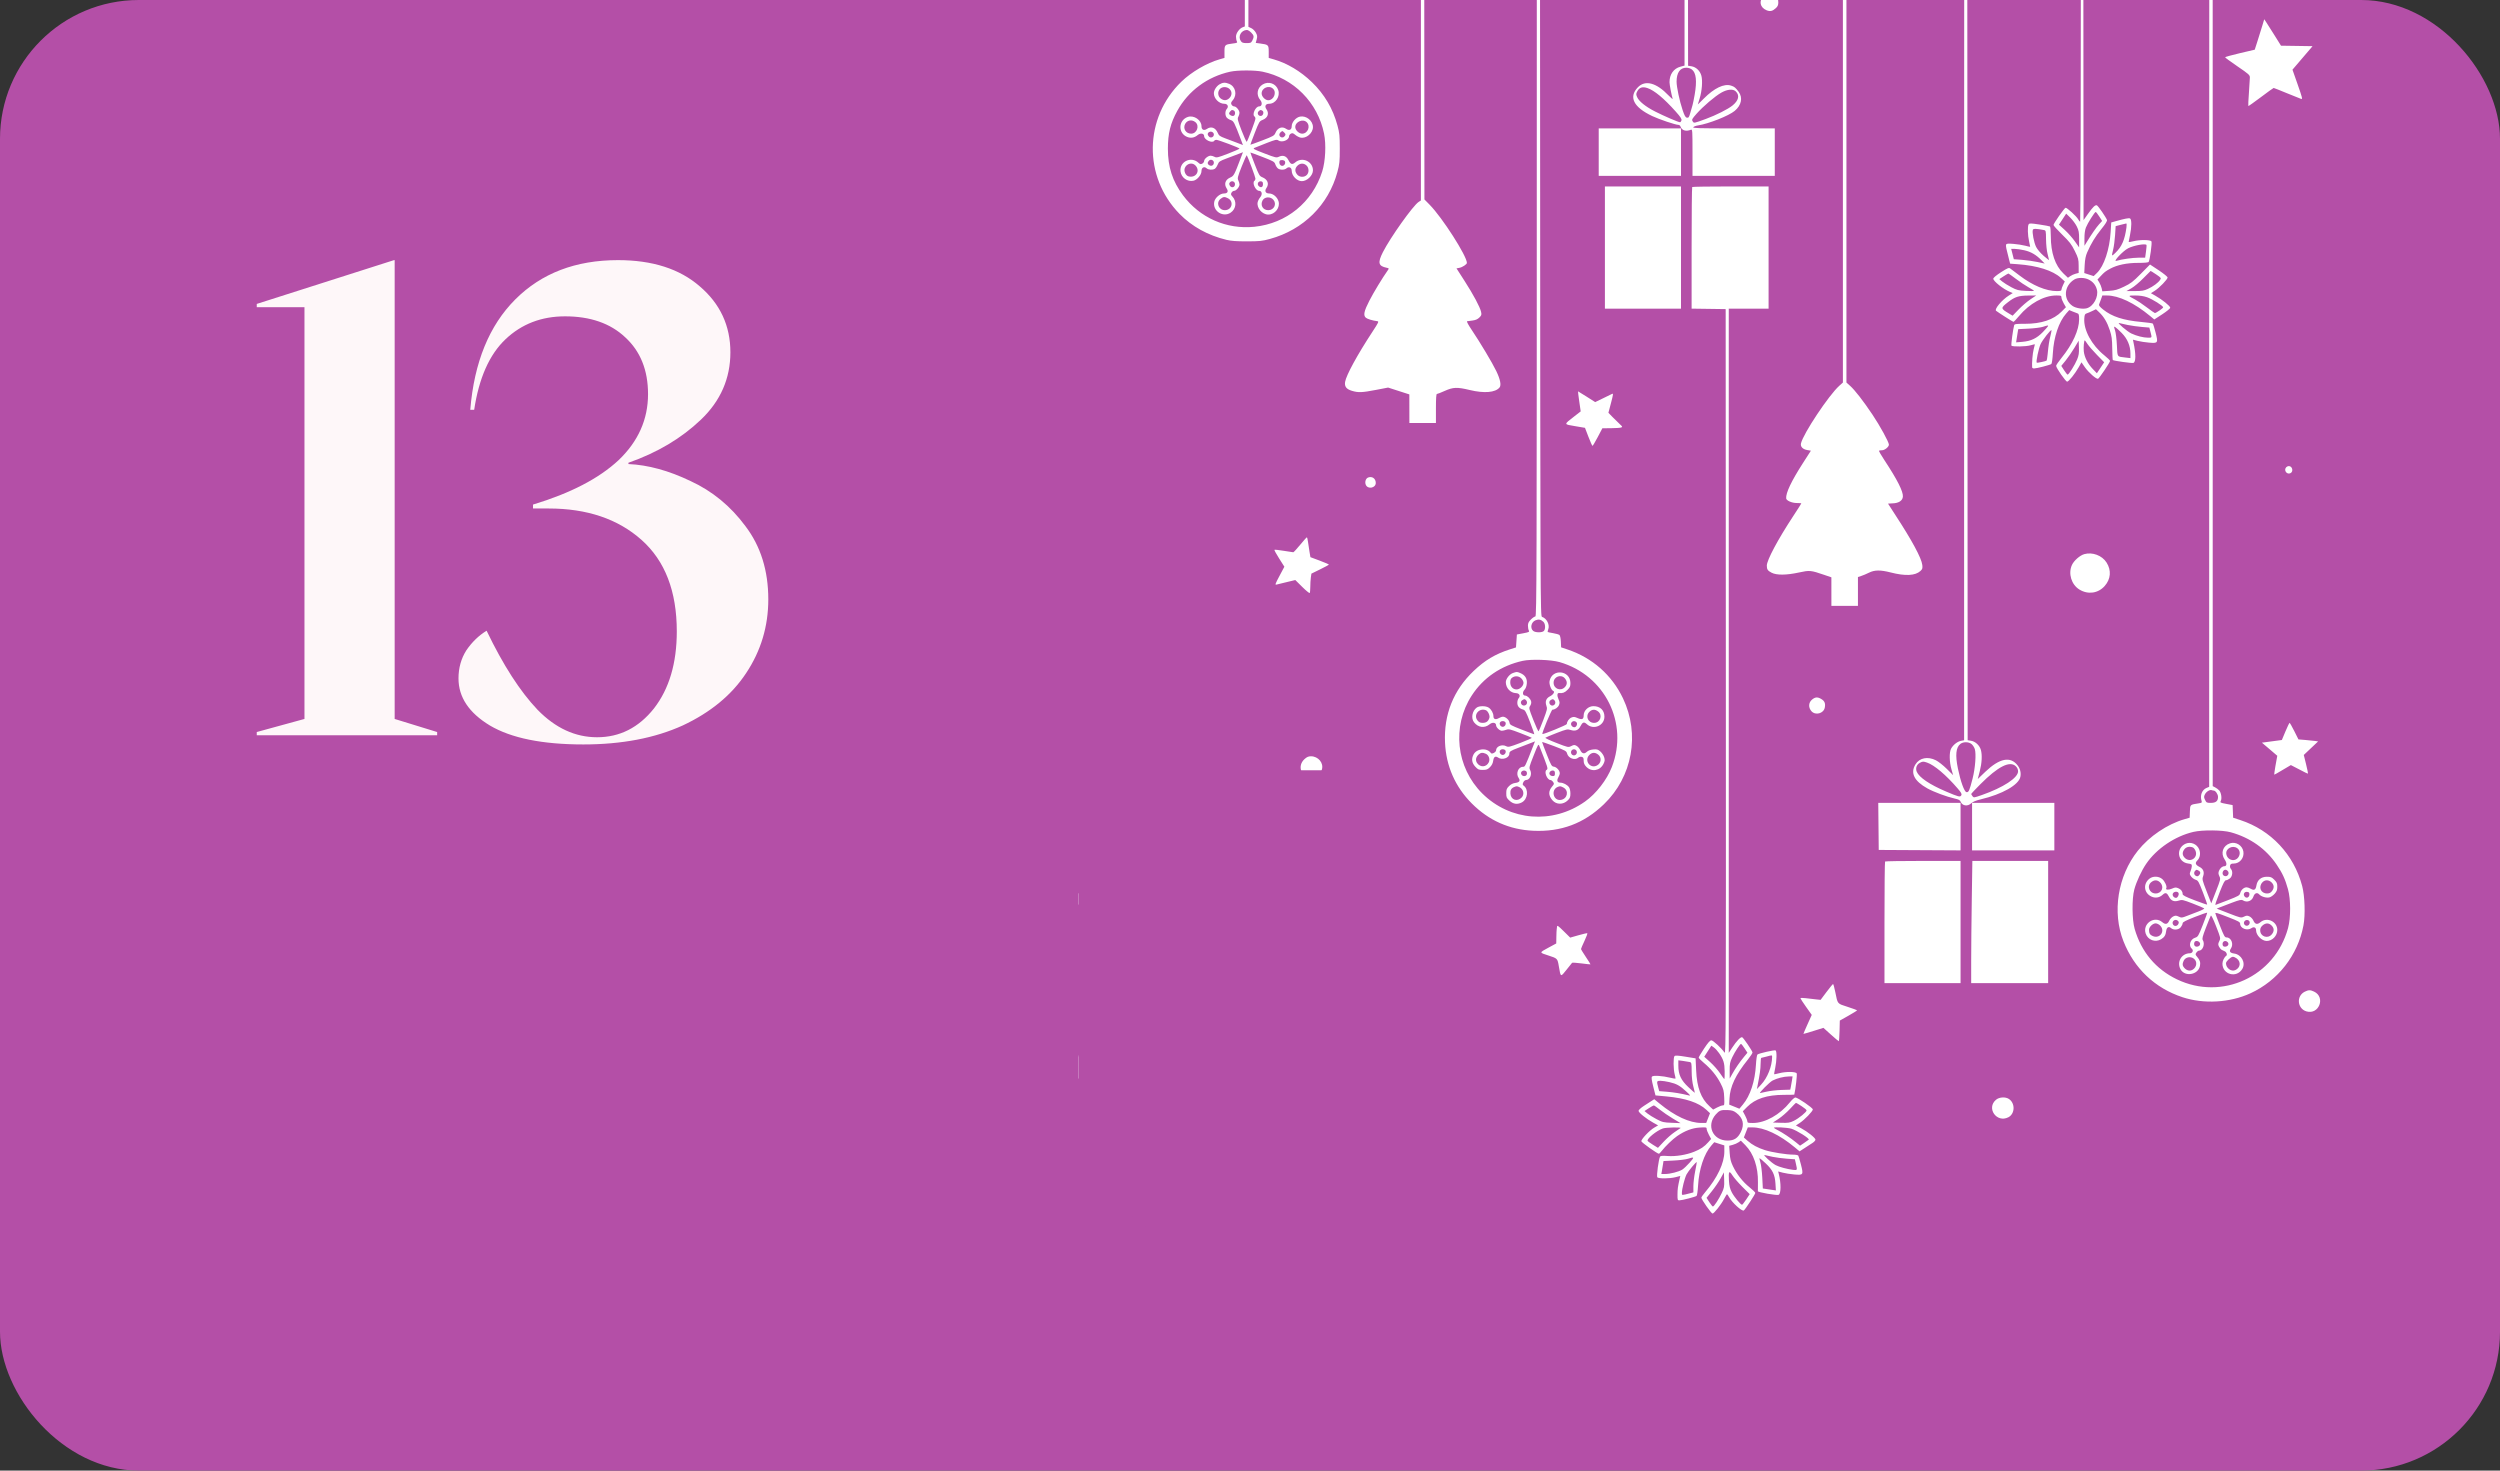
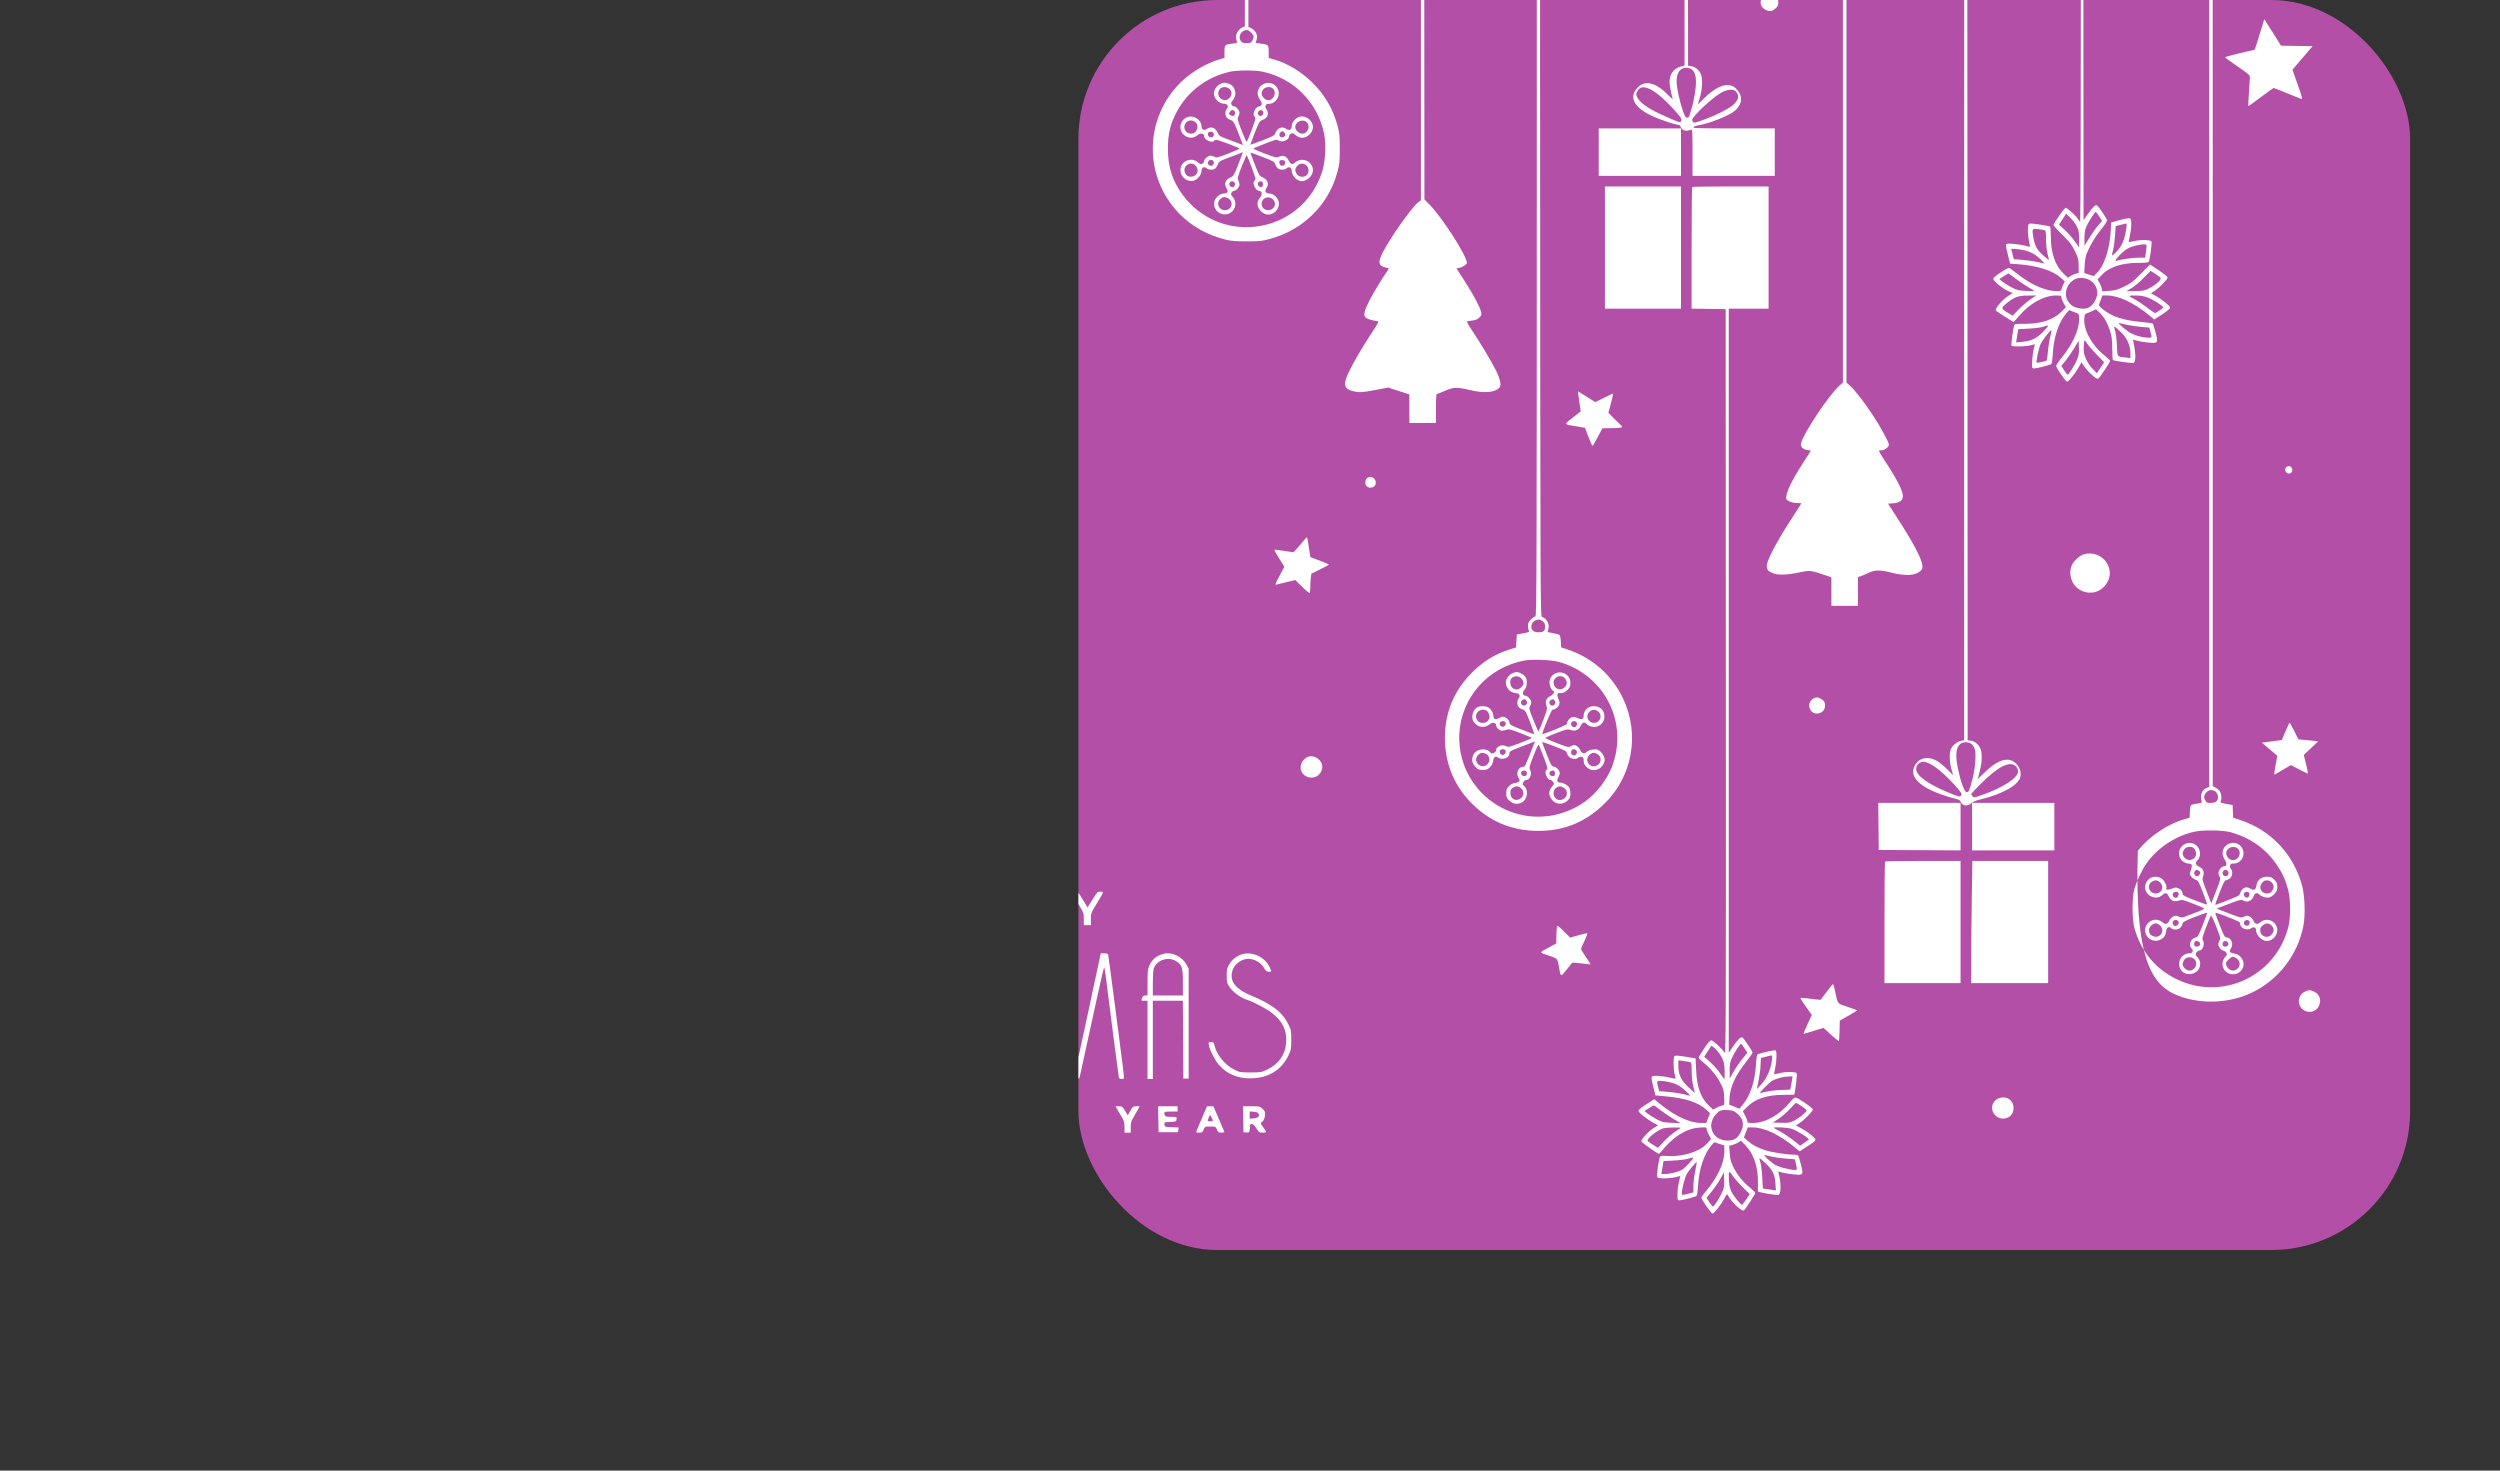
<svg xmlns="http://www.w3.org/2000/svg" width="306" height="180" viewBox="0 0 306 180" fill="none">
  <rect x="0" y="0" width="306" height="180" fill="#333333" stroke="none" />
-   <rect width="306" height="180" rx="17" fill="#B44FA7" />
  <g clip-path="url(#clip0_235_332)">
    <rect x="132" width="163" height="153" rx="17" fill="#B44FA7" />
-     <path fill-rule="evenodd" clip-rule="evenodd" d="M152.367 -21.04V3.235L152.114 3.331C151.696 3.489 151.284 4.061 151.284 4.483C151.284 4.689 151.332 4.947 151.39 5.055C151.484 5.231 151.431 5.259 150.875 5.328C149.916 5.446 149.876 5.487 149.876 6.347V7.089L149.254 7.268C147.713 7.709 145.811 8.825 144.604 9.995C140.023 14.437 139.923 21.637 144.378 26.182C145.892 27.726 147.855 28.812 150.118 29.356C150.706 29.497 151.344 29.545 152.638 29.542C154.182 29.539 154.487 29.506 155.439 29.246C159.546 28.122 162.62 25.069 163.701 21.041C163.957 20.084 163.989 19.774 163.989 18.191C163.989 16.62 163.956 16.295 163.708 15.371C163.151 13.297 162.112 11.536 160.569 10.048C159.188 8.715 157.547 7.736 155.913 7.268L155.291 7.089V6.341C155.291 5.492 155.253 5.456 154.23 5.322L153.703 5.252L153.817 4.826C153.914 4.466 153.899 4.339 153.718 4.003C153.598 3.782 153.35 3.535 153.154 3.445L152.805 3.284L152.803 -21.015C152.8 -45.242 152.8 -45.314 152.584 -45.314C152.368 -45.314 152.367 -45.243 152.367 -21.04ZM173.991 -45.245C173.95 -45.204 173.917 -29.487 173.917 -10.317V24.537L173.641 24.716C172.957 25.162 170.167 29.084 169.264 30.869C168.608 32.166 168.706 32.566 169.731 32.776C170.024 32.836 170.031 32.85 169.871 33.077C169.191 34.041 168.141 35.772 167.614 36.799C166.951 38.091 166.846 38.591 167.176 38.887C167.35 39.043 168.001 39.241 168.579 39.312C168.798 39.34 168.751 39.443 168.005 40.58C166.142 43.418 164.775 45.922 164.641 46.742C164.548 47.315 164.796 47.636 165.489 47.841C166.267 48.071 166.708 48.053 168.418 47.724L169.905 47.438L171.204 47.857L172.503 48.276L172.506 50.025L172.509 51.774H174.133H175.758V49.998C175.758 48.755 175.794 48.222 175.879 48.222C175.946 48.222 176.379 48.053 176.84 47.845C177.87 47.383 178.352 47.366 179.893 47.737C181.668 48.165 183.025 48.051 183.541 47.431C183.776 47.15 183.636 46.441 183.147 45.423C182.652 44.396 181.179 41.929 180.131 40.373C179.724 39.769 179.493 39.334 179.573 39.322C179.649 39.311 179.95 39.27 180.242 39.232C180.618 39.182 180.862 39.075 181.074 38.864C181.34 38.599 181.363 38.522 181.282 38.164C181.146 37.568 180.354 36.086 179.252 34.37L178.275 32.849L178.63 32.783C178.994 32.715 179.548 32.351 179.548 32.18C179.548 31.336 176.537 26.633 174.99 25.062L174.35 24.412L174.323 -10.415C174.304 -34.881 174.261 -45.254 174.181 -45.281C174.117 -45.302 174.032 -45.286 173.991 -45.245ZM188.103 15.062C188.103 70.35 188.088 75.454 187.929 75.454C187.834 75.454 187.59 75.619 187.388 75.82C187.103 76.103 187.02 76.275 187.02 76.581C187.02 76.798 187.067 77.063 187.125 77.17C187.219 77.345 187.149 77.381 186.448 77.513L185.666 77.661L185.612 78.452L185.558 79.243L184.8 79.486C183.029 80.053 181.74 80.823 180.369 82.132C177.903 84.484 176.717 87.453 176.871 90.885C176.999 93.765 178.112 96.3 180.142 98.337C182.228 100.431 184.753 101.553 187.68 101.685C191.08 101.839 193.879 100.789 196.315 98.443C199.814 95.075 200.751 89.886 198.656 85.48C197.299 82.628 194.896 80.509 191.87 79.498L191.081 79.234L191.049 78.537C191.03 78.118 190.959 77.793 190.871 77.72C190.79 77.654 190.444 77.554 190.103 77.499C189.761 77.443 189.462 77.379 189.438 77.356C189.415 77.333 189.445 77.186 189.505 77.03C189.717 76.475 189.323 75.688 188.742 75.504C188.54 75.441 188.535 74.252 188.509 15.091C188.483 -42.286 188.472 -45.259 188.292 -45.294C188.112 -45.328 188.103 -42.397 188.103 15.062ZM206.187 -18.651V8.029L205.689 8.161C204.853 8.384 204.345 9.105 204.349 10.065C204.35 10.37 204.59 11.633 204.731 12.073C204.766 12.184 204.544 12.011 204.236 11.688C202.746 10.122 201.377 9.755 200.478 10.682C199.318 11.877 199.937 13.12 202.234 14.207C203.098 14.616 205.09 15.285 205.444 15.285C205.547 15.285 205.662 15.383 205.701 15.503C205.85 15.97 206.38 16.127 206.972 15.88C207.15 15.805 207.162 15.978 207.162 18.664V21.528H212.197H217.233V18.622V15.716H212.184C207.912 15.716 207.154 15.693 207.259 15.568C207.327 15.486 207.588 15.388 207.84 15.35C209.144 15.15 211.601 14.178 212.325 13.575C213.15 12.889 213.342 11.964 212.811 11.238C212.438 10.728 212.291 10.608 211.877 10.476C211.028 10.204 209.818 10.782 208.542 12.07C208.14 12.476 207.812 12.796 207.813 12.782C207.814 12.768 207.913 12.441 208.035 12.056C208.321 11.15 208.417 9.884 208.248 9.265C208.084 8.666 207.597 8.201 207.041 8.113L206.621 8.046L206.593 -18.606C206.567 -43.891 206.556 -45.26 206.377 -45.294C206.196 -45.328 206.187 -44.002 206.187 -18.651ZM225.571 0.754V46.823L225.124 47.224C223.845 48.373 220.717 53.076 220.441 54.266C220.348 54.665 220.649 54.99 221.203 55.086L221.653 55.165L220.685 56.672C219.258 58.893 218.57 60.343 218.628 61.005C218.652 61.273 219.324 61.568 219.913 61.569C220.225 61.569 220.481 61.59 220.481 61.617C220.481 61.643 220.026 62.357 219.47 63.204C217.601 66.048 216.262 68.561 216.259 69.229C216.257 69.69 216.365 69.852 216.84 70.099C217.452 70.418 218.651 70.409 220.191 70.073C221.503 69.787 221.632 69.799 223.269 70.359L224.161 70.664L224.162 72.413L224.163 74.162H225.787H227.412V72.395V70.627L227.818 70.496C228.041 70.425 228.468 70.244 228.765 70.096C229.449 69.754 230.166 69.747 231.415 70.068C233.208 70.529 234.429 70.47 235.059 69.89C235.305 69.663 235.336 69.564 235.29 69.154C235.195 68.317 234.013 66.125 231.996 63.043C231.5 62.285 231.094 61.656 231.094 61.644C231.095 61.632 231.333 61.618 231.624 61.612C232.389 61.597 232.871 61.291 232.913 60.794C232.967 60.17 232.226 58.706 230.654 56.327C230.255 55.722 229.955 55.202 229.988 55.169C230.02 55.137 230.187 55.111 230.359 55.111C230.692 55.111 231.202 54.696 231.202 54.426C231.202 54.115 230.111 52.122 229.191 50.752C228.048 49.048 227.048 47.76 226.451 47.224L226.004 46.823V0.754C226.004 -45.243 226.004 -45.314 225.787 -45.314C225.571 -45.314 225.571 -45.243 225.571 0.754ZM240.481 -45.245C240.44 -45.204 240.407 -14.621 240.407 22.718V90.607L240.031 90.677C239.583 90.761 239.059 91.174 238.812 91.639C238.574 92.086 238.598 93.264 238.862 94.183L239.063 94.883L238.287 94.111C237.861 93.687 237.263 93.215 236.959 93.062C235.952 92.555 234.945 92.756 234.45 93.563C233.804 94.616 234.293 95.601 235.911 96.5C236.702 96.94 238.287 97.529 239.253 97.742C239.738 97.849 239.907 97.938 239.978 98.124C240.177 98.643 240.835 98.743 241.277 98.323C241.47 98.139 241.847 97.983 242.43 97.844C245.09 97.213 247.107 96.066 247.294 95.079C247.39 94.571 247.275 94.102 246.952 93.68C246.075 92.538 244.739 92.804 243.001 94.468L242.077 95.353L242.319 94.418C242.582 93.401 242.635 92.42 242.46 91.792C242.305 91.24 241.788 90.754 241.265 90.671L240.84 90.603L240.813 22.68C240.794 -25.147 240.752 -45.254 240.671 -45.281C240.607 -45.302 240.522 -45.286 240.481 -45.245ZM254.701 -9.104C254.701 10.822 254.66 27.125 254.611 27.125C254.561 27.125 254.453 27 254.37 26.846C254.168 26.471 252.977 25.383 252.821 25.432C252.662 25.482 251.355 27.349 251.349 27.535C251.346 27.613 251.825 28.146 252.413 28.72C253.325 29.608 253.552 29.903 253.953 30.716C254.388 31.597 254.423 31.735 254.427 32.538L254.43 33.406L254.055 33.504C253.849 33.557 253.553 33.691 253.398 33.801L253.117 34L252.562 33.471C251.55 32.506 251.019 30.939 251.019 28.913C251.019 28.292 250.973 27.755 250.916 27.721C250.86 27.686 250.272 27.577 249.609 27.478C248.562 27.321 248.392 27.318 248.306 27.454C248.158 27.687 248.186 28.815 248.359 29.546C248.443 29.901 248.503 30.2 248.493 30.21C248.482 30.221 248.206 30.159 247.878 30.073C247.551 29.987 246.907 29.887 246.446 29.851C245.755 29.796 245.599 29.813 245.547 29.948C245.49 30.094 245.561 30.441 245.937 31.878L246.041 32.273L246.987 32.341C249.365 32.512 251.272 33.116 252.242 34.005L252.729 34.451L252.524 34.873C252.411 35.105 252.318 35.37 252.318 35.462C252.318 35.591 252.191 35.629 251.746 35.629C250.438 35.629 248.78 34.935 247.191 33.722C246.664 33.32 246.148 32.93 246.045 32.856C245.884 32.739 245.723 32.806 244.919 33.324C244.342 33.695 243.98 33.999 243.98 34.112C243.98 34.422 245.208 35.395 246.02 35.729L246.363 35.87L245.877 36.177C245.034 36.708 244.083 37.845 244.319 38.039C244.558 38.236 246.377 39.396 246.446 39.396C246.497 39.396 246.803 39.076 247.127 38.686C248.399 37.153 250.184 36.167 251.686 36.167C252.269 36.167 252.319 36.185 252.32 36.409C252.32 36.542 252.444 36.865 252.595 37.127L252.869 37.603L252.35 38.129C251.358 39.134 249.861 39.635 247.855 39.633C246.77 39.632 246.579 39.658 246.533 39.81C246.4 40.246 246.138 42.202 246.199 42.301C246.3 42.462 247.984 42.433 248.565 42.259C248.843 42.176 249.07 42.125 249.07 42.146C249.07 42.167 249.001 42.445 248.918 42.764C248.791 43.249 248.688 44.467 248.733 44.966C248.739 45.04 248.846 45.1 248.97 45.1C249.286 45.1 250.939 44.673 251.084 44.554C251.149 44.5 251.232 43.911 251.269 43.244C251.379 41.248 252 39.395 252.898 38.38L253.274 37.955L253.69 38.128C253.918 38.223 254.19 38.328 254.295 38.361C254.449 38.409 254.484 38.546 254.483 39.096C254.48 40.397 253.684 42.138 252.328 43.809C251.967 44.253 251.672 44.689 251.671 44.779C251.668 45.027 252.842 46.715 253.018 46.715C253.208 46.715 253.99 45.739 254.439 44.941L254.773 44.347L255.195 44.956C255.633 45.589 256.59 46.428 256.8 46.364C256.942 46.321 258.272 44.347 258.273 44.178C258.274 44.114 257.959 43.807 257.573 43.496C256.027 42.249 255.021 40.403 255.117 38.989C255.148 38.532 255.195 38.423 255.388 38.366C255.516 38.328 255.829 38.196 256.083 38.073L256.545 37.849L256.936 38.219C257.516 38.766 257.923 39.453 258.239 40.418C258.476 41.143 258.523 41.496 258.538 42.648C258.547 43.4 258.579 44.04 258.608 44.069C258.704 44.165 260.969 44.482 261.127 44.422C261.439 44.303 261.444 43.344 261.14 41.911L261.068 41.575L261.641 41.722C261.956 41.803 262.583 41.9 263.035 41.938C264.147 42.03 264.173 41.991 263.842 40.694C263.7 40.136 263.546 39.645 263.501 39.604C263.455 39.563 262.831 39.475 262.113 39.41C259.893 39.207 258.518 38.761 257.429 37.89C257.01 37.554 256.875 37.383 256.93 37.256C256.972 37.16 257.078 36.876 257.166 36.624L257.325 36.167H257.885C259.326 36.167 261.242 37.077 263.172 38.678L263.685 39.103L264.66 38.469C265.211 38.111 265.635 37.76 265.636 37.663C265.638 37.464 264.655 36.669 263.832 36.205L263.272 35.888L263.735 35.597C264.302 35.24 265.313 34.196 265.313 33.967C265.313 33.875 264.831 33.48 264.237 33.087L263.16 32.375L262.044 33.506C261.071 34.492 260.806 34.694 259.978 35.089C259.189 35.465 258.883 35.551 258.176 35.599L257.323 35.658L257.246 35.293C257.203 35.093 257.07 34.768 256.95 34.571L256.731 34.214L257.097 33.822C257.581 33.303 257.698 33.212 258.293 32.887C259.137 32.426 260.337 32.176 261.708 32.177C262.499 32.178 262.948 32.135 262.998 32.055C263.147 31.815 263.432 29.719 263.338 29.552C263.217 29.336 261.915 29.325 261.114 29.531C260.803 29.611 260.548 29.648 260.548 29.612C260.548 29.576 260.621 29.208 260.709 28.794C260.926 27.776 260.926 26.816 260.709 26.733C260.547 26.671 260.058 26.767 258.968 27.074L258.415 27.229L258.343 28.407C258.214 30.52 257.531 32.571 256.681 33.393L256.266 33.794L255.69 33.608L255.115 33.422L255.164 32.453C255.2 31.753 255.285 31.32 255.472 30.892C255.948 29.802 256.455 28.968 257.212 28.03C257.714 27.408 257.941 27.041 257.896 26.924C257.764 26.576 256.809 25.191 256.661 25.134C256.455 25.053 256.175 25.323 255.553 26.2L255.026 26.943L254.999 -9.15C254.977 -37.909 254.944 -45.252 254.836 -45.288C254.728 -45.323 254.701 -38.039 254.701 -9.104ZM270.475 -45.243C270.435 -45.203 270.403 -13.338 270.403 25.569V96.309L270.083 96.441C269.525 96.671 269.258 97.36 269.472 98.025C269.539 98.234 269.5 98.269 269.136 98.326C268.041 98.498 268.078 98.464 268.043 99.32L268.011 100.09L267.393 100.267C265.287 100.871 263.075 102.364 261.669 104.131C259.21 107.222 258.508 111.648 259.912 115.209C261.225 118.54 263.757 120.941 267.13 122.056C269.737 122.918 272.938 122.735 275.451 121.581C278.824 120.032 281.251 116.926 281.942 113.275C282.185 111.989 282.11 109.67 281.786 108.445C280.768 104.596 277.964 101.606 274.225 100.38L273.336 100.088L273.304 99.315L273.273 98.542L272.491 98.395C271.757 98.256 271.716 98.234 271.826 98.029C271.984 97.735 271.875 97.015 271.631 96.747C271.521 96.627 271.298 96.46 271.134 96.376L270.836 96.223V25.454C270.836 -47.196 270.844 -45.609 270.475 -45.243ZM278.682 -23.2C278.075 -22.597 278.496 -21.527 279.34 -21.527C279.858 -21.527 280.365 -22.006 280.365 -22.495C280.365 -23.311 279.259 -23.774 278.682 -23.2ZM160.007 -18.405C159.494 -17.463 159.468 -17.436 159.09 -17.436C158.877 -17.435 158.37 -17.404 157.963 -17.366L157.225 -17.296L157.861 -16.64C158.827 -15.644 158.786 -15.789 158.438 -14.606C158.269 -14.032 158.142 -13.562 158.157 -13.562C158.172 -13.562 158.601 -13.755 159.109 -13.992C159.617 -14.229 160.089 -14.423 160.158 -14.423C160.226 -14.423 160.643 -14.181 161.084 -13.884C161.526 -13.588 161.92 -13.346 161.96 -13.346C162.028 -13.346 161.963 -14.187 161.825 -15.08C161.767 -15.459 161.785 -15.483 162.643 -16.143C163.126 -16.514 163.521 -16.831 163.521 -16.847C163.521 -16.863 163.07 -16.958 162.519 -17.058C161.968 -17.159 161.463 -17.286 161.396 -17.34C161.33 -17.395 161.119 -17.875 160.927 -18.407C160.736 -18.939 160.569 -19.374 160.557 -19.374C160.545 -19.374 160.298 -18.938 160.007 -18.405ZM140.467 -10.72C139.915 -10.416 139.746 -9.605 140.132 -9.117C140.662 -8.448 141.653 -8.544 142.014 -9.301C142.476 -10.27 141.416 -11.243 140.467 -10.72ZM262.262 -4.982C261.908 -4.763 261.74 -4.418 261.74 -3.912C261.74 -3.365 262.318 -2.798 262.876 -2.798C263.358 -2.798 263.844 -3.063 264.005 -3.413C264.391 -4.256 263.869 -5.168 263.004 -5.163C262.755 -5.161 262.422 -5.08 262.262 -4.982ZM215.868 -0.494C215.254 0.116 215.418 0.919 216.226 1.255C216.666 1.437 216.962 1.369 217.368 0.991C217.594 0.781 217.666 0.613 217.666 0.296C217.666 -0.233 217.525 -0.493 217.126 -0.698C216.622 -0.957 216.277 -0.901 215.868 -0.494ZM276.906 3.143C276.776 3.575 276.514 4.414 276.325 5.006L275.98 6.082L274.166 6.507C273.168 6.741 272.352 6.968 272.352 7.011C272.352 7.054 273.034 7.555 273.868 8.123C275.255 9.069 275.384 9.185 275.384 9.483C275.384 9.662 275.332 10.513 275.267 11.373C275.203 12.232 275.17 12.955 275.193 12.979C275.217 13.002 275.909 12.513 276.733 11.893C277.556 11.272 278.259 10.764 278.296 10.764C278.333 10.764 279.057 11.052 279.906 11.403C280.755 11.754 281.546 12.072 281.664 12.11C281.854 12.169 281.804 11.963 281.239 10.353L280.598 8.529L281.828 7.091L283.057 5.652L281.126 5.622L279.195 5.593L278.407 4.331C277.974 3.636 277.512 2.908 277.381 2.712L277.142 2.355L276.906 3.143ZM153.133 3.975C153.493 4.332 153.519 4.506 153.285 4.957C153.136 5.244 153.067 5.275 152.587 5.275C152.159 5.275 152.021 5.228 151.886 5.036C151.489 4.473 151.907 3.694 152.619 3.668C152.728 3.664 152.959 3.802 153.133 3.975ZM207.089 8.509C207.611 8.917 207.72 9.904 207.429 11.585C207.338 12.11 207.22 12.686 207.167 12.863C207.113 13.041 206.991 13.468 206.894 13.812C206.744 14.348 206.685 14.433 206.487 14.404C206.301 14.377 206.194 14.189 205.95 13.47C205.583 12.388 205.212 10.639 205.213 9.994C205.214 8.898 205.64 8.289 206.404 8.289C206.647 8.289 206.92 8.376 207.089 8.509ZM154.529 8.772C158.342 9.569 161.286 12.533 162.065 16.358C162.335 17.685 162.234 19.74 161.838 20.99C160.64 24.764 157.458 27.358 153.538 27.757C150.12 28.104 146.852 26.662 144.792 23.896C143.509 22.172 142.949 20.441 142.949 18.191C142.949 16.34 143.259 15.097 144.102 13.563C145.446 11.12 147.794 9.384 150.577 8.776C151.484 8.578 153.59 8.576 154.529 8.772ZM149.259 10.329C148.884 10.557 148.577 11.046 148.577 11.415C148.577 12.068 149.208 12.702 149.859 12.702C150.261 12.702 150.422 13.045 150.157 13.337C149.945 13.57 149.933 14.098 150.135 14.372C150.218 14.484 150.443 14.629 150.636 14.694C151.004 14.817 151.072 14.947 151.884 17.085L152.138 17.754L151.413 17.478C151.015 17.325 150.357 17.077 149.951 16.925C149.321 16.689 149.192 16.595 149.057 16.274C148.784 15.625 148.243 15.422 147.733 15.776C147.364 16.034 147.061 15.886 147.061 15.447C147.061 14.695 146.142 14.067 145.398 14.311C144.236 14.693 144.163 16.284 145.288 16.751C145.753 16.944 146.193 16.869 146.603 16.528C146.943 16.245 147.386 16.321 147.386 16.662C147.386 17.121 148.408 17.581 148.631 17.223C148.668 17.163 148.777 17.115 148.875 17.115C149.123 17.115 151.717 18.095 151.717 18.189C151.717 18.232 151.089 18.508 150.322 18.804C149.075 19.285 148.899 19.327 148.67 19.201C148.53 19.124 148.311 19.058 148.185 19.056C147.878 19.051 147.386 19.449 147.386 19.702C147.386 19.814 147.284 19.96 147.159 20.026C146.973 20.126 146.889 20.107 146.689 19.92C145.798 19.088 144.362 19.775 144.494 20.97C144.579 21.739 145.332 22.285 146.082 22.121C146.542 22.02 147.061 21.395 147.061 20.94C147.061 20.5 147.392 20.326 147.7 20.604C147.913 20.796 148.383 20.828 148.679 20.67C148.787 20.613 148.95 20.38 149.041 20.154C149.195 19.773 149.278 19.716 150.164 19.383C150.691 19.186 151.35 18.935 151.63 18.827L152.138 18.63L151.884 19.299C151.06 21.468 151.024 21.534 150.562 21.739C149.963 22.006 149.797 22.543 150.15 23.077C150.387 23.438 150.252 23.681 149.814 23.681C149.328 23.681 148.717 24.209 148.622 24.713C148.412 25.827 149.692 26.663 150.634 26.027C151.311 25.571 151.409 24.648 150.844 24.05C150.657 23.852 150.638 23.768 150.737 23.583C150.804 23.459 150.951 23.358 151.064 23.358C151.308 23.358 151.717 22.874 151.717 22.584C151.717 22.471 151.652 22.248 151.573 22.088C151.441 21.822 151.476 21.676 151.992 20.358C152.302 19.567 152.58 18.961 152.611 19.013C152.776 19.287 153.666 21.684 153.666 21.854C153.666 21.964 153.618 22.084 153.558 22.12C153.215 22.331 153.674 23.358 154.111 23.358C154.465 23.358 154.547 23.792 154.257 24.136C154.121 24.297 153.978 24.57 153.94 24.743C153.786 25.442 154.486 26.263 155.237 26.263C156.061 26.263 156.722 25.405 156.491 24.636C156.332 24.11 155.817 23.681 155.344 23.681C154.903 23.681 154.754 23.38 155.013 23.012C155.37 22.506 155.165 21.968 154.514 21.697C154.164 21.552 154.099 21.441 153.581 20.114C153.274 19.329 153.034 18.677 153.047 18.666C153.06 18.655 153.726 18.9 154.527 19.21C155.881 19.734 155.991 19.797 156.101 20.124C156.167 20.318 156.313 20.543 156.426 20.625C156.702 20.826 157.233 20.814 157.467 20.604C157.761 20.34 158.106 20.5 158.106 20.9C158.106 21.52 158.742 22.174 159.344 22.174C159.99 22.174 160.704 21.479 160.705 20.85C160.706 19.757 159.397 19.159 158.551 19.867C158.161 20.193 157.972 20.131 157.697 19.585C157.455 19.105 157.042 18.954 156.564 19.174C156.223 19.331 156.165 19.318 154.751 18.773C153.412 18.257 153.313 18.2 153.56 18.093C153.708 18.028 154.376 17.763 155.044 17.504C156.098 17.094 156.284 17.051 156.451 17.178C156.879 17.5 157.781 17.163 157.781 16.68C157.781 16.568 157.881 16.424 158.002 16.359C158.183 16.263 158.281 16.29 158.541 16.508C158.716 16.654 159.001 16.805 159.175 16.843C159.879 16.996 160.705 16.3 160.705 15.554C160.705 14.785 159.898 14.127 159.13 14.271C158.622 14.365 158.106 14.956 158.106 15.443C158.106 15.886 157.805 16.035 157.434 15.776C156.927 15.424 156.384 15.625 156.114 16.265C155.972 16.603 155.851 16.672 154.515 17.184C153.721 17.488 153.06 17.728 153.047 17.716C153.034 17.705 153.275 17.053 153.582 16.267C154.12 14.886 154.154 14.831 154.556 14.671C155.181 14.423 155.372 13.879 155.013 13.37C154.754 13.003 154.903 12.702 155.344 12.702C156.128 12.702 156.718 11.814 156.458 11.027C156.192 10.226 155.281 9.896 154.553 10.337C153.866 10.753 153.731 11.624 154.257 12.247C154.547 12.59 154.465 13.025 154.111 13.025C153.674 13.025 153.215 14.052 153.558 14.263C153.618 14.299 153.666 14.418 153.666 14.527C153.666 14.736 152.73 17.222 152.602 17.352C152.561 17.394 152.28 16.783 151.976 15.993C151.483 14.709 151.44 14.531 151.567 14.302C151.646 14.162 151.711 13.945 151.713 13.82C151.719 13.514 151.318 13.025 151.064 13.025C150.951 13.025 150.805 12.926 150.74 12.805C150.643 12.625 150.672 12.528 150.899 12.259C151.459 11.597 151.234 10.59 150.453 10.265C149.971 10.065 149.668 10.081 149.259 10.329ZM150.492 10.891C150.824 11.201 150.818 11.668 150.477 12.007C150.152 12.33 149.782 12.344 149.404 12.048C149.046 11.769 149.012 11.193 149.335 10.872C149.625 10.584 150.173 10.593 150.492 10.891ZM155.832 10.872C156.297 11.334 155.898 12.271 155.237 12.271C154.86 12.271 154.425 11.823 154.425 11.435C154.425 10.751 155.342 10.384 155.832 10.872ZM201.65 10.781C202.492 11.065 203.659 12.033 205.093 13.637C205.708 14.325 205.865 14.567 205.81 14.74C205.771 14.862 205.691 14.962 205.632 14.962C205.436 14.962 203.657 14.196 202.596 13.655C201.413 13.053 200.598 12.397 200.377 11.871C200.246 11.561 200.249 11.472 200.397 11.188C200.652 10.699 201.036 10.574 201.65 10.781ZM212.465 11.192C212.955 11.679 212.811 12.297 212.064 12.91C211.516 13.36 210.045 14.101 208.786 14.562C207.297 15.106 207.34 15.099 207.181 14.846C207.055 14.644 207.099 14.557 207.648 13.936C208.461 13.015 209.935 11.76 210.705 11.331C211.455 10.913 212.131 10.86 212.465 11.192ZM151.005 13.521C151.23 13.607 151.225 14.089 150.999 14.175C150.81 14.247 150.51 14.107 150.446 13.918C150.425 13.855 150.487 13.725 150.583 13.629C150.783 13.431 150.775 13.433 151.005 13.521ZM154.515 13.55C154.743 13.693 154.626 14.149 154.351 14.188C154.02 14.235 153.82 13.856 154.053 13.624C154.247 13.432 154.312 13.422 154.515 13.55ZM146.312 14.948C146.857 15.387 146.502 16.361 145.796 16.361C145.154 16.361 144.766 15.739 145.057 15.178C145.304 14.703 145.877 14.598 146.312 14.948ZM159.947 14.962C160.438 15.45 160.069 16.361 159.38 16.361C158.99 16.361 158.54 15.929 158.54 15.554C158.54 14.897 159.483 14.501 159.947 14.962ZM195.683 18.622V21.528H200.718H205.754V18.622V15.716H200.718H195.683V18.622ZM148.577 16.469C148.577 16.777 148.203 16.943 147.989 16.73C147.767 16.509 147.773 16.29 148.006 16.161C148.253 16.023 148.577 16.198 148.577 16.469ZM157.178 16.208C157.392 16.42 157.392 16.518 157.178 16.73C156.965 16.943 156.59 16.777 156.59 16.471C156.59 16.312 156.813 16.072 156.989 16.042C156.999 16.04 157.085 16.115 157.178 16.208ZM148.577 19.904C148.577 20.214 148.31 20.382 148.042 20.24C147.776 20.098 147.756 19.884 147.989 19.652C148.2 19.442 148.577 19.604 148.577 19.904ZM157.279 19.752C157.419 20.115 157.025 20.461 156.739 20.225C156.583 20.096 156.54 19.784 156.663 19.662C156.797 19.529 157.217 19.59 157.279 19.752ZM146.3 20.234C146.962 20.891 146.403 21.819 145.484 21.59C145.127 21.501 144.875 20.949 145.019 20.573C145.231 20.018 145.904 19.84 146.3 20.234ZM159.913 20.255C160.232 20.553 160.249 21.121 159.947 21.42C159.625 21.741 159.045 21.707 158.764 21.352C158.466 20.976 158.48 20.608 158.805 20.285C159.136 19.957 159.581 19.945 159.913 20.255ZM151.158 22.485C151.22 22.919 150.729 23.09 150.522 22.705C150.433 22.539 150.436 22.443 150.536 22.323C150.737 22.083 151.115 22.181 151.158 22.485ZM154.587 22.549C154.587 22.925 154.327 23.031 154.059 22.764C153.82 22.527 154.015 22.147 154.351 22.194C154.533 22.22 154.587 22.301 154.587 22.549ZM196.441 30.3V37.781H201.097H205.754V30.3V22.82H201.097H196.441V30.3ZM207.126 22.892C207.086 22.931 207.053 26.296 207.053 30.37V37.777L209.138 37.806L211.222 37.835L211.244 83.473C211.264 125.953 211.253 129.092 211.086 128.842C210.733 128.311 209.684 127.335 209.467 127.335C209.31 127.335 209.059 127.619 208.584 128.336C208.218 128.887 207.92 129.388 207.92 129.45C207.92 129.512 208.2 129.798 208.542 130.084C209.431 130.828 210.127 131.68 210.598 132.599C210.962 133.31 211.01 133.499 211.044 134.348C211.079 135.233 211.067 135.3 210.87 135.3C210.754 135.3 210.441 135.416 210.173 135.557L209.688 135.814L209.247 135.409C208.195 134.444 207.704 133.123 207.607 130.995L207.541 129.542L206.313 129.341C205.384 129.189 205.055 129.171 204.96 129.265C204.797 129.427 204.815 130.9 204.987 131.517C205.059 131.774 205.101 132.003 205.08 132.024C205.058 132.045 204.775 131.996 204.45 131.916C203.495 131.679 202.344 131.606 202.204 131.773C202.116 131.879 202.156 132.197 202.358 132.997L202.631 134.078L203.984 134.204C206.324 134.424 207.916 134.957 208.856 135.836L209.305 136.256L209.072 136.852L208.84 137.449L208.245 137.45C206.801 137.451 204.996 136.612 203.115 135.064L202.48 134.542L202.184 134.733C202.021 134.838 201.589 135.117 201.223 135.354C200.843 135.6 200.557 135.863 200.557 135.967C200.556 136.181 201.491 136.936 202.348 137.412L202.952 137.748L202.472 138.027C201.89 138.366 200.858 139.462 200.903 139.694C200.932 139.847 202.863 141.22 203.048 141.22C203.093 141.22 203.25 141.063 203.398 140.87C203.824 140.315 204.76 139.414 205.28 139.058C206.236 138.405 207.135 138.065 208.047 138.012C208.836 137.967 208.894 137.978 208.894 138.177C208.894 138.294 209.017 138.62 209.168 138.901L209.441 139.412L209.086 139.814C208.61 140.354 208.169 140.651 207.364 140.974C206.389 141.365 205.103 141.571 204.11 141.495C203.498 141.449 203.256 141.468 203.193 141.568C203.021 141.843 202.737 143.96 202.853 144.1C203.005 144.283 204.36 144.274 205.091 144.086L205.667 143.937L205.591 144.274C205.366 145.268 205.33 145.533 205.325 146.198C205.321 146.864 205.34 146.925 205.546 146.925C205.862 146.925 207.515 146.497 207.66 146.378C207.725 146.324 207.808 145.759 207.843 145.122C207.954 143.112 208.577 141.232 209.466 140.218L209.825 139.809L210.441 140.003L211.057 140.198L211.059 140.961C211.061 142.356 210.204 144.171 208.717 145.92C208.457 146.225 208.245 146.528 208.245 146.593C208.245 146.805 209.464 148.54 209.613 148.54C209.801 148.54 210.654 147.457 211.033 146.737C211.197 146.426 211.356 146.172 211.387 146.172C211.418 146.172 211.529 146.329 211.634 146.521C212.002 147.202 213.215 148.302 213.442 148.163C213.61 148.06 214.85 146.167 214.85 146.014C214.85 145.944 214.531 145.633 214.14 145.322C213.319 144.668 212.579 143.724 212.105 142.728C211.849 142.189 211.76 141.826 211.714 141.138L211.654 140.246L212.087 140.13C212.325 140.066 212.646 139.925 212.801 139.815L213.082 139.617L213.635 140.176C214.643 141.194 215.206 142.86 215.172 144.718C215.163 145.251 215.159 145.741 215.165 145.807C215.176 145.943 217.46 146.339 217.701 146.248C218.005 146.132 218.015 144.817 217.72 143.676L217.646 143.387L218.211 143.535C218.521 143.617 219.149 143.716 219.605 143.755C220.729 143.853 220.759 143.809 220.436 142.548C220.299 142.01 220.152 141.516 220.111 141.449C220.069 141.382 219.782 141.328 219.473 141.327C218.658 141.326 216.855 141.039 216.051 140.782C215.137 140.49 214.466 140.131 213.906 139.634L213.449 139.229L213.689 138.612L213.93 137.995L214.476 137.993C215.924 137.988 217.82 138.88 219.698 140.449L220.267 140.926L220.889 140.523C221.23 140.301 221.668 140.017 221.861 139.89C222.054 139.763 222.213 139.587 222.213 139.498C222.214 139.287 221.243 138.512 220.449 138.091L219.822 137.758L220.298 137.445C220.886 137.057 221.889 136.017 221.889 135.794C221.889 135.599 220.037 134.331 219.753 134.331C219.646 134.331 219.348 134.593 219.091 134.914C217.862 136.445 216.064 137.453 214.562 137.453C213.966 137.453 213.876 137.427 213.876 137.254C213.876 137.144 213.751 136.822 213.599 136.537L213.322 136.02L213.842 135.492C214.836 134.486 216.272 134.013 218.343 134.01C219.042 134.009 219.618 133.997 219.621 133.982C219.786 133.284 219.988 131.506 219.916 131.379C219.792 131.158 218.599 131.149 217.771 131.363C217.445 131.447 217.167 131.504 217.153 131.49C217.139 131.476 217.199 131.129 217.286 130.718C217.473 129.844 217.499 128.67 217.334 128.569C217.209 128.492 215.302 128.923 215.11 129.072C215.045 129.123 214.962 129.685 214.927 130.322C214.814 132.351 214.233 134.12 213.32 135.207L212.901 135.707L212.279 135.455L211.657 135.204L211.689 134.472C211.755 133.001 212.428 131.574 213.954 129.673C214.276 129.272 214.524 128.884 214.506 128.812C214.439 128.558 213.387 127.014 213.243 126.959C213.06 126.889 212.556 127.415 212.017 128.24L211.601 128.875V83.328V37.781H214.038H216.475V30.3V22.82H211.836C209.285 22.82 207.165 22.852 207.126 22.892ZM150.302 24.269C151.064 24.661 150.79 25.726 149.926 25.726C149.154 25.726 148.807 24.801 149.404 24.334C149.742 24.07 149.893 24.059 150.302 24.269ZM155.859 24.451C156.306 24.975 155.939 25.726 155.237 25.726C154.579 25.726 154.224 25.116 154.54 24.529C154.784 24.075 155.503 24.032 155.859 24.451ZM256.948 26.495L257.301 27.044L256.924 27.459C256.582 27.835 255.978 28.708 255.368 29.709L255.138 30.085L255.136 29.199C255.135 28.625 255.197 28.152 255.314 27.854C255.523 27.321 256.39 25.94 256.513 25.944C256.558 25.945 256.755 26.193 256.948 26.495ZM254.201 27.721C254.444 28.214 254.484 28.436 254.484 29.288V30.28L253.952 29.527C253.659 29.112 253.103 28.487 252.718 28.137L252.016 27.502L252.458 26.826L252.9 26.149L253.409 26.648C253.689 26.923 254.046 27.405 254.201 27.721ZM260.276 27.852C260.071 29.362 259.708 30.195 258.933 30.941C258.439 31.417 258.437 31.414 258.657 30.516C258.744 30.16 258.847 29.377 258.886 28.774L258.956 27.679L259.563 27.52C259.896 27.433 260.209 27.357 260.257 27.351C260.306 27.345 260.314 27.571 260.276 27.852ZM250.153 28.154C250.419 28.206 250.424 28.223 250.435 29.308C250.442 29.94 250.523 30.698 250.625 31.09C250.722 31.464 250.802 31.796 250.802 31.827C250.802 31.857 250.507 31.628 250.146 31.317C249.767 30.991 249.378 30.533 249.226 30.234C248.955 29.704 248.709 28.42 248.821 28.129C248.883 27.97 249.232 27.976 250.153 28.154ZM262.727 29.973C262.755 30 262.729 30.363 262.671 30.78L262.566 31.538L261.747 31.542C261.004 31.546 259.722 31.728 259.037 31.928C258.589 32.059 259.856 30.709 260.479 30.392C261.161 30.044 262.541 29.787 262.727 29.973ZM247.768 30.63C248.578 30.813 249.22 31.184 249.861 31.839L250.274 32.26L249.394 32.07C248.91 31.966 248.059 31.846 247.502 31.805L246.491 31.729L246.331 31.096L246.17 30.462H246.597C246.832 30.462 247.358 30.538 247.768 30.63ZM263.911 33.587C264.528 34.004 264.548 34.032 264.396 34.26C264.162 34.611 263.547 35.066 262.903 35.364C262.427 35.584 262.17 35.626 261.306 35.626H260.278L260.873 35.29C261.201 35.105 261.859 34.553 262.335 34.064C262.812 33.575 263.216 33.169 263.235 33.164C263.253 33.158 263.557 33.348 263.911 33.587ZM246.743 34.129C247.214 34.489 247.906 34.953 248.281 35.161C248.655 35.369 248.961 35.566 248.961 35.599C248.961 35.631 248.507 35.634 247.952 35.605C247.051 35.559 246.862 35.51 246.192 35.157C245.78 34.94 245.278 34.627 245.079 34.462L244.715 34.162L245.241 33.82C245.53 33.632 245.794 33.478 245.826 33.477C245.859 33.476 246.271 33.77 246.743 34.129ZM255.669 34.226C256.185 34.488 256.505 34.88 256.656 35.433C256.895 36.316 256.231 37.531 255.397 37.739C254.913 37.86 254.076 37.718 253.681 37.449C252.511 36.652 252.617 35 253.889 34.215C254.321 33.948 255.131 33.953 255.669 34.226ZM248.527 36.638C248.141 36.897 247.491 37.454 247.084 37.875L246.344 38.641L245.893 38.371C244.861 37.755 244.857 37.706 245.788 36.98C246.612 36.337 247.077 36.185 248.256 36.175L249.23 36.167L248.527 36.638ZM262.798 36.383C263.456 36.612 264.772 37.437 264.772 37.619C264.771 37.722 263.907 38.319 263.758 38.319C263.719 38.319 263.272 38.005 262.765 37.621C262.259 37.236 261.613 36.802 261.332 36.656C260.424 36.186 260.424 36.17 261.336 36.168C261.905 36.167 262.379 36.237 262.798 36.383ZM260.419 39.775C260.883 39.868 261.672 39.979 262.171 40.02L263.08 40.095L263.22 40.634C263.409 41.362 263.422 41.333 262.904 41.332C262.347 41.33 261.531 41.124 260.873 40.817C260.387 40.591 259.024 39.423 259.385 39.542C259.489 39.577 259.955 39.681 260.419 39.775ZM250.676 39.926C250.656 39.981 250.373 40.304 250.046 40.644C249.31 41.408 248.588 41.753 247.546 41.84L246.771 41.905L246.845 41.431C246.885 41.17 246.943 40.806 246.974 40.622L247.031 40.288L248.294 40.225C248.989 40.19 249.776 40.091 250.044 40.005C250.649 39.81 250.721 39.801 250.676 39.926ZM259.702 40.76C260.402 41.474 260.765 42.334 260.765 43.28V43.834L260.142 43.761C259.102 43.64 259.177 43.747 259.109 42.272C259.076 41.549 258.974 40.726 258.883 40.444C258.728 39.965 258.729 39.938 258.902 40.033C259.003 40.088 259.363 40.416 259.702 40.76ZM250.981 41.079C250.816 41.738 250.744 42.21 250.629 43.378C250.591 43.763 250.537 44.102 250.51 44.132C250.435 44.212 249.348 44.443 249.294 44.391C249.185 44.283 249.529 42.642 249.77 42.117C250.004 41.61 251.012 40.322 251.104 40.413C251.124 40.432 251.068 40.732 250.981 41.079ZM254.241 43.998C253.974 44.656 253.222 45.854 253.077 45.854C253.03 45.854 252.836 45.614 252.646 45.32L252.302 44.786L252.84 44.125C253.136 43.761 253.615 43.066 253.904 42.581L254.43 41.699L254.461 42.539C254.487 43.217 254.445 43.496 254.241 43.998ZM255.515 42.114C255.682 42.365 256.207 42.969 256.683 43.456L257.549 44.341L257.104 45.014L256.659 45.686L256.169 45.178C255.545 44.531 255.131 43.72 255.056 42.997C255.005 42.5 255.082 41.656 255.179 41.656C255.198 41.656 255.349 41.862 255.515 42.114ZM193.299 49.127L193.477 50.355L192.696 50.963C191.378 51.989 191.373 51.922 192.784 52.16L194.002 52.366L194.425 53.469C194.658 54.076 194.882 54.573 194.923 54.573C194.964 54.573 195.253 54.088 195.564 53.496L196.13 52.42L197.179 52.412C197.756 52.408 198.318 52.369 198.429 52.326C198.61 52.255 198.594 52.215 198.266 51.919C198.066 51.739 197.671 51.351 197.387 51.058L196.87 50.525L197.188 49.321C197.46 48.291 197.48 48.129 197.326 48.207C197.226 48.257 196.719 48.505 196.198 48.758L195.251 49.217L194.215 48.558C193.646 48.196 193.166 47.899 193.151 47.899C193.135 47.899 193.201 48.452 193.299 49.127ZM279.846 57.177C279.478 57.543 279.91 58.151 280.365 57.909C280.748 57.706 280.582 57.048 280.149 57.048C280.054 57.048 279.917 57.106 279.846 57.177ZM167.45 58.451C167.159 58.566 167.025 59.017 167.18 59.356C167.44 59.922 168.394 59.73 168.394 59.111C168.394 58.571 167.943 58.255 167.45 58.451ZM159.142 66.683C158.729 67.185 158.349 67.597 158.298 67.597C158.247 67.597 157.719 67.516 157.126 67.418C156.532 67.32 156.02 67.266 155.989 67.298C155.957 67.329 156.218 67.808 156.569 68.362L157.207 69.368L156.609 70.491C156.08 71.485 156.039 71.607 156.248 71.553C156.378 71.519 156.948 71.38 157.515 71.244L158.545 70.997L159.387 71.83C159.85 72.288 160.263 72.628 160.305 72.587C160.346 72.546 160.38 72.212 160.38 71.845C160.38 71.479 160.41 70.961 160.447 70.696L160.514 70.213L161.584 69.689C162.173 69.401 162.655 69.138 162.655 69.104C162.655 69.07 162.146 68.852 161.525 68.619L160.395 68.197L160.284 67.547C160.223 67.189 160.14 66.643 160.1 66.332C160.06 66.021 159.997 65.767 159.96 65.768C159.923 65.768 159.555 66.18 159.142 66.683ZM255.116 67.826C254.582 67.975 253.85 68.618 253.606 69.151C253.125 70.202 253.537 71.557 254.521 72.161C255.568 72.805 256.814 72.63 257.613 71.728C258.364 70.88 258.449 69.805 257.842 68.852C257.289 67.986 256.119 67.545 255.116 67.826ZM188.909 76.109C189.155 76.343 189.193 76.962 188.977 77.22C188.782 77.454 187.914 77.45 187.651 77.213C187.264 76.865 187.419 76.151 187.929 75.932C188.313 75.766 188.606 75.82 188.909 76.109ZM190.898 81.042C196.447 82.646 199.37 88.516 197.292 93.882C196.682 95.456 195.366 97.15 194.004 98.112C190.043 100.912 184.833 100.501 181.432 97.12C178.223 93.93 177.686 88.906 180.15 85.12C181.564 82.947 183.725 81.477 186.37 80.889C187.409 80.658 189.855 80.741 190.898 81.042ZM185.183 82.376C184.762 82.52 184.312 83.097 184.312 83.493C184.312 84.211 184.867 84.814 185.551 84.839C185.977 84.855 186.144 85.177 185.879 85.469C185.792 85.564 185.72 85.813 185.72 86.021C185.72 86.442 185.959 86.723 186.42 86.846C186.674 86.913 186.778 87.1 187.283 88.4C187.598 89.213 187.827 89.877 187.79 89.877C187.753 89.876 187.066 89.62 186.262 89.307C184.928 88.787 184.797 88.712 184.766 88.448C184.727 88.124 184.284 87.725 183.963 87.725C183.846 87.725 183.614 87.805 183.448 87.902C183.066 88.126 182.796 88.03 182.796 87.669C182.796 87.29 182.539 86.825 182.21 86.611C181.866 86.386 181.078 86.381 180.762 86.601C180.197 86.995 180.026 87.909 180.424 88.412C180.941 89.066 181.718 89.162 182.333 88.649C182.678 88.362 183.121 88.435 183.121 88.779C183.121 89.032 183.558 89.447 183.824 89.447C183.936 89.447 184.18 89.392 184.368 89.324C184.674 89.214 184.85 89.255 186.054 89.718C186.794 90.001 187.436 90.266 187.482 90.305C187.528 90.344 186.908 90.625 186.105 90.928C184.704 91.457 184.632 91.473 184.317 91.317C183.822 91.071 183.121 91.374 183.121 91.834C183.121 92.067 182.606 92.349 182.491 92.179C182.025 91.495 180.753 91.597 180.362 92.35C180.081 92.889 180.149 93.38 180.568 93.835C180.903 94.198 180.992 94.237 181.487 94.237C181.954 94.237 182.083 94.188 182.369 93.904C182.595 93.679 182.724 93.428 182.764 93.13C182.831 92.628 183.034 92.495 183.371 92.73C183.868 93.076 184.746 92.773 184.746 92.254C184.746 91.984 184.883 91.895 185.883 91.516C186.359 91.335 187.004 91.087 187.315 90.966L187.881 90.744L187.662 91.306C186.669 93.857 186.668 93.86 186.406 93.86C185.827 93.86 185.508 94.694 185.883 95.227C186.119 95.562 185.985 95.763 185.48 95.83C185.181 95.87 184.928 95.997 184.702 96.222C184.415 96.507 184.367 96.635 184.367 97.1C184.367 97.591 184.406 97.68 184.771 98.012C185.228 98.429 185.722 98.497 186.265 98.218C187.003 97.838 187.136 96.631 186.492 96.159C186.354 96.058 186.347 95.987 186.453 95.755C186.525 95.599 186.671 95.475 186.784 95.475C187.249 95.475 187.551 94.778 187.302 94.281C187.141 93.961 187.155 93.902 187.716 92.479C188.283 91.042 188.299 91.015 188.424 91.331C189.498 94.059 189.511 94.103 189.294 94.237C188.96 94.442 189.364 95.475 189.779 95.475C189.863 95.475 190.005 95.579 190.095 95.707C190.246 95.921 190.238 95.964 189.993 96.254C189.507 96.828 189.51 97.355 190.004 97.938C190.49 98.512 191.338 98.519 191.907 97.953C192.164 97.698 192.218 97.553 192.218 97.121C192.218 96.822 192.145 96.496 192.049 96.359C191.836 96.057 191.339 95.797 190.974 95.797C190.611 95.797 190.514 95.529 190.739 95.15C190.838 94.985 190.918 94.754 190.918 94.638C190.918 94.319 190.517 93.878 190.19 93.84C189.925 93.809 189.85 93.679 189.327 92.353C189.011 91.554 188.753 90.87 188.753 90.832C188.753 90.795 189.421 91.021 190.239 91.334C191.618 91.863 191.732 91.928 191.811 92.232C191.963 92.815 192.77 93.109 193.188 92.734C193.289 92.643 193.463 92.603 193.602 92.639C193.796 92.689 193.842 92.779 193.842 93.108C193.842 93.406 193.924 93.602 194.148 93.84C194.793 94.526 195.844 94.357 196.265 93.5C196.438 93.147 196.45 93.024 196.345 92.673C196.276 92.447 196.065 92.132 195.875 91.973C195.579 91.724 195.457 91.691 195.007 91.734C194.666 91.767 194.395 91.868 194.227 92.025C193.901 92.329 193.625 92.249 193.409 91.788C193.319 91.597 193.121 91.372 192.967 91.288C192.722 91.153 192.644 91.157 192.322 91.317C191.957 91.497 191.951 91.496 190.512 90.939C189.718 90.632 189.107 90.344 189.154 90.298C189.201 90.252 189.824 89.991 190.539 89.716C191.761 89.247 191.863 89.225 192.25 89.351C192.802 89.531 193.195 89.385 193.432 88.914C193.701 88.381 193.882 88.318 194.227 88.636C195.046 89.39 196.382 88.821 196.382 87.718C196.382 86.931 195.859 86.433 195.033 86.433C194.414 86.433 193.842 86.973 193.842 87.556C193.842 88.049 193.641 88.136 193.082 87.885C192.729 87.727 192.606 87.717 192.344 87.825C192.05 87.946 191.786 88.32 191.783 88.618C191.783 88.738 188.874 89.926 188.788 89.841C188.702 89.756 189.898 86.864 190.02 86.864C190.317 86.864 190.695 86.6 190.817 86.308C190.926 86.047 190.916 85.925 190.757 85.574C190.559 85.139 190.596 84.795 190.836 84.826C191.25 84.88 191.519 84.781 191.849 84.453C192.158 84.146 192.218 84.009 192.218 83.606C192.218 82.023 189.959 81.811 189.666 83.366C189.594 83.748 189.865 84.472 190.116 84.568C190.348 84.657 190.13 85.022 189.725 85.224C189.249 85.461 189.093 85.867 189.28 86.382C189.408 86.732 189.382 86.85 188.907 88.106C188.626 88.847 188.362 89.475 188.319 89.501C188.276 89.528 187.986 88.9 187.676 88.108C187.127 86.706 187.116 86.659 187.294 86.389C187.409 86.215 187.452 86.013 187.409 85.845C187.327 85.518 186.937 85.141 186.682 85.141C186.369 85.141 186.316 84.728 186.592 84.436C186.75 84.269 186.851 84 186.883 83.665C186.941 83.059 186.673 82.628 186.085 82.384C185.665 82.21 185.668 82.21 185.183 82.376ZM186.212 83.038C186.359 83.183 186.478 83.427 186.478 83.581C186.478 83.955 186.027 84.388 185.637 84.388C185.177 84.388 184.854 84.034 184.854 83.529C184.854 83.217 184.916 83.066 185.095 82.941C185.45 82.694 185.906 82.733 186.212 83.038ZM191.56 83.057C191.858 83.433 191.843 83.801 191.519 84.124C190.996 84.643 190.16 84.297 190.16 83.562C190.16 82.809 191.096 82.471 191.56 83.057ZM221.789 85.635C221.359 85.995 221.326 86.594 221.713 87.041C222.202 87.606 223.218 87.337 223.356 86.605C223.452 86.095 223.336 85.808 222.935 85.565C222.474 85.286 222.186 85.303 221.789 85.635ZM186.781 85.701C186.971 85.89 186.94 86.195 186.719 86.312C186.29 86.541 185.923 85.931 186.343 85.688C186.589 85.546 186.626 85.547 186.781 85.701ZM190.247 85.701C190.442 85.895 190.403 86.196 190.168 86.322C189.768 86.534 189.416 85.915 189.808 85.688C190.054 85.546 190.092 85.547 190.247 85.701ZM181.871 86.93C182.129 87.029 182.387 87.588 182.302 87.865C182.173 88.287 181.919 88.478 181.488 88.478C181.172 88.478 181.027 88.412 180.847 88.184C180.309 87.504 181.037 86.612 181.871 86.93ZM195.614 87.087C196.196 87.542 195.865 88.478 195.121 88.478C194.368 88.478 194.013 87.653 194.541 87.128C194.866 86.805 195.236 86.791 195.614 87.087ZM184.279 88.439C184.369 88.671 184.176 88.963 183.933 88.963C183.827 88.963 183.691 88.884 183.63 88.789C183.465 88.528 183.618 88.263 183.933 88.263C184.09 88.263 184.24 88.339 184.279 88.439ZM192.97 88.418C193.126 88.604 192.946 89.016 192.709 89.016C192.427 89.016 192.207 88.7 192.33 88.471C192.462 88.226 192.787 88.199 192.97 88.418ZM279.737 89.528L279.299 90.577L278.077 90.74L276.856 90.903L277.798 91.701C278.317 92.14 278.74 92.502 278.739 92.507C278.628 92.999 278.337 94.786 278.364 94.812C278.385 94.833 278.843 94.579 279.383 94.248C279.922 93.916 280.381 93.645 280.402 93.645C280.424 93.645 280.893 93.889 281.446 94.187C281.998 94.486 282.47 94.711 282.493 94.687C282.516 94.664 282.411 94.141 282.259 93.526L281.983 92.407L282.859 91.579L283.735 90.751L283.377 90.695C283.18 90.665 282.638 90.609 282.174 90.572L281.329 90.504L280.823 89.491C280.544 88.934 280.285 88.478 280.246 88.478C280.208 88.478 279.979 88.951 279.737 89.528ZM241.305 91.063C241.457 91.183 241.641 91.458 241.713 91.675C241.904 92.25 241.772 94.024 241.441 95.313C241.066 96.779 240.966 97 240.698 96.96C240.433 96.921 239.976 95.662 239.646 94.058C239.309 92.423 239.406 91.482 239.953 91.054C240.305 90.779 240.947 90.784 241.305 91.063ZM184.279 91.883C184.369 92.115 184.176 92.407 183.933 92.407C183.827 92.407 183.691 92.329 183.63 92.233C183.465 91.972 183.618 91.707 183.933 91.707C184.09 91.707 184.24 91.784 184.279 91.883ZM192.961 91.893C193.099 92.138 192.923 92.461 192.652 92.461C192.379 92.461 192.204 92.148 192.339 91.898C192.47 91.655 192.825 91.651 192.961 91.893ZM181.865 92.26C182.23 92.425 182.406 92.936 182.226 93.308C181.931 93.921 181.168 93.96 180.787 93.381C180.571 93.053 180.643 92.666 180.977 92.356C181.245 92.109 181.475 92.084 181.865 92.26ZM195.614 92.361C196.075 92.722 195.996 93.427 195.463 93.7C194.621 94.133 193.867 93.072 194.541 92.402C194.866 92.079 195.236 92.065 195.614 92.361ZM159.668 92.918C158.724 93.778 159.285 95.197 160.561 95.178C161.148 95.169 161.617 94.792 161.801 94.182C162.039 93.392 161.355 92.57 160.46 92.569C160.151 92.569 159.96 92.653 159.668 92.918ZM235.869 93.339C236.759 93.641 238.194 94.854 239.612 96.501C240.067 97.029 240.15 97.186 240.062 97.344C239.922 97.591 239.766 97.552 238.171 96.872C236.179 96.022 234.906 95.16 234.609 94.46C234.435 94.048 234.592 93.585 234.976 93.377C235.33 93.186 235.409 93.183 235.869 93.339ZM246.746 93.801C246.919 93.973 247.012 94.188 247.012 94.414C247.012 95.207 245.208 96.389 242.596 97.306C241.619 97.649 241.587 97.653 241.435 97.455C241.35 97.343 241.278 97.221 241.276 97.186C241.274 97.15 241.779 96.611 242.398 95.989C244.568 93.805 246.017 93.076 246.746 93.801ZM186.785 94.385C186.865 94.435 186.914 94.592 186.894 94.733C186.85 95.042 186.405 95.094 186.226 94.811C186.019 94.486 186.439 94.167 186.785 94.385ZM190.323 94.667C190.323 94.936 190.279 94.99 190.064 94.99C189.717 94.99 189.527 94.692 189.724 94.456C189.804 94.359 189.972 94.295 190.096 94.312C190.268 94.337 190.323 94.422 190.323 94.667ZM185.974 96.347C186.472 96.573 186.619 97.222 186.259 97.606C185.724 98.176 184.939 97.918 184.874 97.152C184.838 96.726 184.979 96.475 185.337 96.331C185.637 96.21 185.672 96.211 185.974 96.347ZM191.344 96.385C192.055 96.751 191.88 97.751 191.079 97.904C190.116 98.089 189.775 96.643 190.702 96.304C190.958 96.211 191.018 96.218 191.344 96.385ZM270.953 96.766C271.177 96.766 271.486 97.214 271.486 97.538C271.486 98.054 271.222 98.273 270.601 98.273C270.11 98.273 270.063 98.249 269.901 97.911C269.75 97.598 269.747 97.508 269.875 97.242C270.036 96.908 270.478 96.629 270.71 96.713C270.789 96.743 270.898 96.766 270.953 96.766ZM229.928 101.152L229.957 104.032L234.965 104.06L239.973 104.088V101.18V98.273H234.936H229.899L229.928 101.152ZM241.381 101.179V104.086H246.417H251.452V101.179V98.273H246.417H241.381V101.179ZM273.04 101.869C275.419 102.524 277.371 103.904 278.685 105.862C279.375 106.889 279.699 107.593 280.044 108.822C280.399 110.081 280.403 112.323 280.053 113.611C278.443 119.54 271.965 122.52 266.45 119.869C263.871 118.629 262.092 116.504 261.283 113.696C260.957 112.563 260.933 110.023 261.238 108.875C261.489 107.932 262.119 106.572 262.695 105.729C263.965 103.87 266.223 102.345 268.483 101.822C269.588 101.565 272.029 101.591 273.04 101.869ZM267.524 103.268C266.304 103.801 266.509 105.515 267.814 105.692C268.238 105.749 268.29 105.786 268.278 106.024C268.27 106.172 268.199 106.448 268.12 106.64C267.989 106.952 267.997 107.017 268.196 107.285C268.318 107.45 268.566 107.629 268.748 107.683C269.051 107.774 269.124 107.901 269.637 109.23C269.945 110.026 270.177 110.696 270.154 110.72C270.13 110.743 269.445 110.507 268.632 110.196C267.485 109.756 267.154 109.585 267.154 109.433C267.154 109.11 266.965 108.859 266.613 108.714C266.329 108.597 266.218 108.605 265.857 108.767C265.436 108.956 265.02 108.924 265.152 108.713C265.274 108.516 264.983 107.868 264.648 107.587C264.222 107.231 263.523 107.213 263.095 107.548C262.288 108.179 262.407 109.303 263.327 109.737C263.806 109.963 264.315 109.882 264.712 109.517C265.057 109.199 265.238 109.263 265.506 109.795C265.744 110.267 266.137 110.412 266.689 110.231C267.077 110.104 267.176 110.125 268.4 110.595C269.114 110.869 269.739 111.134 269.789 111.183C269.839 111.232 269.522 111.405 269.085 111.568C268.648 111.732 268.008 111.977 267.662 112.114C267.069 112.349 267.012 112.354 266.675 112.194C266.366 112.048 266.275 112.045 266.005 112.172C265.833 112.253 265.619 112.476 265.53 112.668C265.307 113.145 265.055 113.202 264.653 112.866C263.683 112.054 262.23 113.057 262.63 114.263C262.894 115.058 263.807 115.395 264.521 114.962C264.923 114.719 265.082 114.463 265.136 113.972C265.187 113.511 265.446 113.341 265.721 113.589C266.044 113.879 266.662 113.828 266.93 113.489C267.053 113.333 267.154 113.119 267.154 113.013C267.154 112.867 267.506 112.683 268.643 112.236C269.462 111.914 270.144 111.681 270.159 111.717C270.174 111.753 269.931 112.43 269.618 113.222C269.076 114.593 269.031 114.666 268.671 114.782C268.071 114.974 267.847 115.774 268.291 116.14C268.513 116.324 268.36 116.679 268.058 116.679C267.036 116.679 266.412 117.711 266.885 118.62C267.399 119.607 269.066 119.335 269.275 118.23C269.356 117.798 269.271 117.519 268.938 117.126C268.701 116.846 268.693 116.802 268.844 116.589C268.934 116.461 269.078 116.356 269.164 116.356C269.625 116.356 269.919 115.54 269.625 115.073C269.519 114.904 269.584 114.643 270.008 113.541C270.289 112.81 270.557 112.151 270.604 112.075C270.657 111.989 270.898 112.475 271.253 113.384C271.813 114.82 271.815 114.832 271.638 115.202C271.483 115.524 271.479 115.613 271.608 115.874C271.69 116.039 271.842 116.216 271.946 116.266C272.05 116.315 272.221 116.398 272.325 116.448C272.538 116.552 272.642 116.887 272.492 116.989C272.253 117.151 272.027 117.617 272.027 117.946C272.027 119.299 273.767 119.76 274.462 118.591C274.9 117.853 274.355 116.831 273.458 116.712C272.954 116.644 272.82 116.443 273.056 116.108C273.431 115.576 273.112 114.742 272.533 114.742C272.309 114.742 272.217 114.578 271.721 113.305C271.413 112.516 271.161 111.837 271.161 111.799C271.161 111.668 271.352 111.725 272.776 112.279C273.998 112.754 274.193 112.862 274.193 113.067C274.193 113.629 275.053 113.97 275.568 113.611C275.877 113.396 276.142 113.513 276.143 113.865C276.143 114.472 276.842 115.172 277.447 115.172C278.132 115.172 278.741 114.542 278.741 113.833C278.741 112.795 277.487 112.203 276.694 112.866C276.288 113.205 276.02 113.145 275.809 112.668C275.724 112.477 275.514 112.253 275.342 112.172C275.072 112.045 274.981 112.048 274.664 112.198C274.303 112.369 274.28 112.364 272.811 111.794L271.323 111.217L271.702 111.062C271.911 110.976 272.584 110.719 273.199 110.489C274.127 110.142 274.352 110.093 274.524 110.2C275.023 110.509 275.631 110.296 275.813 109.749C275.958 109.314 276.272 109.194 276.528 109.475C276.778 109.749 277.377 109.929 277.762 109.845C277.938 109.807 278.231 109.607 278.412 109.402C278.676 109.103 278.741 108.932 278.741 108.538C278.741 108.123 278.684 107.99 278.373 107.681C278.053 107.362 277.935 107.315 277.464 107.315C276.763 107.315 276.294 107.708 276.185 108.386C276.099 108.919 275.908 109.029 275.491 108.784C275.324 108.686 275.097 108.606 274.985 108.606C274.66 108.606 274.312 108.912 274.215 109.283C274.131 109.606 274.039 109.66 272.671 110.193C271.872 110.504 271.205 110.759 271.189 110.759C271.105 110.759 271.213 110.427 271.711 109.153C272.131 108.079 272.308 107.745 272.455 107.745C272.561 107.745 272.776 107.645 272.933 107.522C273.261 107.266 273.328 106.645 273.06 106.35C272.968 106.25 272.928 106.077 272.964 105.938C273.014 105.75 273.106 105.7 273.404 105.7C274.151 105.7 274.716 105 274.59 104.23C274.467 103.472 273.675 102.986 272.951 103.223C272.072 103.512 271.771 104.433 272.302 105.211C272.597 105.643 272.579 106.021 272.264 106.026C271.998 106.031 271.727 106.267 271.597 106.606C271.511 106.833 271.523 106.984 271.651 107.252C271.814 107.592 271.803 107.64 271.239 109.084L270.66 110.566L270.091 109.103C269.556 107.73 269.53 107.618 269.659 107.264C269.846 106.748 269.69 106.343 269.212 106.105C268.725 105.862 268.647 105.626 268.954 105.32C269.287 104.99 269.377 104.43 269.175 103.95C268.905 103.306 268.151 102.995 267.524 103.268ZM268.403 103.725C268.504 103.763 268.649 103.943 268.725 104.124C269.086 104.976 268.077 105.658 267.42 105.005C267.095 104.683 267.081 104.315 267.379 103.939C267.603 103.655 268.001 103.572 268.403 103.725ZM273.832 103.814C274.147 104.033 274.232 104.453 274.037 104.827C273.662 105.547 272.661 105.366 272.503 104.55C272.373 103.884 273.242 103.403 273.832 103.814ZM230.733 105.449C230.693 105.488 230.66 108.855 230.66 112.93V120.339H235.317H239.973V112.858V105.377H235.389C232.868 105.377 230.772 105.409 230.733 105.449ZM241.345 110.14C241.305 112.76 241.273 116.126 241.273 117.621L241.273 120.339H245.983H250.694V112.858V105.377H246.055H241.416L241.345 110.14ZM269.11 106.565C269.364 106.7 269.379 106.918 269.15 107.145C269.022 107.273 268.929 107.287 268.771 107.203C268.535 107.078 268.497 106.777 268.692 106.583C268.849 106.426 268.849 106.426 269.11 106.565ZM272.655 106.583C272.979 106.905 272.611 107.414 272.214 107.193C271.901 107.018 272.048 106.454 272.406 106.454C272.472 106.454 272.584 106.512 272.655 106.583ZM264.398 108.009C264.939 108.547 264.61 109.36 263.851 109.36C263.075 109.36 262.726 108.436 263.324 107.968C263.703 107.672 264.073 107.687 264.398 108.009ZM278.042 108.009C278.367 108.332 278.381 108.7 278.083 109.076C277.919 109.284 277.76 109.36 277.488 109.36C276.715 109.36 276.391 108.563 276.928 107.987C277.23 107.664 277.704 107.673 278.042 108.009ZM103.528 111.19V113.235H103.907H104.286V111.991C104.286 111.298 104.329 110.772 104.382 110.805C104.435 110.837 104.738 111.3 105.055 111.834C105.423 112.451 105.7 112.804 105.817 112.804C105.937 112.804 106.224 112.423 106.633 111.723L107.264 110.642L107.295 111.938L107.325 113.235H107.701H108.076V111.19V109.144L107.725 109.147C107.39 109.149 107.336 109.212 106.622 110.436C106.122 111.295 105.834 111.69 105.756 111.625C105.692 111.572 105.323 110.993 104.936 110.339C104.271 109.214 104.213 109.149 103.88 109.147L103.528 109.144V111.19ZM111.65 111.19V113.235H113.22H114.79V112.912V112.589H113.653H112.516V112.051V111.512H113.491H114.466V111.19V110.867L113.572 110.854C113.081 110.847 112.642 110.847 112.598 110.854C112.553 110.861 112.516 110.624 112.516 110.328V109.79H113.599H114.682V109.467V109.144H113.166H111.65V111.19ZM118.147 111.19V113.235H118.526H118.905V112.643V112.051H119.44C119.966 112.051 119.982 112.061 120.388 112.641C120.763 113.179 120.837 113.232 121.207 113.233C121.43 113.234 121.613 113.207 121.613 113.173C121.613 113.138 121.416 112.838 121.177 112.505L120.741 111.9L121.014 111.736C121.86 111.225 121.774 109.826 120.867 109.366C120.508 109.184 120.227 109.144 119.289 109.144H118.147V111.19ZM124.97 111.19V113.235H125.349H125.728V112.643V112.051H126.263C126.789 112.051 126.805 112.061 127.21 112.641C127.585 113.179 127.66 113.232 128.029 113.233C128.252 113.234 128.435 113.207 128.435 113.173C128.435 113.138 128.241 112.842 128.005 112.513L127.574 111.916L127.844 111.705C128.674 111.056 128.594 109.885 127.685 109.377C127.331 109.179 127.097 109.144 126.119 109.144H124.97V111.19ZM131.142 109.193C131.142 109.22 131.483 109.804 131.9 110.49C132.646 111.717 132.658 111.75 132.658 112.486V113.235H133.091H133.525V112.499C133.525 111.782 133.543 111.733 134.242 110.589C135.161 109.083 135.142 109.144 134.686 109.144C134.327 109.144 134.28 109.191 133.715 110.115L133.122 111.085L132.538 110.116C131.97 109.174 131.944 109.148 131.548 109.146C131.325 109.145 131.142 109.167 131.142 109.193ZM266.655 109.314C266.738 109.529 266.543 109.898 266.346 109.898C266.064 109.898 265.844 109.581 265.967 109.352C266.102 109.102 266.563 109.076 266.655 109.314ZM275.33 109.456C275.33 109.817 275.01 110.002 274.779 109.774C274.51 109.505 274.675 109.123 275.042 109.165C275.264 109.191 275.33 109.257 275.33 109.456ZM120.347 109.914C120.668 110.082 120.743 110.214 120.745 110.617C120.747 111.137 120.337 111.405 119.541 111.405H118.905V110.598V109.79H119.508C119.84 109.79 120.217 109.846 120.347 109.914ZM127.283 110.013C127.49 110.175 127.569 110.336 127.569 110.598C127.569 111.138 127.171 111.405 126.363 111.405H125.728V110.598V109.79H126.363C126.841 109.79 127.068 109.845 127.283 110.013ZM266.607 112.743C266.703 112.858 266.705 112.955 266.616 113.12C266.471 113.39 266.12 113.41 265.977 113.157C265.747 112.747 266.304 112.381 266.607 112.743ZM275.362 112.867C275.38 112.991 275.32 113.154 275.228 113.229C274.898 113.501 274.466 113.072 274.74 112.744C274.932 112.514 275.323 112.591 275.362 112.867ZM264.398 113.284C265.067 113.949 264.383 114.945 263.508 114.58C263.158 114.434 263.039 114.239 263.039 113.813C263.039 113.466 263.496 113.019 263.851 113.019C264.006 113.019 264.251 113.138 264.398 113.284ZM278.042 113.284C278.376 113.616 278.381 114 278.054 114.377C277.555 114.953 276.648 114.626 276.648 113.869C276.648 113.626 276.735 113.449 276.942 113.271C277.322 112.947 277.708 112.951 278.042 113.284ZM190.58 113.426C190.572 113.557 190.554 113.714 190.539 113.773C190.524 113.832 190.506 114.24 190.499 114.68L190.485 115.479L189.495 116.013C188.393 116.607 188.392 116.591 189.51 116.948C190.627 117.305 190.64 117.319 190.797 118.249C191.032 119.637 191.008 119.625 191.729 118.714C192.076 118.276 192.389 117.886 192.424 117.848C192.459 117.811 192.975 117.843 193.57 117.921C194.165 117.999 194.663 118.051 194.677 118.038C194.691 118.024 194.435 117.617 194.109 117.134C193.784 116.65 193.517 116.211 193.517 116.158C193.517 116.105 193.709 115.655 193.944 115.159C194.179 114.663 194.331 114.243 194.281 114.225C194.231 114.207 193.74 114.322 193.191 114.479L192.192 114.764L191.392 113.975C190.714 113.306 190.591 113.223 190.58 113.426ZM79.488 114.277C78.001 114.389 75.877 115.244 74.673 116.215C73.224 117.384 72.036 119.234 71.582 121.029C71.284 122.204 71.285 124.079 71.585 125.246C72.398 128.418 74.893 130.931 78.053 131.762C79.754 132.21 82.147 132.022 83.808 131.313L84.353 131.079L84.168 130.821C83.963 130.536 83.99 130.534 82.845 130.954C82.087 131.232 81.917 131.252 80.3 131.258C78.672 131.263 78.515 131.245 77.701 130.962C76.392 130.505 75.434 129.894 74.395 128.853C72.885 127.338 72.151 125.667 72.045 123.503C71.924 121.02 72.784 118.896 74.596 117.196C76.886 115.049 79.985 114.355 82.875 115.343C83.305 115.49 83.734 115.636 83.829 115.668C83.935 115.704 84.068 115.625 84.176 115.46C84.351 115.195 84.35 115.194 83.807 114.962C82.633 114.46 80.841 114.176 79.488 114.277ZM269.219 115.343C269.412 115.573 269.218 115.872 268.876 115.872C268.611 115.872 268.488 115.626 268.603 115.327C268.683 115.121 269.041 115.13 269.219 115.343ZM272.685 115.343C272.877 115.573 272.683 115.872 272.34 115.872C272.15 115.872 272.072 115.804 272.045 115.615C271.987 115.208 272.419 115.024 272.685 115.343ZM87.068 119.262V121.846H86.795C86.601 121.846 86.491 121.926 86.416 122.122C86.271 122.5 86.264 122.491 86.689 122.491H87.068V127.281V132.071H87.393H87.718V127.281V122.491H90.154H92.591V127.281V132.071H92.916H93.241V124.375V116.679H92.916H92.591V119.262V121.846H90.154H87.718V119.262V116.679H87.393H87.068V119.262ZM96.706 121.792V126.905H96.446C96.256 126.905 96.156 126.989 96.076 127.218C95.945 127.592 95.993 127.658 96.399 127.658H96.706V129.865V132.071H97.031H97.356V129.865V127.658L97.816 127.654C98.069 127.652 98.593 127.583 98.979 127.501C99.366 127.418 99.696 127.365 99.713 127.382C99.73 127.399 100.296 128.449 100.971 129.715C102.142 131.911 102.214 132.019 102.539 132.051C102.726 132.07 102.879 132.035 102.879 131.973C102.879 131.912 102.318 130.813 101.633 129.53C100.948 128.248 100.388 127.16 100.388 127.114C100.388 127.068 100.571 126.918 100.794 126.782C102.227 125.906 103.186 124.384 103.363 122.707C103.534 121.084 102.871 119.352 101.639 118.207C100.489 117.138 99.246 116.679 97.498 116.679H96.706V121.792ZM105.961 116.814C105.932 116.888 105.921 120.339 105.937 124.483L105.965 132.017H106.29H106.615L106.642 124.348L106.67 116.679H106.341C106.16 116.679 105.989 116.74 105.961 116.814ZM113.247 116.833C112.458 117.113 111.815 117.747 111.558 118.498C111.372 119.045 111.409 120.006 111.636 120.5C111.922 121.122 112.731 121.807 113.687 122.236C116.5 123.498 117.456 124.132 118.144 125.189C118.661 125.985 118.846 126.716 118.761 127.624C118.666 128.635 118.242 129.485 117.485 130.182C116.556 131.036 115.915 131.258 114.357 131.261C113.228 131.264 113.054 131.237 112.489 130.974C111.311 130.425 110.177 129.052 109.962 127.915C109.902 127.596 109.852 127.55 109.567 127.55C109.244 127.55 109.241 127.555 109.31 128.008C109.508 129.294 110.757 130.872 112.083 131.512C114.757 132.802 118.074 131.598 119.141 128.95C119.325 128.491 119.381 128.127 119.386 127.335C119.394 126.149 119.218 125.57 118.566 124.644C117.788 123.538 116.809 122.894 114.006 121.645C113.034 121.212 112.573 120.846 112.305 120.296C111.889 119.44 112.105 118.442 112.84 117.827C113.152 117.566 113.774 117.326 114.141 117.326C114.838 117.326 115.825 117.98 116.09 118.618C116.202 118.884 116.286 118.939 116.588 118.939C116.931 118.939 116.945 118.924 116.848 118.67C116.265 117.147 114.664 116.33 113.247 116.833ZM119.23 117.002V117.325H120.584H121.938V124.698V132.071H122.262H122.587V124.698V117.325H123.941H125.295V117.002V116.679H122.262H119.23V117.002ZM127.627 117.029C127.594 117.221 127.446 118.323 127.299 119.478C127.152 120.632 126.738 123.826 126.379 126.576C126.021 129.325 125.728 131.69 125.728 131.83C125.728 132.045 125.775 132.08 126.024 132.051C126.282 132.022 126.329 131.957 126.4 131.533C126.506 130.889 128.11 118.472 128.11 118.291C128.11 118.214 128.132 118.171 128.158 118.198C128.184 118.224 128.867 121.314 129.676 125.065C130.485 128.816 131.173 131.926 131.205 131.978C131.237 132.029 131.45 132.071 131.678 132.071C132.019 132.071 132.104 132.028 132.154 131.829C132.234 131.506 133.196 127.11 134.237 122.303C134.702 120.157 135.112 118.401 135.148 118.401C135.184 118.401 135.296 119.067 135.396 119.881C135.877 123.772 136.889 131.614 136.938 131.829C136.977 131.998 137.073 132.071 137.256 132.071C137.4 132.071 137.54 132.035 137.567 131.99C137.593 131.946 137.526 131.232 137.416 130.403C137.307 129.574 136.872 126.208 136.448 122.922C136.025 119.636 135.659 116.888 135.634 116.814C135.608 116.736 135.408 116.679 135.163 116.679H134.738L134.567 117.459C134.473 117.889 133.808 121.001 133.089 124.375C132.37 127.75 131.745 130.603 131.7 130.715C131.637 130.871 131.587 130.781 131.491 130.338C131.421 130.019 130.751 126.875 130 123.353C129.249 119.83 128.616 116.888 128.593 116.814C128.568 116.736 128.369 116.679 128.118 116.679C127.716 116.679 127.683 116.703 127.627 117.029ZM142.295 116.78C141.497 117.021 141.024 117.433 140.681 118.186C140.491 118.602 140.46 118.893 140.458 120.258L140.455 121.846H140.182C139.988 121.846 139.878 121.926 139.803 122.122C139.658 122.5 139.651 122.491 140.076 122.491H140.455V127.281V132.071H140.78H141.105V127.281V122.491H142.945H144.784L144.813 127.254L144.841 132.017H145.166H145.491V125.29V118.563L145.251 118.117C144.666 117.03 143.384 116.45 142.295 116.78ZM151.89 116.848C151.273 117.073 150.788 117.478 150.447 118.055C150.187 118.496 150.147 118.676 150.148 119.424C150.148 120.171 150.186 120.342 150.432 120.72C150.918 121.463 151.888 122.166 152.8 122.436C153.422 122.62 155.126 123.536 155.696 123.993C156.983 125.023 157.507 126.082 157.432 127.497C157.349 129.051 156.534 130.245 155.096 130.922C154.406 131.247 154.306 131.264 153.071 131.264C151.853 131.264 151.73 131.244 151.122 130.948C149.933 130.37 148.901 129.105 148.636 127.9C148.57 127.599 148.514 127.55 148.231 127.55C147.912 127.55 147.905 127.561 147.973 127.954C148.078 128.556 148.727 129.813 149.221 130.371C150.175 131.448 151.442 131.989 153.017 131.99C155.189 131.992 156.843 131.003 157.709 129.184C158.03 128.512 158.052 128.388 158.052 127.281C158.051 126.17 158.03 126.055 157.707 125.398C156.946 123.853 155.689 122.899 152.889 121.744C151.943 121.354 151.134 120.706 150.901 120.152C150.438 119.051 151.066 117.826 152.293 117.435C153.123 117.171 154.218 117.635 154.703 118.458C154.936 118.853 155.043 118.939 155.301 118.939C155.474 118.939 155.616 118.915 155.616 118.884C155.616 118.854 155.512 118.611 155.386 118.344C154.787 117.077 153.166 116.384 151.89 116.848ZM268.546 117.356C268.967 117.703 268.897 118.356 268.405 118.677C268.075 118.891 267.685 118.82 267.374 118.487C267.126 118.223 267.1 117.992 267.275 117.61C267.49 117.142 268.13 117.013 268.546 117.356ZM273.787 117.323C274.325 117.744 274.229 118.458 273.596 118.744C273.105 118.967 272.46 118.489 272.46 117.904C272.46 117.668 273.054 117.11 273.304 117.11C273.419 117.11 273.637 117.206 273.787 117.323ZM98.976 117.493C100.398 117.814 101.658 118.812 102.238 120.075C103.102 121.961 102.791 123.957 101.406 125.4C100.437 126.409 99.51 126.84 98.087 126.942L97.356 126.994V122.16V117.325H97.795C98.036 117.325 98.568 117.4 98.976 117.493ZM144.035 117.693C144.683 118.119 144.787 118.476 144.787 120.274V121.846H142.946H141.105V120.346C141.105 119.521 141.157 118.709 141.22 118.543C141.635 117.456 143.033 117.034 144.035 117.693ZM223.568 121.415L222.842 122.383L222.23 122.318C221.894 122.282 221.338 122.218 220.996 122.175C220.653 122.132 220.373 122.135 220.373 122.183C220.373 122.23 220.685 122.709 221.066 123.246L221.759 124.223L221.239 125.375C220.953 126.009 220.728 126.537 220.739 126.549C220.749 126.56 221.305 126.398 221.973 126.189L223.188 125.808L224.094 126.625C224.592 127.075 225.03 127.443 225.065 127.443C225.101 127.443 225.145 126.875 225.161 126.182L225.192 124.92L226.247 124.325C226.827 123.997 227.302 123.702 227.303 123.67C227.303 123.637 226.786 123.444 226.154 123.241C224.855 122.823 224.941 122.927 224.642 121.442C224.532 120.894 224.408 120.446 224.367 120.446C224.327 120.446 223.967 120.882 223.568 121.415ZM282.098 121.388C281.048 121.91 281.183 123.459 282.307 123.793C283.841 124.25 284.687 122.053 283.24 121.371C282.777 121.153 282.566 121.156 282.098 121.388ZM213.529 128.312L213.885 128.854L213.466 129.359C212.942 129.99 212.401 130.779 212.013 131.479L211.714 132.017L211.712 131.049C211.71 130.194 211.748 130 212.034 129.399C212.356 128.723 212.988 127.764 213.109 127.768C213.143 127.769 213.332 128.014 213.529 128.312ZM210.416 128.904C210.953 129.681 211.084 130.105 211.1 131.129C211.108 131.647 211.088 132.071 211.056 132.071C211.024 132.071 210.79 131.758 210.537 131.374C210.283 130.991 209.744 130.378 209.338 130.012L208.599 129.347L209.034 128.669L209.469 127.99L209.777 128.208C209.947 128.328 210.234 128.641 210.416 128.904ZM216.907 129.353C216.902 130.519 216.343 131.923 215.547 132.771L215.041 133.309L215.116 132.932C215.401 131.506 215.493 130.851 215.496 130.214C215.498 129.815 215.537 129.486 215.581 129.483C215.626 129.481 215.906 129.411 216.204 129.329C216.91 129.134 216.908 129.134 216.907 129.353ZM206.81 129.99C207.042 130.047 207.054 130.101 207.06 131.141C207.063 131.836 207.138 132.506 207.265 132.986C207.374 133.4 207.454 133.75 207.443 133.762C207.432 133.774 207.077 133.46 206.655 133.062C205.753 132.215 205.429 131.521 205.429 130.439V129.783L205.997 129.857C206.31 129.897 206.676 129.957 206.81 129.99ZM219.342 132.207C219.304 132.46 219.24 132.826 219.2 133.021L219.127 133.376L218.045 133.411C217.449 133.43 216.63 133.524 216.224 133.62C215.818 133.715 215.462 133.793 215.433 133.793C215.26 133.793 216.602 132.446 216.962 132.259C217.498 131.979 218.329 131.769 218.945 131.757L219.412 131.748L219.342 132.207ZM204.324 132.449C205.218 132.659 205.596 132.866 206.363 133.569C206.94 134.098 206.969 134.144 206.674 134.07C205.816 133.854 204.858 133.695 204.014 133.629L203.086 133.556L202.958 133.081C202.759 132.341 202.778 132.286 203.236 132.288C203.46 132.289 203.949 132.361 204.324 132.449ZM244.316 134.607C243.09 135.633 244.394 137.487 245.825 136.752C246.644 136.33 246.679 135.026 245.885 134.509C245.458 134.231 244.711 134.278 244.316 134.607ZM220.497 135.381C220.84 135.603 221.124 135.841 221.126 135.91C221.134 136.109 220.183 136.886 219.564 137.187C219.062 137.431 218.888 137.458 218.001 137.43L217.002 137.399L217.695 136.947C218.076 136.698 218.701 136.157 219.083 135.744C219.465 135.332 219.799 134.99 219.824 134.986C219.85 134.981 220.153 135.159 220.497 135.381ZM79.448 135.523C79.141 135.764 79.053 136.332 79.288 136.565C79.381 136.658 79.328 136.784 79.071 137.074C78.696 137.499 78.668 137.629 78.859 138.048C79.1 138.572 79.824 138.772 80.56 138.517C80.844 138.418 80.94 138.428 81.1 138.572C81.279 138.733 81.307 138.731 81.474 138.549C81.696 138.304 81.697 138.264 81.481 138.051C81.349 137.919 81.333 137.812 81.413 137.584C81.501 137.334 81.478 137.26 81.267 137.102C80.962 136.873 80.896 136.868 80.896 137.076C80.896 137.271 80.769 137.284 80.593 137.109C80.492 137.009 80.522 136.919 80.726 136.705C80.87 136.554 81.021 136.3 81.061 136.14C81.233 135.449 80.098 135.016 79.448 135.523ZM203.168 135.824C203.526 136.112 204.242 136.6 204.76 136.91L205.7 137.472L204.617 137.431C203.614 137.393 203.477 137.36 202.767 136.987C202.346 136.766 201.84 136.451 201.643 136.288L201.285 135.99L201.814 135.647C202.105 135.457 202.382 135.302 202.43 135.302C202.478 135.301 202.81 135.536 203.168 135.824ZM87.388 135.462C87.385 135.491 87.383 136.169 87.383 136.969C87.383 137.768 87.385 138.47 87.388 138.529C87.391 138.589 87.539 138.637 87.718 138.637H88.043V137.991V137.345H88.693H89.342V137.991V138.637H89.721H90.1V137.022V135.408H89.721H89.342V136.054V136.7H88.693H88.043V136.054V135.408H87.718C87.539 135.408 87.391 135.432 87.388 135.462ZM93.605 135.805C93.51 136.031 93.219 136.698 92.958 137.289C92.696 137.879 92.483 138.424 92.483 138.499C92.483 138.583 92.623 138.637 92.842 138.637C93.144 138.637 93.227 138.581 93.357 138.287C93.507 137.948 93.532 137.937 94.161 137.937C94.79 137.937 94.816 137.948 94.966 138.287C95.096 138.581 95.179 138.637 95.48 138.637C95.698 138.637 95.838 138.584 95.836 138.502C95.834 138.428 95.549 137.714 95.203 136.915L94.574 135.462L94.175 135.428C93.804 135.397 93.765 135.423 93.605 135.805ZM98.222 137.012V138.637H98.595C98.956 138.637 98.969 138.623 99.001 138.18L99.034 137.722L99.655 137.667C100.51 137.591 100.767 137.33 100.767 136.538C100.767 136.072 100.716 135.902 100.52 135.707C100.305 135.493 100.143 135.457 99.248 135.424L98.222 135.387V137.012ZM103.312 137.012V138.637H103.685C104.046 138.637 104.058 138.623 104.091 138.18L104.124 137.722L104.758 137.666C105.287 137.619 105.437 137.558 105.663 137.296C105.894 137.029 105.927 136.905 105.883 136.456C105.803 135.619 105.579 135.47 104.338 135.424L103.312 135.387V137.012ZM108.361 136.134C108.583 136.534 108.829 136.957 108.908 137.073C108.989 137.193 109.051 137.579 109.051 137.961V138.637H109.43H109.809V137.983C109.809 137.42 109.867 137.23 110.228 136.611C110.979 135.32 110.961 135.408 110.48 135.408C110.088 135.408 110.041 135.443 109.765 135.946C109.603 136.242 109.452 136.484 109.43 136.484C109.407 136.484 109.252 136.242 109.084 135.946C108.803 135.448 108.75 135.408 108.369 135.408L107.958 135.408L108.361 136.134ZM116.415 137.022V138.637H116.79H117.165L117.196 137.685L117.227 136.734L117.936 137.659C118.585 138.505 118.677 138.583 119.019 138.583H119.393L119.423 136.996L119.453 135.408H119.075H118.697L118.666 136.394L118.635 137.38L117.884 136.394C117.202 135.499 117.099 135.408 116.774 135.408H116.415V137.022ZM122.154 137.022V138.637H123.345H124.537V138.314V137.991H123.724H122.912V137.668V137.345H123.616H124.32V137.022V136.7H123.616H122.912V136.381V136.063L123.697 136.032C124.464 136.001 124.483 135.993 124.517 135.704L124.551 135.408H123.352H122.154V137.022ZM127.248 136.926C127.544 137.76 127.813 138.487 127.846 138.54C127.879 138.593 128.018 138.637 128.156 138.637C128.377 138.637 128.44 138.521 128.714 137.614C128.884 137.052 129.053 136.592 129.09 136.592C129.127 136.592 129.294 137.052 129.461 137.614C129.732 138.526 129.792 138.637 130.017 138.637C130.331 138.637 130.372 138.558 130.97 136.824L131.458 135.408H131.049C130.642 135.408 130.64 135.41 130.389 136.134C130.25 136.534 130.103 136.899 130.061 136.946C130.02 136.992 129.88 136.665 129.749 136.219L129.512 135.408H129.101H128.69L128.434 136.217C128.294 136.662 128.145 136.989 128.104 136.944C128.062 136.898 127.921 136.534 127.79 136.134L127.551 135.408H127.13H126.709L127.248 136.926ZM136.894 136.027C137.089 136.367 137.336 136.791 137.443 136.969C137.576 137.188 137.639 137.508 137.639 137.964L137.64 138.637H138.019H138.398V137.978C138.398 137.421 138.454 137.226 138.764 136.714C138.965 136.38 139.21 135.95 139.308 135.758L139.486 135.408L139.077 135.408C138.698 135.408 138.646 135.448 138.355 135.962L138.042 136.516L137.707 135.962C137.396 135.449 137.34 135.408 136.956 135.408H136.541L136.894 136.027ZM141.779 136.996L141.809 138.583H143H144.191L144.225 138.292L144.259 138L143.413 137.969C142.583 137.938 142.566 137.932 142.533 137.646C142.5 137.358 142.506 137.355 143.237 137.323C143.952 137.292 143.976 137.282 144.009 136.996C144.043 136.7 144.043 136.7 143.344 136.7C142.806 136.7 142.629 136.66 142.578 136.529C142.413 136.1 142.485 136.054 143.325 136.054H144.137V135.731V135.408H142.943H141.749L141.779 136.996ZM147.076 136.951C146.71 137.799 146.411 138.526 146.411 138.565C146.411 138.605 146.581 138.637 146.789 138.637C147.118 138.637 147.187 138.589 147.325 138.26C147.481 137.889 147.492 137.884 148.137 137.884C148.782 137.884 148.793 137.889 148.949 138.26C149.089 138.593 149.153 138.637 149.501 138.637C149.717 138.637 149.878 138.592 149.858 138.537C149.838 138.481 149.53 137.756 149.172 136.924L148.523 135.412L148.132 135.41L147.741 135.408L147.076 136.951ZM152.175 136.996L152.205 138.583L152.55 138.616C152.866 138.647 152.902 138.618 152.964 138.29C153.002 138.092 153.017 137.86 152.997 137.774C152.977 137.685 153.059 137.605 153.191 137.585C153.365 137.558 153.504 137.68 153.771 138.093C154.094 138.594 154.156 138.637 154.544 138.637C154.776 138.637 154.966 138.596 154.966 138.545C154.966 138.495 154.82 138.253 154.641 138.008C154.254 137.478 154.255 137.483 154.544 137.251C154.694 137.13 154.79 136.897 154.828 136.566C154.879 136.113 154.852 136.032 154.555 135.736C154.233 135.416 154.199 135.408 153.185 135.408H152.145L152.175 136.996ZM80.3 136.115C80.3 136.228 80.215 136.336 80.111 136.356C79.92 136.393 79.836 136.066 79.996 135.908C80.124 135.781 80.3 135.901 80.3 136.115ZM212.511 136.2C213.354 136.838 213.543 137.622 213.08 138.554C212.699 139.322 212.259 139.606 211.447 139.606C209.648 139.606 208.818 137.759 210.01 136.41C210.449 135.913 210.658 135.835 211.453 135.871C211.984 135.895 212.196 135.961 212.511 136.2ZM99.962 136.283C100.052 136.449 100.053 136.582 99.968 136.767C99.873 136.974 99.769 137.022 99.416 137.022H98.98V136.538V136.054H99.409C99.737 136.054 99.868 136.108 99.962 136.283ZM105.082 136.287C105.162 136.415 105.158 136.549 105.068 136.745C104.962 136.976 104.868 137.022 104.505 137.022H104.07V136.532V136.041L104.519 136.074C104.793 136.095 105.012 136.178 105.082 136.287ZM154.034 136.296C154.232 136.61 153.986 136.856 153.439 136.893L152.963 136.924L152.96 136.484L152.958 136.044L153.437 136.076C153.749 136.096 153.956 136.173 154.034 136.296ZM94.367 136.888L94.546 137.238H94.166H93.786L93.966 136.862C94.065 136.656 94.155 136.498 94.167 136.513C94.178 136.527 94.268 136.696 94.367 136.888ZM148.303 136.802C148.524 137.225 148.519 137.238 148.144 137.238C147.965 137.238 147.819 137.221 147.819 137.2C147.819 137.106 148.061 136.484 148.097 136.484C148.12 136.484 148.212 136.627 148.303 136.802ZM80.119 137.567C80.329 137.831 80.344 137.894 80.208 137.946C79.72 138.132 79.302 137.752 79.601 137.394C79.777 137.183 79.827 137.199 80.119 137.567ZM205.694 138.076C205.638 138.122 205.309 138.348 204.963 138.577C204.617 138.806 204.02 139.332 203.635 139.745L202.935 140.497L202.317 140.116C201.978 139.906 201.685 139.69 201.667 139.635C201.575 139.36 202.77 138.392 203.534 138.123C203.908 137.991 205.849 137.949 205.694 138.076ZM219.257 138.153C219.903 138.343 221.527 139.365 221.389 139.494C221.336 139.543 221.075 139.729 220.809 139.907L220.324 140.231L219.834 139.829C219.211 139.316 218.178 138.627 217.585 138.327C217.331 138.199 217.124 138.071 217.124 138.043C217.124 137.921 218.757 138.005 219.257 138.153ZM216.974 141.597C217.384 141.684 218.164 141.786 218.706 141.825L219.693 141.896L219.816 142.427C220.006 143.243 220.002 143.252 219.48 143.19C218.757 143.104 217.769 142.838 217.347 142.614C216.838 142.344 215.693 141.295 215.999 141.378C216.125 141.412 216.563 141.511 216.974 141.597ZM206.816 142.303C206.5 142.661 206.092 143.047 205.91 143.16C205.481 143.426 204.43 143.696 203.824 143.696H203.347L203.411 143.346C203.445 143.154 203.505 142.797 203.542 142.554L203.611 142.112L204.872 142.049C205.565 142.015 206.352 141.916 206.62 141.829C207.405 141.576 207.421 141.617 206.816 142.303ZM216.127 142.403C216.97 143.194 217.252 143.784 217.318 144.891L217.367 145.709L216.569 145.591L215.771 145.472L215.702 144.126C215.664 143.386 215.559 142.551 215.469 142.27C215.378 141.989 215.336 141.76 215.375 141.761C215.414 141.763 215.752 142.052 216.127 142.403ZM207.491 143.35C207.37 143.944 207.27 144.771 207.27 145.189V145.948L206.864 146.054C205.818 146.326 205.862 146.328 205.862 146.016C205.862 145.546 206.198 144.212 206.432 143.75C206.633 143.356 207.606 142.181 207.681 142.243C207.698 142.258 207.613 142.756 207.491 143.35ZM213.276 145.28L214.165 146.164L213.736 146.814C213.499 147.171 213.27 147.463 213.226 147.463C213.055 147.463 212.251 146.487 211.97 145.939C211.748 145.508 211.662 145.157 211.624 144.535C211.553 143.349 211.637 143.217 212.052 143.868C212.237 144.158 212.788 144.793 213.276 145.28ZM210.746 146.02C210.387 146.783 209.8 147.678 209.658 147.678C209.608 147.678 209.412 147.439 209.224 147.147L208.881 146.616L209.543 145.787C209.907 145.332 210.386 144.63 210.606 144.228L211.006 143.498L211.037 144.417C211.066 145.246 211.038 145.401 210.746 146.02Z" fill="white" />
-     <rect x="81.988" y="94.277" width="81.157" height="54.262" fill="#B44FA7" />
+     <path fill-rule="evenodd" clip-rule="evenodd" d="M152.367 -21.04V3.235L152.114 3.331C151.696 3.489 151.284 4.061 151.284 4.483C151.284 4.689 151.332 4.947 151.39 5.055C151.484 5.231 151.431 5.259 150.875 5.328C149.916 5.446 149.876 5.487 149.876 6.347V7.089L149.254 7.268C147.713 7.709 145.811 8.825 144.604 9.995C140.023 14.437 139.923 21.637 144.378 26.182C145.892 27.726 147.855 28.812 150.118 29.356C150.706 29.497 151.344 29.545 152.638 29.542C154.182 29.539 154.487 29.506 155.439 29.246C159.546 28.122 162.62 25.069 163.701 21.041C163.957 20.084 163.989 19.774 163.989 18.191C163.989 16.62 163.956 16.295 163.708 15.371C163.151 13.297 162.112 11.536 160.569 10.048C159.188 8.715 157.547 7.736 155.913 7.268L155.291 7.089V6.341C155.291 5.492 155.253 5.456 154.23 5.322L153.703 5.252L153.817 4.826C153.914 4.466 153.899 4.339 153.718 4.003C153.598 3.782 153.35 3.535 153.154 3.445L152.805 3.284L152.803 -21.015C152.8 -45.242 152.8 -45.314 152.584 -45.314C152.368 -45.314 152.367 -45.243 152.367 -21.04ZM173.991 -45.245C173.95 -45.204 173.917 -29.487 173.917 -10.317V24.537L173.641 24.716C172.957 25.162 170.167 29.084 169.264 30.869C168.608 32.166 168.706 32.566 169.731 32.776C170.024 32.836 170.031 32.85 169.871 33.077C169.191 34.041 168.141 35.772 167.614 36.799C166.951 38.091 166.846 38.591 167.176 38.887C167.35 39.043 168.001 39.241 168.579 39.312C168.798 39.34 168.751 39.443 168.005 40.58C166.142 43.418 164.775 45.922 164.641 46.742C164.548 47.315 164.796 47.636 165.489 47.841C166.267 48.071 166.708 48.053 168.418 47.724L169.905 47.438L171.204 47.857L172.503 48.276L172.506 50.025L172.509 51.774H174.133H175.758V49.998C175.758 48.755 175.794 48.222 175.879 48.222C175.946 48.222 176.379 48.053 176.84 47.845C177.87 47.383 178.352 47.366 179.893 47.737C181.668 48.165 183.025 48.051 183.541 47.431C183.776 47.15 183.636 46.441 183.147 45.423C182.652 44.396 181.179 41.929 180.131 40.373C179.724 39.769 179.493 39.334 179.573 39.322C179.649 39.311 179.95 39.27 180.242 39.232C180.618 39.182 180.862 39.075 181.074 38.864C181.34 38.599 181.363 38.522 181.282 38.164C181.146 37.568 180.354 36.086 179.252 34.37L178.275 32.849L178.63 32.783C178.994 32.715 179.548 32.351 179.548 32.18C179.548 31.336 176.537 26.633 174.99 25.062L174.35 24.412L174.323 -10.415C174.304 -34.881 174.261 -45.254 174.181 -45.281C174.117 -45.302 174.032 -45.286 173.991 -45.245ZM188.103 15.062C188.103 70.35 188.088 75.454 187.929 75.454C187.834 75.454 187.59 75.619 187.388 75.82C187.103 76.103 187.02 76.275 187.02 76.581C187.02 76.798 187.067 77.063 187.125 77.17C187.219 77.345 187.149 77.381 186.448 77.513L185.666 77.661L185.612 78.452L185.558 79.243L184.8 79.486C183.029 80.053 181.74 80.823 180.369 82.132C177.903 84.484 176.717 87.453 176.871 90.885C176.999 93.765 178.112 96.3 180.142 98.337C182.228 100.431 184.753 101.553 187.68 101.685C191.08 101.839 193.879 100.789 196.315 98.443C199.814 95.075 200.751 89.886 198.656 85.48C197.299 82.628 194.896 80.509 191.87 79.498L191.081 79.234L191.049 78.537C191.03 78.118 190.959 77.793 190.871 77.72C190.79 77.654 190.444 77.554 190.103 77.499C189.761 77.443 189.462 77.379 189.438 77.356C189.415 77.333 189.445 77.186 189.505 77.03C189.717 76.475 189.323 75.688 188.742 75.504C188.54 75.441 188.535 74.252 188.509 15.091C188.483 -42.286 188.472 -45.259 188.292 -45.294C188.112 -45.328 188.103 -42.397 188.103 15.062ZM206.187 -18.651V8.029L205.689 8.161C204.853 8.384 204.345 9.105 204.349 10.065C204.35 10.37 204.59 11.633 204.731 12.073C204.766 12.184 204.544 12.011 204.236 11.688C202.746 10.122 201.377 9.755 200.478 10.682C199.318 11.877 199.937 13.12 202.234 14.207C203.098 14.616 205.09 15.285 205.444 15.285C205.547 15.285 205.662 15.383 205.701 15.503C205.85 15.97 206.38 16.127 206.972 15.88C207.15 15.805 207.162 15.978 207.162 18.664V21.528H212.197H217.233V18.622V15.716H212.184C207.912 15.716 207.154 15.693 207.259 15.568C207.327 15.486 207.588 15.388 207.84 15.35C209.144 15.15 211.601 14.178 212.325 13.575C213.15 12.889 213.342 11.964 212.811 11.238C212.438 10.728 212.291 10.608 211.877 10.476C211.028 10.204 209.818 10.782 208.542 12.07C208.14 12.476 207.812 12.796 207.813 12.782C207.814 12.768 207.913 12.441 208.035 12.056C208.321 11.15 208.417 9.884 208.248 9.265C208.084 8.666 207.597 8.201 207.041 8.113L206.621 8.046L206.593 -18.606C206.567 -43.891 206.556 -45.26 206.377 -45.294C206.196 -45.328 206.187 -44.002 206.187 -18.651ZM225.571 0.754V46.823L225.124 47.224C223.845 48.373 220.717 53.076 220.441 54.266C220.348 54.665 220.649 54.99 221.203 55.086L221.653 55.165L220.685 56.672C219.258 58.893 218.57 60.343 218.628 61.005C218.652 61.273 219.324 61.568 219.913 61.569C220.225 61.569 220.481 61.59 220.481 61.617C220.481 61.643 220.026 62.357 219.47 63.204C217.601 66.048 216.262 68.561 216.259 69.229C216.257 69.69 216.365 69.852 216.84 70.099C217.452 70.418 218.651 70.409 220.191 70.073C221.503 69.787 221.632 69.799 223.269 70.359L224.161 70.664L224.162 72.413L224.163 74.162H225.787H227.412V72.395V70.627L227.818 70.496C228.041 70.425 228.468 70.244 228.765 70.096C229.449 69.754 230.166 69.747 231.415 70.068C233.208 70.529 234.429 70.47 235.059 69.89C235.305 69.663 235.336 69.564 235.29 69.154C235.195 68.317 234.013 66.125 231.996 63.043C231.5 62.285 231.094 61.656 231.094 61.644C231.095 61.632 231.333 61.618 231.624 61.612C232.389 61.597 232.871 61.291 232.913 60.794C232.967 60.17 232.226 58.706 230.654 56.327C230.255 55.722 229.955 55.202 229.988 55.169C230.02 55.137 230.187 55.111 230.359 55.111C230.692 55.111 231.202 54.696 231.202 54.426C231.202 54.115 230.111 52.122 229.191 50.752C228.048 49.048 227.048 47.76 226.451 47.224L226.004 46.823V0.754C226.004 -45.243 226.004 -45.314 225.787 -45.314C225.571 -45.314 225.571 -45.243 225.571 0.754ZM240.481 -45.245C240.44 -45.204 240.407 -14.621 240.407 22.718V90.607L240.031 90.677C239.583 90.761 239.059 91.174 238.812 91.639C238.574 92.086 238.598 93.264 238.862 94.183L239.063 94.883L238.287 94.111C237.861 93.687 237.263 93.215 236.959 93.062C235.952 92.555 234.945 92.756 234.45 93.563C233.804 94.616 234.293 95.601 235.911 96.5C236.702 96.94 238.287 97.529 239.253 97.742C239.738 97.849 239.907 97.938 239.978 98.124C240.177 98.643 240.835 98.743 241.277 98.323C241.47 98.139 241.847 97.983 242.43 97.844C245.09 97.213 247.107 96.066 247.294 95.079C247.39 94.571 247.275 94.102 246.952 93.68C246.075 92.538 244.739 92.804 243.001 94.468L242.077 95.353L242.319 94.418C242.582 93.401 242.635 92.42 242.46 91.792C242.305 91.24 241.788 90.754 241.265 90.671L240.84 90.603L240.813 22.68C240.794 -25.147 240.752 -45.254 240.671 -45.281C240.607 -45.302 240.522 -45.286 240.481 -45.245ZM254.701 -9.104C254.701 10.822 254.66 27.125 254.611 27.125C254.561 27.125 254.453 27 254.37 26.846C254.168 26.471 252.977 25.383 252.821 25.432C252.662 25.482 251.355 27.349 251.349 27.535C251.346 27.613 251.825 28.146 252.413 28.72C253.325 29.608 253.552 29.903 253.953 30.716C254.388 31.597 254.423 31.735 254.427 32.538L254.43 33.406L254.055 33.504C253.849 33.557 253.553 33.691 253.398 33.801L253.117 34L252.562 33.471C251.55 32.506 251.019 30.939 251.019 28.913C251.019 28.292 250.973 27.755 250.916 27.721C250.86 27.686 250.272 27.577 249.609 27.478C248.562 27.321 248.392 27.318 248.306 27.454C248.158 27.687 248.186 28.815 248.359 29.546C248.443 29.901 248.503 30.2 248.493 30.21C248.482 30.221 248.206 30.159 247.878 30.073C247.551 29.987 246.907 29.887 246.446 29.851C245.755 29.796 245.599 29.813 245.547 29.948C245.49 30.094 245.561 30.441 245.937 31.878L246.041 32.273L246.987 32.341C249.365 32.512 251.272 33.116 252.242 34.005L252.729 34.451L252.524 34.873C252.411 35.105 252.318 35.37 252.318 35.462C252.318 35.591 252.191 35.629 251.746 35.629C250.438 35.629 248.78 34.935 247.191 33.722C246.664 33.32 246.148 32.93 246.045 32.856C245.884 32.739 245.723 32.806 244.919 33.324C244.342 33.695 243.98 33.999 243.98 34.112C243.98 34.422 245.208 35.395 246.02 35.729L246.363 35.87L245.877 36.177C245.034 36.708 244.083 37.845 244.319 38.039C244.558 38.236 246.377 39.396 246.446 39.396C246.497 39.396 246.803 39.076 247.127 38.686C248.399 37.153 250.184 36.167 251.686 36.167C252.269 36.167 252.319 36.185 252.32 36.409C252.32 36.542 252.444 36.865 252.595 37.127L252.869 37.603L252.35 38.129C251.358 39.134 249.861 39.635 247.855 39.633C246.77 39.632 246.579 39.658 246.533 39.81C246.4 40.246 246.138 42.202 246.199 42.301C246.3 42.462 247.984 42.433 248.565 42.259C248.843 42.176 249.07 42.125 249.07 42.146C249.07 42.167 249.001 42.445 248.918 42.764C248.791 43.249 248.688 44.467 248.733 44.966C248.739 45.04 248.846 45.1 248.97 45.1C249.286 45.1 250.939 44.673 251.084 44.554C251.149 44.5 251.232 43.911 251.269 43.244C251.379 41.248 252 39.395 252.898 38.38L253.274 37.955L253.69 38.128C253.918 38.223 254.19 38.328 254.295 38.361C254.449 38.409 254.484 38.546 254.483 39.096C254.48 40.397 253.684 42.138 252.328 43.809C251.967 44.253 251.672 44.689 251.671 44.779C251.668 45.027 252.842 46.715 253.018 46.715C253.208 46.715 253.99 45.739 254.439 44.941L254.773 44.347L255.195 44.956C255.633 45.589 256.59 46.428 256.8 46.364C256.942 46.321 258.272 44.347 258.273 44.178C258.274 44.114 257.959 43.807 257.573 43.496C256.027 42.249 255.021 40.403 255.117 38.989C255.148 38.532 255.195 38.423 255.388 38.366C255.516 38.328 255.829 38.196 256.083 38.073L256.545 37.849L256.936 38.219C257.516 38.766 257.923 39.453 258.239 40.418C258.476 41.143 258.523 41.496 258.538 42.648C258.547 43.4 258.579 44.04 258.608 44.069C258.704 44.165 260.969 44.482 261.127 44.422C261.439 44.303 261.444 43.344 261.14 41.911L261.068 41.575L261.641 41.722C261.956 41.803 262.583 41.9 263.035 41.938C264.147 42.03 264.173 41.991 263.842 40.694C263.7 40.136 263.546 39.645 263.501 39.604C263.455 39.563 262.831 39.475 262.113 39.41C259.893 39.207 258.518 38.761 257.429 37.89C257.01 37.554 256.875 37.383 256.93 37.256C256.972 37.16 257.078 36.876 257.166 36.624L257.325 36.167H257.885C259.326 36.167 261.242 37.077 263.172 38.678L263.685 39.103L264.66 38.469C265.211 38.111 265.635 37.76 265.636 37.663C265.638 37.464 264.655 36.669 263.832 36.205L263.272 35.888L263.735 35.597C264.302 35.24 265.313 34.196 265.313 33.967C265.313 33.875 264.831 33.48 264.237 33.087L263.16 32.375L262.044 33.506C261.071 34.492 260.806 34.694 259.978 35.089C259.189 35.465 258.883 35.551 258.176 35.599L257.323 35.658L257.246 35.293C257.203 35.093 257.07 34.768 256.95 34.571L256.731 34.214L257.097 33.822C257.581 33.303 257.698 33.212 258.293 32.887C259.137 32.426 260.337 32.176 261.708 32.177C262.499 32.178 262.948 32.135 262.998 32.055C263.147 31.815 263.432 29.719 263.338 29.552C263.217 29.336 261.915 29.325 261.114 29.531C260.803 29.611 260.548 29.648 260.548 29.612C260.548 29.576 260.621 29.208 260.709 28.794C260.926 27.776 260.926 26.816 260.709 26.733C260.547 26.671 260.058 26.767 258.968 27.074L258.415 27.229L258.343 28.407C258.214 30.52 257.531 32.571 256.681 33.393L256.266 33.794L255.69 33.608L255.115 33.422L255.164 32.453C255.2 31.753 255.285 31.32 255.472 30.892C255.948 29.802 256.455 28.968 257.212 28.03C257.714 27.408 257.941 27.041 257.896 26.924C257.764 26.576 256.809 25.191 256.661 25.134C256.455 25.053 256.175 25.323 255.553 26.2L255.026 26.943L254.999 -9.15C254.977 -37.909 254.944 -45.252 254.836 -45.288C254.728 -45.323 254.701 -38.039 254.701 -9.104ZM270.475 -45.243C270.435 -45.203 270.403 -13.338 270.403 25.569V96.309L270.083 96.441C269.525 96.671 269.258 97.36 269.472 98.025C269.539 98.234 269.5 98.269 269.136 98.326C268.041 98.498 268.078 98.464 268.043 99.32L268.011 100.09L267.393 100.267C265.287 100.871 263.075 102.364 261.669 104.131C261.225 118.54 263.757 120.941 267.13 122.056C269.737 122.918 272.938 122.735 275.451 121.581C278.824 120.032 281.251 116.926 281.942 113.275C282.185 111.989 282.11 109.67 281.786 108.445C280.768 104.596 277.964 101.606 274.225 100.38L273.336 100.088L273.304 99.315L273.273 98.542L272.491 98.395C271.757 98.256 271.716 98.234 271.826 98.029C271.984 97.735 271.875 97.015 271.631 96.747C271.521 96.627 271.298 96.46 271.134 96.376L270.836 96.223V25.454C270.836 -47.196 270.844 -45.609 270.475 -45.243ZM278.682 -23.2C278.075 -22.597 278.496 -21.527 279.34 -21.527C279.858 -21.527 280.365 -22.006 280.365 -22.495C280.365 -23.311 279.259 -23.774 278.682 -23.2ZM160.007 -18.405C159.494 -17.463 159.468 -17.436 159.09 -17.436C158.877 -17.435 158.37 -17.404 157.963 -17.366L157.225 -17.296L157.861 -16.64C158.827 -15.644 158.786 -15.789 158.438 -14.606C158.269 -14.032 158.142 -13.562 158.157 -13.562C158.172 -13.562 158.601 -13.755 159.109 -13.992C159.617 -14.229 160.089 -14.423 160.158 -14.423C160.226 -14.423 160.643 -14.181 161.084 -13.884C161.526 -13.588 161.92 -13.346 161.96 -13.346C162.028 -13.346 161.963 -14.187 161.825 -15.08C161.767 -15.459 161.785 -15.483 162.643 -16.143C163.126 -16.514 163.521 -16.831 163.521 -16.847C163.521 -16.863 163.07 -16.958 162.519 -17.058C161.968 -17.159 161.463 -17.286 161.396 -17.34C161.33 -17.395 161.119 -17.875 160.927 -18.407C160.736 -18.939 160.569 -19.374 160.557 -19.374C160.545 -19.374 160.298 -18.938 160.007 -18.405ZM140.467 -10.72C139.915 -10.416 139.746 -9.605 140.132 -9.117C140.662 -8.448 141.653 -8.544 142.014 -9.301C142.476 -10.27 141.416 -11.243 140.467 -10.72ZM262.262 -4.982C261.908 -4.763 261.74 -4.418 261.74 -3.912C261.74 -3.365 262.318 -2.798 262.876 -2.798C263.358 -2.798 263.844 -3.063 264.005 -3.413C264.391 -4.256 263.869 -5.168 263.004 -5.163C262.755 -5.161 262.422 -5.08 262.262 -4.982ZM215.868 -0.494C215.254 0.116 215.418 0.919 216.226 1.255C216.666 1.437 216.962 1.369 217.368 0.991C217.594 0.781 217.666 0.613 217.666 0.296C217.666 -0.233 217.525 -0.493 217.126 -0.698C216.622 -0.957 216.277 -0.901 215.868 -0.494ZM276.906 3.143C276.776 3.575 276.514 4.414 276.325 5.006L275.98 6.082L274.166 6.507C273.168 6.741 272.352 6.968 272.352 7.011C272.352 7.054 273.034 7.555 273.868 8.123C275.255 9.069 275.384 9.185 275.384 9.483C275.384 9.662 275.332 10.513 275.267 11.373C275.203 12.232 275.17 12.955 275.193 12.979C275.217 13.002 275.909 12.513 276.733 11.893C277.556 11.272 278.259 10.764 278.296 10.764C278.333 10.764 279.057 11.052 279.906 11.403C280.755 11.754 281.546 12.072 281.664 12.11C281.854 12.169 281.804 11.963 281.239 10.353L280.598 8.529L281.828 7.091L283.057 5.652L281.126 5.622L279.195 5.593L278.407 4.331C277.974 3.636 277.512 2.908 277.381 2.712L277.142 2.355L276.906 3.143ZM153.133 3.975C153.493 4.332 153.519 4.506 153.285 4.957C153.136 5.244 153.067 5.275 152.587 5.275C152.159 5.275 152.021 5.228 151.886 5.036C151.489 4.473 151.907 3.694 152.619 3.668C152.728 3.664 152.959 3.802 153.133 3.975ZM207.089 8.509C207.611 8.917 207.72 9.904 207.429 11.585C207.338 12.11 207.22 12.686 207.167 12.863C207.113 13.041 206.991 13.468 206.894 13.812C206.744 14.348 206.685 14.433 206.487 14.404C206.301 14.377 206.194 14.189 205.95 13.47C205.583 12.388 205.212 10.639 205.213 9.994C205.214 8.898 205.64 8.289 206.404 8.289C206.647 8.289 206.92 8.376 207.089 8.509ZM154.529 8.772C158.342 9.569 161.286 12.533 162.065 16.358C162.335 17.685 162.234 19.74 161.838 20.99C160.64 24.764 157.458 27.358 153.538 27.757C150.12 28.104 146.852 26.662 144.792 23.896C143.509 22.172 142.949 20.441 142.949 18.191C142.949 16.34 143.259 15.097 144.102 13.563C145.446 11.12 147.794 9.384 150.577 8.776C151.484 8.578 153.59 8.576 154.529 8.772ZM149.259 10.329C148.884 10.557 148.577 11.046 148.577 11.415C148.577 12.068 149.208 12.702 149.859 12.702C150.261 12.702 150.422 13.045 150.157 13.337C149.945 13.57 149.933 14.098 150.135 14.372C150.218 14.484 150.443 14.629 150.636 14.694C151.004 14.817 151.072 14.947 151.884 17.085L152.138 17.754L151.413 17.478C151.015 17.325 150.357 17.077 149.951 16.925C149.321 16.689 149.192 16.595 149.057 16.274C148.784 15.625 148.243 15.422 147.733 15.776C147.364 16.034 147.061 15.886 147.061 15.447C147.061 14.695 146.142 14.067 145.398 14.311C144.236 14.693 144.163 16.284 145.288 16.751C145.753 16.944 146.193 16.869 146.603 16.528C146.943 16.245 147.386 16.321 147.386 16.662C147.386 17.121 148.408 17.581 148.631 17.223C148.668 17.163 148.777 17.115 148.875 17.115C149.123 17.115 151.717 18.095 151.717 18.189C151.717 18.232 151.089 18.508 150.322 18.804C149.075 19.285 148.899 19.327 148.67 19.201C148.53 19.124 148.311 19.058 148.185 19.056C147.878 19.051 147.386 19.449 147.386 19.702C147.386 19.814 147.284 19.96 147.159 20.026C146.973 20.126 146.889 20.107 146.689 19.92C145.798 19.088 144.362 19.775 144.494 20.97C144.579 21.739 145.332 22.285 146.082 22.121C146.542 22.02 147.061 21.395 147.061 20.94C147.061 20.5 147.392 20.326 147.7 20.604C147.913 20.796 148.383 20.828 148.679 20.67C148.787 20.613 148.95 20.38 149.041 20.154C149.195 19.773 149.278 19.716 150.164 19.383C150.691 19.186 151.35 18.935 151.63 18.827L152.138 18.63L151.884 19.299C151.06 21.468 151.024 21.534 150.562 21.739C149.963 22.006 149.797 22.543 150.15 23.077C150.387 23.438 150.252 23.681 149.814 23.681C149.328 23.681 148.717 24.209 148.622 24.713C148.412 25.827 149.692 26.663 150.634 26.027C151.311 25.571 151.409 24.648 150.844 24.05C150.657 23.852 150.638 23.768 150.737 23.583C150.804 23.459 150.951 23.358 151.064 23.358C151.308 23.358 151.717 22.874 151.717 22.584C151.717 22.471 151.652 22.248 151.573 22.088C151.441 21.822 151.476 21.676 151.992 20.358C152.302 19.567 152.58 18.961 152.611 19.013C152.776 19.287 153.666 21.684 153.666 21.854C153.666 21.964 153.618 22.084 153.558 22.12C153.215 22.331 153.674 23.358 154.111 23.358C154.465 23.358 154.547 23.792 154.257 24.136C154.121 24.297 153.978 24.57 153.94 24.743C153.786 25.442 154.486 26.263 155.237 26.263C156.061 26.263 156.722 25.405 156.491 24.636C156.332 24.11 155.817 23.681 155.344 23.681C154.903 23.681 154.754 23.38 155.013 23.012C155.37 22.506 155.165 21.968 154.514 21.697C154.164 21.552 154.099 21.441 153.581 20.114C153.274 19.329 153.034 18.677 153.047 18.666C153.06 18.655 153.726 18.9 154.527 19.21C155.881 19.734 155.991 19.797 156.101 20.124C156.167 20.318 156.313 20.543 156.426 20.625C156.702 20.826 157.233 20.814 157.467 20.604C157.761 20.34 158.106 20.5 158.106 20.9C158.106 21.52 158.742 22.174 159.344 22.174C159.99 22.174 160.704 21.479 160.705 20.85C160.706 19.757 159.397 19.159 158.551 19.867C158.161 20.193 157.972 20.131 157.697 19.585C157.455 19.105 157.042 18.954 156.564 19.174C156.223 19.331 156.165 19.318 154.751 18.773C153.412 18.257 153.313 18.2 153.56 18.093C153.708 18.028 154.376 17.763 155.044 17.504C156.098 17.094 156.284 17.051 156.451 17.178C156.879 17.5 157.781 17.163 157.781 16.68C157.781 16.568 157.881 16.424 158.002 16.359C158.183 16.263 158.281 16.29 158.541 16.508C158.716 16.654 159.001 16.805 159.175 16.843C159.879 16.996 160.705 16.3 160.705 15.554C160.705 14.785 159.898 14.127 159.13 14.271C158.622 14.365 158.106 14.956 158.106 15.443C158.106 15.886 157.805 16.035 157.434 15.776C156.927 15.424 156.384 15.625 156.114 16.265C155.972 16.603 155.851 16.672 154.515 17.184C153.721 17.488 153.06 17.728 153.047 17.716C153.034 17.705 153.275 17.053 153.582 16.267C154.12 14.886 154.154 14.831 154.556 14.671C155.181 14.423 155.372 13.879 155.013 13.37C154.754 13.003 154.903 12.702 155.344 12.702C156.128 12.702 156.718 11.814 156.458 11.027C156.192 10.226 155.281 9.896 154.553 10.337C153.866 10.753 153.731 11.624 154.257 12.247C154.547 12.59 154.465 13.025 154.111 13.025C153.674 13.025 153.215 14.052 153.558 14.263C153.618 14.299 153.666 14.418 153.666 14.527C153.666 14.736 152.73 17.222 152.602 17.352C152.561 17.394 152.28 16.783 151.976 15.993C151.483 14.709 151.44 14.531 151.567 14.302C151.646 14.162 151.711 13.945 151.713 13.82C151.719 13.514 151.318 13.025 151.064 13.025C150.951 13.025 150.805 12.926 150.74 12.805C150.643 12.625 150.672 12.528 150.899 12.259C151.459 11.597 151.234 10.59 150.453 10.265C149.971 10.065 149.668 10.081 149.259 10.329ZM150.492 10.891C150.824 11.201 150.818 11.668 150.477 12.007C150.152 12.33 149.782 12.344 149.404 12.048C149.046 11.769 149.012 11.193 149.335 10.872C149.625 10.584 150.173 10.593 150.492 10.891ZM155.832 10.872C156.297 11.334 155.898 12.271 155.237 12.271C154.86 12.271 154.425 11.823 154.425 11.435C154.425 10.751 155.342 10.384 155.832 10.872ZM201.65 10.781C202.492 11.065 203.659 12.033 205.093 13.637C205.708 14.325 205.865 14.567 205.81 14.74C205.771 14.862 205.691 14.962 205.632 14.962C205.436 14.962 203.657 14.196 202.596 13.655C201.413 13.053 200.598 12.397 200.377 11.871C200.246 11.561 200.249 11.472 200.397 11.188C200.652 10.699 201.036 10.574 201.65 10.781ZM212.465 11.192C212.955 11.679 212.811 12.297 212.064 12.91C211.516 13.36 210.045 14.101 208.786 14.562C207.297 15.106 207.34 15.099 207.181 14.846C207.055 14.644 207.099 14.557 207.648 13.936C208.461 13.015 209.935 11.76 210.705 11.331C211.455 10.913 212.131 10.86 212.465 11.192ZM151.005 13.521C151.23 13.607 151.225 14.089 150.999 14.175C150.81 14.247 150.51 14.107 150.446 13.918C150.425 13.855 150.487 13.725 150.583 13.629C150.783 13.431 150.775 13.433 151.005 13.521ZM154.515 13.55C154.743 13.693 154.626 14.149 154.351 14.188C154.02 14.235 153.82 13.856 154.053 13.624C154.247 13.432 154.312 13.422 154.515 13.55ZM146.312 14.948C146.857 15.387 146.502 16.361 145.796 16.361C145.154 16.361 144.766 15.739 145.057 15.178C145.304 14.703 145.877 14.598 146.312 14.948ZM159.947 14.962C160.438 15.45 160.069 16.361 159.38 16.361C158.99 16.361 158.54 15.929 158.54 15.554C158.54 14.897 159.483 14.501 159.947 14.962ZM195.683 18.622V21.528H200.718H205.754V18.622V15.716H200.718H195.683V18.622ZM148.577 16.469C148.577 16.777 148.203 16.943 147.989 16.73C147.767 16.509 147.773 16.29 148.006 16.161C148.253 16.023 148.577 16.198 148.577 16.469ZM157.178 16.208C157.392 16.42 157.392 16.518 157.178 16.73C156.965 16.943 156.59 16.777 156.59 16.471C156.59 16.312 156.813 16.072 156.989 16.042C156.999 16.04 157.085 16.115 157.178 16.208ZM148.577 19.904C148.577 20.214 148.31 20.382 148.042 20.24C147.776 20.098 147.756 19.884 147.989 19.652C148.2 19.442 148.577 19.604 148.577 19.904ZM157.279 19.752C157.419 20.115 157.025 20.461 156.739 20.225C156.583 20.096 156.54 19.784 156.663 19.662C156.797 19.529 157.217 19.59 157.279 19.752ZM146.3 20.234C146.962 20.891 146.403 21.819 145.484 21.59C145.127 21.501 144.875 20.949 145.019 20.573C145.231 20.018 145.904 19.84 146.3 20.234ZM159.913 20.255C160.232 20.553 160.249 21.121 159.947 21.42C159.625 21.741 159.045 21.707 158.764 21.352C158.466 20.976 158.48 20.608 158.805 20.285C159.136 19.957 159.581 19.945 159.913 20.255ZM151.158 22.485C151.22 22.919 150.729 23.09 150.522 22.705C150.433 22.539 150.436 22.443 150.536 22.323C150.737 22.083 151.115 22.181 151.158 22.485ZM154.587 22.549C154.587 22.925 154.327 23.031 154.059 22.764C153.82 22.527 154.015 22.147 154.351 22.194C154.533 22.22 154.587 22.301 154.587 22.549ZM196.441 30.3V37.781H201.097H205.754V30.3V22.82H201.097H196.441V30.3ZM207.126 22.892C207.086 22.931 207.053 26.296 207.053 30.37V37.777L209.138 37.806L211.222 37.835L211.244 83.473C211.264 125.953 211.253 129.092 211.086 128.842C210.733 128.311 209.684 127.335 209.467 127.335C209.31 127.335 209.059 127.619 208.584 128.336C208.218 128.887 207.92 129.388 207.92 129.45C207.92 129.512 208.2 129.798 208.542 130.084C209.431 130.828 210.127 131.68 210.598 132.599C210.962 133.31 211.01 133.499 211.044 134.348C211.079 135.233 211.067 135.3 210.87 135.3C210.754 135.3 210.441 135.416 210.173 135.557L209.688 135.814L209.247 135.409C208.195 134.444 207.704 133.123 207.607 130.995L207.541 129.542L206.313 129.341C205.384 129.189 205.055 129.171 204.96 129.265C204.797 129.427 204.815 130.9 204.987 131.517C205.059 131.774 205.101 132.003 205.08 132.024C205.058 132.045 204.775 131.996 204.45 131.916C203.495 131.679 202.344 131.606 202.204 131.773C202.116 131.879 202.156 132.197 202.358 132.997L202.631 134.078L203.984 134.204C206.324 134.424 207.916 134.957 208.856 135.836L209.305 136.256L209.072 136.852L208.84 137.449L208.245 137.45C206.801 137.451 204.996 136.612 203.115 135.064L202.48 134.542L202.184 134.733C202.021 134.838 201.589 135.117 201.223 135.354C200.843 135.6 200.557 135.863 200.557 135.967C200.556 136.181 201.491 136.936 202.348 137.412L202.952 137.748L202.472 138.027C201.89 138.366 200.858 139.462 200.903 139.694C200.932 139.847 202.863 141.22 203.048 141.22C203.093 141.22 203.25 141.063 203.398 140.87C203.824 140.315 204.76 139.414 205.28 139.058C206.236 138.405 207.135 138.065 208.047 138.012C208.836 137.967 208.894 137.978 208.894 138.177C208.894 138.294 209.017 138.62 209.168 138.901L209.441 139.412L209.086 139.814C208.61 140.354 208.169 140.651 207.364 140.974C206.389 141.365 205.103 141.571 204.11 141.495C203.498 141.449 203.256 141.468 203.193 141.568C203.021 141.843 202.737 143.96 202.853 144.1C203.005 144.283 204.36 144.274 205.091 144.086L205.667 143.937L205.591 144.274C205.366 145.268 205.33 145.533 205.325 146.198C205.321 146.864 205.34 146.925 205.546 146.925C205.862 146.925 207.515 146.497 207.66 146.378C207.725 146.324 207.808 145.759 207.843 145.122C207.954 143.112 208.577 141.232 209.466 140.218L209.825 139.809L210.441 140.003L211.057 140.198L211.059 140.961C211.061 142.356 210.204 144.171 208.717 145.92C208.457 146.225 208.245 146.528 208.245 146.593C208.245 146.805 209.464 148.54 209.613 148.54C209.801 148.54 210.654 147.457 211.033 146.737C211.197 146.426 211.356 146.172 211.387 146.172C211.418 146.172 211.529 146.329 211.634 146.521C212.002 147.202 213.215 148.302 213.442 148.163C213.61 148.06 214.85 146.167 214.85 146.014C214.85 145.944 214.531 145.633 214.14 145.322C213.319 144.668 212.579 143.724 212.105 142.728C211.849 142.189 211.76 141.826 211.714 141.138L211.654 140.246L212.087 140.13C212.325 140.066 212.646 139.925 212.801 139.815L213.082 139.617L213.635 140.176C214.643 141.194 215.206 142.86 215.172 144.718C215.163 145.251 215.159 145.741 215.165 145.807C215.176 145.943 217.46 146.339 217.701 146.248C218.005 146.132 218.015 144.817 217.72 143.676L217.646 143.387L218.211 143.535C218.521 143.617 219.149 143.716 219.605 143.755C220.729 143.853 220.759 143.809 220.436 142.548C220.299 142.01 220.152 141.516 220.111 141.449C220.069 141.382 219.782 141.328 219.473 141.327C218.658 141.326 216.855 141.039 216.051 140.782C215.137 140.49 214.466 140.131 213.906 139.634L213.449 139.229L213.689 138.612L213.93 137.995L214.476 137.993C215.924 137.988 217.82 138.88 219.698 140.449L220.267 140.926L220.889 140.523C221.23 140.301 221.668 140.017 221.861 139.89C222.054 139.763 222.213 139.587 222.213 139.498C222.214 139.287 221.243 138.512 220.449 138.091L219.822 137.758L220.298 137.445C220.886 137.057 221.889 136.017 221.889 135.794C221.889 135.599 220.037 134.331 219.753 134.331C219.646 134.331 219.348 134.593 219.091 134.914C217.862 136.445 216.064 137.453 214.562 137.453C213.966 137.453 213.876 137.427 213.876 137.254C213.876 137.144 213.751 136.822 213.599 136.537L213.322 136.02L213.842 135.492C214.836 134.486 216.272 134.013 218.343 134.01C219.042 134.009 219.618 133.997 219.621 133.982C219.786 133.284 219.988 131.506 219.916 131.379C219.792 131.158 218.599 131.149 217.771 131.363C217.445 131.447 217.167 131.504 217.153 131.49C217.139 131.476 217.199 131.129 217.286 130.718C217.473 129.844 217.499 128.67 217.334 128.569C217.209 128.492 215.302 128.923 215.11 129.072C215.045 129.123 214.962 129.685 214.927 130.322C214.814 132.351 214.233 134.12 213.32 135.207L212.901 135.707L212.279 135.455L211.657 135.204L211.689 134.472C211.755 133.001 212.428 131.574 213.954 129.673C214.276 129.272 214.524 128.884 214.506 128.812C214.439 128.558 213.387 127.014 213.243 126.959C213.06 126.889 212.556 127.415 212.017 128.24L211.601 128.875V83.328V37.781H214.038H216.475V30.3V22.82H211.836C209.285 22.82 207.165 22.852 207.126 22.892ZM150.302 24.269C151.064 24.661 150.79 25.726 149.926 25.726C149.154 25.726 148.807 24.801 149.404 24.334C149.742 24.07 149.893 24.059 150.302 24.269ZM155.859 24.451C156.306 24.975 155.939 25.726 155.237 25.726C154.579 25.726 154.224 25.116 154.54 24.529C154.784 24.075 155.503 24.032 155.859 24.451ZM256.948 26.495L257.301 27.044L256.924 27.459C256.582 27.835 255.978 28.708 255.368 29.709L255.138 30.085L255.136 29.199C255.135 28.625 255.197 28.152 255.314 27.854C255.523 27.321 256.39 25.94 256.513 25.944C256.558 25.945 256.755 26.193 256.948 26.495ZM254.201 27.721C254.444 28.214 254.484 28.436 254.484 29.288V30.28L253.952 29.527C253.659 29.112 253.103 28.487 252.718 28.137L252.016 27.502L252.458 26.826L252.9 26.149L253.409 26.648C253.689 26.923 254.046 27.405 254.201 27.721ZM260.276 27.852C260.071 29.362 259.708 30.195 258.933 30.941C258.439 31.417 258.437 31.414 258.657 30.516C258.744 30.16 258.847 29.377 258.886 28.774L258.956 27.679L259.563 27.52C259.896 27.433 260.209 27.357 260.257 27.351C260.306 27.345 260.314 27.571 260.276 27.852ZM250.153 28.154C250.419 28.206 250.424 28.223 250.435 29.308C250.442 29.94 250.523 30.698 250.625 31.09C250.722 31.464 250.802 31.796 250.802 31.827C250.802 31.857 250.507 31.628 250.146 31.317C249.767 30.991 249.378 30.533 249.226 30.234C248.955 29.704 248.709 28.42 248.821 28.129C248.883 27.97 249.232 27.976 250.153 28.154ZM262.727 29.973C262.755 30 262.729 30.363 262.671 30.78L262.566 31.538L261.747 31.542C261.004 31.546 259.722 31.728 259.037 31.928C258.589 32.059 259.856 30.709 260.479 30.392C261.161 30.044 262.541 29.787 262.727 29.973ZM247.768 30.63C248.578 30.813 249.22 31.184 249.861 31.839L250.274 32.26L249.394 32.07C248.91 31.966 248.059 31.846 247.502 31.805L246.491 31.729L246.331 31.096L246.17 30.462H246.597C246.832 30.462 247.358 30.538 247.768 30.63ZM263.911 33.587C264.528 34.004 264.548 34.032 264.396 34.26C264.162 34.611 263.547 35.066 262.903 35.364C262.427 35.584 262.17 35.626 261.306 35.626H260.278L260.873 35.29C261.201 35.105 261.859 34.553 262.335 34.064C262.812 33.575 263.216 33.169 263.235 33.164C263.253 33.158 263.557 33.348 263.911 33.587ZM246.743 34.129C247.214 34.489 247.906 34.953 248.281 35.161C248.655 35.369 248.961 35.566 248.961 35.599C248.961 35.631 248.507 35.634 247.952 35.605C247.051 35.559 246.862 35.51 246.192 35.157C245.78 34.94 245.278 34.627 245.079 34.462L244.715 34.162L245.241 33.82C245.53 33.632 245.794 33.478 245.826 33.477C245.859 33.476 246.271 33.77 246.743 34.129ZM255.669 34.226C256.185 34.488 256.505 34.88 256.656 35.433C256.895 36.316 256.231 37.531 255.397 37.739C254.913 37.86 254.076 37.718 253.681 37.449C252.511 36.652 252.617 35 253.889 34.215C254.321 33.948 255.131 33.953 255.669 34.226ZM248.527 36.638C248.141 36.897 247.491 37.454 247.084 37.875L246.344 38.641L245.893 38.371C244.861 37.755 244.857 37.706 245.788 36.98C246.612 36.337 247.077 36.185 248.256 36.175L249.23 36.167L248.527 36.638ZM262.798 36.383C263.456 36.612 264.772 37.437 264.772 37.619C264.771 37.722 263.907 38.319 263.758 38.319C263.719 38.319 263.272 38.005 262.765 37.621C262.259 37.236 261.613 36.802 261.332 36.656C260.424 36.186 260.424 36.17 261.336 36.168C261.905 36.167 262.379 36.237 262.798 36.383ZM260.419 39.775C260.883 39.868 261.672 39.979 262.171 40.02L263.08 40.095L263.22 40.634C263.409 41.362 263.422 41.333 262.904 41.332C262.347 41.33 261.531 41.124 260.873 40.817C260.387 40.591 259.024 39.423 259.385 39.542C259.489 39.577 259.955 39.681 260.419 39.775ZM250.676 39.926C250.656 39.981 250.373 40.304 250.046 40.644C249.31 41.408 248.588 41.753 247.546 41.84L246.771 41.905L246.845 41.431C246.885 41.17 246.943 40.806 246.974 40.622L247.031 40.288L248.294 40.225C248.989 40.19 249.776 40.091 250.044 40.005C250.649 39.81 250.721 39.801 250.676 39.926ZM259.702 40.76C260.402 41.474 260.765 42.334 260.765 43.28V43.834L260.142 43.761C259.102 43.64 259.177 43.747 259.109 42.272C259.076 41.549 258.974 40.726 258.883 40.444C258.728 39.965 258.729 39.938 258.902 40.033C259.003 40.088 259.363 40.416 259.702 40.76ZM250.981 41.079C250.816 41.738 250.744 42.21 250.629 43.378C250.591 43.763 250.537 44.102 250.51 44.132C250.435 44.212 249.348 44.443 249.294 44.391C249.185 44.283 249.529 42.642 249.77 42.117C250.004 41.61 251.012 40.322 251.104 40.413C251.124 40.432 251.068 40.732 250.981 41.079ZM254.241 43.998C253.974 44.656 253.222 45.854 253.077 45.854C253.03 45.854 252.836 45.614 252.646 45.32L252.302 44.786L252.84 44.125C253.136 43.761 253.615 43.066 253.904 42.581L254.43 41.699L254.461 42.539C254.487 43.217 254.445 43.496 254.241 43.998ZM255.515 42.114C255.682 42.365 256.207 42.969 256.683 43.456L257.549 44.341L257.104 45.014L256.659 45.686L256.169 45.178C255.545 44.531 255.131 43.72 255.056 42.997C255.005 42.5 255.082 41.656 255.179 41.656C255.198 41.656 255.349 41.862 255.515 42.114ZM193.299 49.127L193.477 50.355L192.696 50.963C191.378 51.989 191.373 51.922 192.784 52.16L194.002 52.366L194.425 53.469C194.658 54.076 194.882 54.573 194.923 54.573C194.964 54.573 195.253 54.088 195.564 53.496L196.13 52.42L197.179 52.412C197.756 52.408 198.318 52.369 198.429 52.326C198.61 52.255 198.594 52.215 198.266 51.919C198.066 51.739 197.671 51.351 197.387 51.058L196.87 50.525L197.188 49.321C197.46 48.291 197.48 48.129 197.326 48.207C197.226 48.257 196.719 48.505 196.198 48.758L195.251 49.217L194.215 48.558C193.646 48.196 193.166 47.899 193.151 47.899C193.135 47.899 193.201 48.452 193.299 49.127ZM279.846 57.177C279.478 57.543 279.91 58.151 280.365 57.909C280.748 57.706 280.582 57.048 280.149 57.048C280.054 57.048 279.917 57.106 279.846 57.177ZM167.45 58.451C167.159 58.566 167.025 59.017 167.18 59.356C167.44 59.922 168.394 59.73 168.394 59.111C168.394 58.571 167.943 58.255 167.45 58.451ZM159.142 66.683C158.729 67.185 158.349 67.597 158.298 67.597C158.247 67.597 157.719 67.516 157.126 67.418C156.532 67.32 156.02 67.266 155.989 67.298C155.957 67.329 156.218 67.808 156.569 68.362L157.207 69.368L156.609 70.491C156.08 71.485 156.039 71.607 156.248 71.553C156.378 71.519 156.948 71.38 157.515 71.244L158.545 70.997L159.387 71.83C159.85 72.288 160.263 72.628 160.305 72.587C160.346 72.546 160.38 72.212 160.38 71.845C160.38 71.479 160.41 70.961 160.447 70.696L160.514 70.213L161.584 69.689C162.173 69.401 162.655 69.138 162.655 69.104C162.655 69.07 162.146 68.852 161.525 68.619L160.395 68.197L160.284 67.547C160.223 67.189 160.14 66.643 160.1 66.332C160.06 66.021 159.997 65.767 159.96 65.768C159.923 65.768 159.555 66.18 159.142 66.683ZM255.116 67.826C254.582 67.975 253.85 68.618 253.606 69.151C253.125 70.202 253.537 71.557 254.521 72.161C255.568 72.805 256.814 72.63 257.613 71.728C258.364 70.88 258.449 69.805 257.842 68.852C257.289 67.986 256.119 67.545 255.116 67.826ZM188.909 76.109C189.155 76.343 189.193 76.962 188.977 77.22C188.782 77.454 187.914 77.45 187.651 77.213C187.264 76.865 187.419 76.151 187.929 75.932C188.313 75.766 188.606 75.82 188.909 76.109ZM190.898 81.042C196.447 82.646 199.37 88.516 197.292 93.882C196.682 95.456 195.366 97.15 194.004 98.112C190.043 100.912 184.833 100.501 181.432 97.12C178.223 93.93 177.686 88.906 180.15 85.12C181.564 82.947 183.725 81.477 186.37 80.889C187.409 80.658 189.855 80.741 190.898 81.042ZM185.183 82.376C184.762 82.52 184.312 83.097 184.312 83.493C184.312 84.211 184.867 84.814 185.551 84.839C185.977 84.855 186.144 85.177 185.879 85.469C185.792 85.564 185.72 85.813 185.72 86.021C185.72 86.442 185.959 86.723 186.42 86.846C186.674 86.913 186.778 87.1 187.283 88.4C187.598 89.213 187.827 89.877 187.79 89.877C187.753 89.876 187.066 89.62 186.262 89.307C184.928 88.787 184.797 88.712 184.766 88.448C184.727 88.124 184.284 87.725 183.963 87.725C183.846 87.725 183.614 87.805 183.448 87.902C183.066 88.126 182.796 88.03 182.796 87.669C182.796 87.29 182.539 86.825 182.21 86.611C181.866 86.386 181.078 86.381 180.762 86.601C180.197 86.995 180.026 87.909 180.424 88.412C180.941 89.066 181.718 89.162 182.333 88.649C182.678 88.362 183.121 88.435 183.121 88.779C183.121 89.032 183.558 89.447 183.824 89.447C183.936 89.447 184.18 89.392 184.368 89.324C184.674 89.214 184.85 89.255 186.054 89.718C186.794 90.001 187.436 90.266 187.482 90.305C187.528 90.344 186.908 90.625 186.105 90.928C184.704 91.457 184.632 91.473 184.317 91.317C183.822 91.071 183.121 91.374 183.121 91.834C183.121 92.067 182.606 92.349 182.491 92.179C182.025 91.495 180.753 91.597 180.362 92.35C180.081 92.889 180.149 93.38 180.568 93.835C180.903 94.198 180.992 94.237 181.487 94.237C181.954 94.237 182.083 94.188 182.369 93.904C182.595 93.679 182.724 93.428 182.764 93.13C182.831 92.628 183.034 92.495 183.371 92.73C183.868 93.076 184.746 92.773 184.746 92.254C184.746 91.984 184.883 91.895 185.883 91.516C186.359 91.335 187.004 91.087 187.315 90.966L187.881 90.744L187.662 91.306C186.669 93.857 186.668 93.86 186.406 93.86C185.827 93.86 185.508 94.694 185.883 95.227C186.119 95.562 185.985 95.763 185.48 95.83C185.181 95.87 184.928 95.997 184.702 96.222C184.415 96.507 184.367 96.635 184.367 97.1C184.367 97.591 184.406 97.68 184.771 98.012C185.228 98.429 185.722 98.497 186.265 98.218C187.003 97.838 187.136 96.631 186.492 96.159C186.354 96.058 186.347 95.987 186.453 95.755C186.525 95.599 186.671 95.475 186.784 95.475C187.249 95.475 187.551 94.778 187.302 94.281C187.141 93.961 187.155 93.902 187.716 92.479C188.283 91.042 188.299 91.015 188.424 91.331C189.498 94.059 189.511 94.103 189.294 94.237C188.96 94.442 189.364 95.475 189.779 95.475C189.863 95.475 190.005 95.579 190.095 95.707C190.246 95.921 190.238 95.964 189.993 96.254C189.507 96.828 189.51 97.355 190.004 97.938C190.49 98.512 191.338 98.519 191.907 97.953C192.164 97.698 192.218 97.553 192.218 97.121C192.218 96.822 192.145 96.496 192.049 96.359C191.836 96.057 191.339 95.797 190.974 95.797C190.611 95.797 190.514 95.529 190.739 95.15C190.838 94.985 190.918 94.754 190.918 94.638C190.918 94.319 190.517 93.878 190.19 93.84C189.925 93.809 189.85 93.679 189.327 92.353C189.011 91.554 188.753 90.87 188.753 90.832C188.753 90.795 189.421 91.021 190.239 91.334C191.618 91.863 191.732 91.928 191.811 92.232C191.963 92.815 192.77 93.109 193.188 92.734C193.289 92.643 193.463 92.603 193.602 92.639C193.796 92.689 193.842 92.779 193.842 93.108C193.842 93.406 193.924 93.602 194.148 93.84C194.793 94.526 195.844 94.357 196.265 93.5C196.438 93.147 196.45 93.024 196.345 92.673C196.276 92.447 196.065 92.132 195.875 91.973C195.579 91.724 195.457 91.691 195.007 91.734C194.666 91.767 194.395 91.868 194.227 92.025C193.901 92.329 193.625 92.249 193.409 91.788C193.319 91.597 193.121 91.372 192.967 91.288C192.722 91.153 192.644 91.157 192.322 91.317C191.957 91.497 191.951 91.496 190.512 90.939C189.718 90.632 189.107 90.344 189.154 90.298C189.201 90.252 189.824 89.991 190.539 89.716C191.761 89.247 191.863 89.225 192.25 89.351C192.802 89.531 193.195 89.385 193.432 88.914C193.701 88.381 193.882 88.318 194.227 88.636C195.046 89.39 196.382 88.821 196.382 87.718C196.382 86.931 195.859 86.433 195.033 86.433C194.414 86.433 193.842 86.973 193.842 87.556C193.842 88.049 193.641 88.136 193.082 87.885C192.729 87.727 192.606 87.717 192.344 87.825C192.05 87.946 191.786 88.32 191.783 88.618C191.783 88.738 188.874 89.926 188.788 89.841C188.702 89.756 189.898 86.864 190.02 86.864C190.317 86.864 190.695 86.6 190.817 86.308C190.926 86.047 190.916 85.925 190.757 85.574C190.559 85.139 190.596 84.795 190.836 84.826C191.25 84.88 191.519 84.781 191.849 84.453C192.158 84.146 192.218 84.009 192.218 83.606C192.218 82.023 189.959 81.811 189.666 83.366C189.594 83.748 189.865 84.472 190.116 84.568C190.348 84.657 190.13 85.022 189.725 85.224C189.249 85.461 189.093 85.867 189.28 86.382C189.408 86.732 189.382 86.85 188.907 88.106C188.626 88.847 188.362 89.475 188.319 89.501C188.276 89.528 187.986 88.9 187.676 88.108C187.127 86.706 187.116 86.659 187.294 86.389C187.409 86.215 187.452 86.013 187.409 85.845C187.327 85.518 186.937 85.141 186.682 85.141C186.369 85.141 186.316 84.728 186.592 84.436C186.75 84.269 186.851 84 186.883 83.665C186.941 83.059 186.673 82.628 186.085 82.384C185.665 82.21 185.668 82.21 185.183 82.376ZM186.212 83.038C186.359 83.183 186.478 83.427 186.478 83.581C186.478 83.955 186.027 84.388 185.637 84.388C185.177 84.388 184.854 84.034 184.854 83.529C184.854 83.217 184.916 83.066 185.095 82.941C185.45 82.694 185.906 82.733 186.212 83.038ZM191.56 83.057C191.858 83.433 191.843 83.801 191.519 84.124C190.996 84.643 190.16 84.297 190.16 83.562C190.16 82.809 191.096 82.471 191.56 83.057ZM221.789 85.635C221.359 85.995 221.326 86.594 221.713 87.041C222.202 87.606 223.218 87.337 223.356 86.605C223.452 86.095 223.336 85.808 222.935 85.565C222.474 85.286 222.186 85.303 221.789 85.635ZM186.781 85.701C186.971 85.89 186.94 86.195 186.719 86.312C186.29 86.541 185.923 85.931 186.343 85.688C186.589 85.546 186.626 85.547 186.781 85.701ZM190.247 85.701C190.442 85.895 190.403 86.196 190.168 86.322C189.768 86.534 189.416 85.915 189.808 85.688C190.054 85.546 190.092 85.547 190.247 85.701ZM181.871 86.93C182.129 87.029 182.387 87.588 182.302 87.865C182.173 88.287 181.919 88.478 181.488 88.478C181.172 88.478 181.027 88.412 180.847 88.184C180.309 87.504 181.037 86.612 181.871 86.93ZM195.614 87.087C196.196 87.542 195.865 88.478 195.121 88.478C194.368 88.478 194.013 87.653 194.541 87.128C194.866 86.805 195.236 86.791 195.614 87.087ZM184.279 88.439C184.369 88.671 184.176 88.963 183.933 88.963C183.827 88.963 183.691 88.884 183.63 88.789C183.465 88.528 183.618 88.263 183.933 88.263C184.09 88.263 184.24 88.339 184.279 88.439ZM192.97 88.418C193.126 88.604 192.946 89.016 192.709 89.016C192.427 89.016 192.207 88.7 192.33 88.471C192.462 88.226 192.787 88.199 192.97 88.418ZM279.737 89.528L279.299 90.577L278.077 90.74L276.856 90.903L277.798 91.701C278.317 92.14 278.74 92.502 278.739 92.507C278.628 92.999 278.337 94.786 278.364 94.812C278.385 94.833 278.843 94.579 279.383 94.248C279.922 93.916 280.381 93.645 280.402 93.645C280.424 93.645 280.893 93.889 281.446 94.187C281.998 94.486 282.47 94.711 282.493 94.687C282.516 94.664 282.411 94.141 282.259 93.526L281.983 92.407L282.859 91.579L283.735 90.751L283.377 90.695C283.18 90.665 282.638 90.609 282.174 90.572L281.329 90.504L280.823 89.491C280.544 88.934 280.285 88.478 280.246 88.478C280.208 88.478 279.979 88.951 279.737 89.528ZM241.305 91.063C241.457 91.183 241.641 91.458 241.713 91.675C241.904 92.25 241.772 94.024 241.441 95.313C241.066 96.779 240.966 97 240.698 96.96C240.433 96.921 239.976 95.662 239.646 94.058C239.309 92.423 239.406 91.482 239.953 91.054C240.305 90.779 240.947 90.784 241.305 91.063ZM184.279 91.883C184.369 92.115 184.176 92.407 183.933 92.407C183.827 92.407 183.691 92.329 183.63 92.233C183.465 91.972 183.618 91.707 183.933 91.707C184.09 91.707 184.24 91.784 184.279 91.883ZM192.961 91.893C193.099 92.138 192.923 92.461 192.652 92.461C192.379 92.461 192.204 92.148 192.339 91.898C192.47 91.655 192.825 91.651 192.961 91.893ZM181.865 92.26C182.23 92.425 182.406 92.936 182.226 93.308C181.931 93.921 181.168 93.96 180.787 93.381C180.571 93.053 180.643 92.666 180.977 92.356C181.245 92.109 181.475 92.084 181.865 92.26ZM195.614 92.361C196.075 92.722 195.996 93.427 195.463 93.7C194.621 94.133 193.867 93.072 194.541 92.402C194.866 92.079 195.236 92.065 195.614 92.361ZM159.668 92.918C158.724 93.778 159.285 95.197 160.561 95.178C161.148 95.169 161.617 94.792 161.801 94.182C162.039 93.392 161.355 92.57 160.46 92.569C160.151 92.569 159.96 92.653 159.668 92.918ZM235.869 93.339C236.759 93.641 238.194 94.854 239.612 96.501C240.067 97.029 240.15 97.186 240.062 97.344C239.922 97.591 239.766 97.552 238.171 96.872C236.179 96.022 234.906 95.16 234.609 94.46C234.435 94.048 234.592 93.585 234.976 93.377C235.33 93.186 235.409 93.183 235.869 93.339ZM246.746 93.801C246.919 93.973 247.012 94.188 247.012 94.414C247.012 95.207 245.208 96.389 242.596 97.306C241.619 97.649 241.587 97.653 241.435 97.455C241.35 97.343 241.278 97.221 241.276 97.186C241.274 97.15 241.779 96.611 242.398 95.989C244.568 93.805 246.017 93.076 246.746 93.801ZM186.785 94.385C186.865 94.435 186.914 94.592 186.894 94.733C186.85 95.042 186.405 95.094 186.226 94.811C186.019 94.486 186.439 94.167 186.785 94.385ZM190.323 94.667C190.323 94.936 190.279 94.99 190.064 94.99C189.717 94.99 189.527 94.692 189.724 94.456C189.804 94.359 189.972 94.295 190.096 94.312C190.268 94.337 190.323 94.422 190.323 94.667ZM185.974 96.347C186.472 96.573 186.619 97.222 186.259 97.606C185.724 98.176 184.939 97.918 184.874 97.152C184.838 96.726 184.979 96.475 185.337 96.331C185.637 96.21 185.672 96.211 185.974 96.347ZM191.344 96.385C192.055 96.751 191.88 97.751 191.079 97.904C190.116 98.089 189.775 96.643 190.702 96.304C190.958 96.211 191.018 96.218 191.344 96.385ZM270.953 96.766C271.177 96.766 271.486 97.214 271.486 97.538C271.486 98.054 271.222 98.273 270.601 98.273C270.11 98.273 270.063 98.249 269.901 97.911C269.75 97.598 269.747 97.508 269.875 97.242C270.036 96.908 270.478 96.629 270.71 96.713C270.789 96.743 270.898 96.766 270.953 96.766ZM229.928 101.152L229.957 104.032L234.965 104.06L239.973 104.088V101.18V98.273H234.936H229.899L229.928 101.152ZM241.381 101.179V104.086H246.417H251.452V101.179V98.273H246.417H241.381V101.179ZM273.04 101.869C275.419 102.524 277.371 103.904 278.685 105.862C279.375 106.889 279.699 107.593 280.044 108.822C280.399 110.081 280.403 112.323 280.053 113.611C278.443 119.54 271.965 122.52 266.45 119.869C263.871 118.629 262.092 116.504 261.283 113.696C260.957 112.563 260.933 110.023 261.238 108.875C261.489 107.932 262.119 106.572 262.695 105.729C263.965 103.87 266.223 102.345 268.483 101.822C269.588 101.565 272.029 101.591 273.04 101.869ZM267.524 103.268C266.304 103.801 266.509 105.515 267.814 105.692C268.238 105.749 268.29 105.786 268.278 106.024C268.27 106.172 268.199 106.448 268.12 106.64C267.989 106.952 267.997 107.017 268.196 107.285C268.318 107.45 268.566 107.629 268.748 107.683C269.051 107.774 269.124 107.901 269.637 109.23C269.945 110.026 270.177 110.696 270.154 110.72C270.13 110.743 269.445 110.507 268.632 110.196C267.485 109.756 267.154 109.585 267.154 109.433C267.154 109.11 266.965 108.859 266.613 108.714C266.329 108.597 266.218 108.605 265.857 108.767C265.436 108.956 265.02 108.924 265.152 108.713C265.274 108.516 264.983 107.868 264.648 107.587C264.222 107.231 263.523 107.213 263.095 107.548C262.288 108.179 262.407 109.303 263.327 109.737C263.806 109.963 264.315 109.882 264.712 109.517C265.057 109.199 265.238 109.263 265.506 109.795C265.744 110.267 266.137 110.412 266.689 110.231C267.077 110.104 267.176 110.125 268.4 110.595C269.114 110.869 269.739 111.134 269.789 111.183C269.839 111.232 269.522 111.405 269.085 111.568C268.648 111.732 268.008 111.977 267.662 112.114C267.069 112.349 267.012 112.354 266.675 112.194C266.366 112.048 266.275 112.045 266.005 112.172C265.833 112.253 265.619 112.476 265.53 112.668C265.307 113.145 265.055 113.202 264.653 112.866C263.683 112.054 262.23 113.057 262.63 114.263C262.894 115.058 263.807 115.395 264.521 114.962C264.923 114.719 265.082 114.463 265.136 113.972C265.187 113.511 265.446 113.341 265.721 113.589C266.044 113.879 266.662 113.828 266.93 113.489C267.053 113.333 267.154 113.119 267.154 113.013C267.154 112.867 267.506 112.683 268.643 112.236C269.462 111.914 270.144 111.681 270.159 111.717C270.174 111.753 269.931 112.43 269.618 113.222C269.076 114.593 269.031 114.666 268.671 114.782C268.071 114.974 267.847 115.774 268.291 116.14C268.513 116.324 268.36 116.679 268.058 116.679C267.036 116.679 266.412 117.711 266.885 118.62C267.399 119.607 269.066 119.335 269.275 118.23C269.356 117.798 269.271 117.519 268.938 117.126C268.701 116.846 268.693 116.802 268.844 116.589C268.934 116.461 269.078 116.356 269.164 116.356C269.625 116.356 269.919 115.54 269.625 115.073C269.519 114.904 269.584 114.643 270.008 113.541C270.289 112.81 270.557 112.151 270.604 112.075C270.657 111.989 270.898 112.475 271.253 113.384C271.813 114.82 271.815 114.832 271.638 115.202C271.483 115.524 271.479 115.613 271.608 115.874C271.69 116.039 271.842 116.216 271.946 116.266C272.05 116.315 272.221 116.398 272.325 116.448C272.538 116.552 272.642 116.887 272.492 116.989C272.253 117.151 272.027 117.617 272.027 117.946C272.027 119.299 273.767 119.76 274.462 118.591C274.9 117.853 274.355 116.831 273.458 116.712C272.954 116.644 272.82 116.443 273.056 116.108C273.431 115.576 273.112 114.742 272.533 114.742C272.309 114.742 272.217 114.578 271.721 113.305C271.413 112.516 271.161 111.837 271.161 111.799C271.161 111.668 271.352 111.725 272.776 112.279C273.998 112.754 274.193 112.862 274.193 113.067C274.193 113.629 275.053 113.97 275.568 113.611C275.877 113.396 276.142 113.513 276.143 113.865C276.143 114.472 276.842 115.172 277.447 115.172C278.132 115.172 278.741 114.542 278.741 113.833C278.741 112.795 277.487 112.203 276.694 112.866C276.288 113.205 276.02 113.145 275.809 112.668C275.724 112.477 275.514 112.253 275.342 112.172C275.072 112.045 274.981 112.048 274.664 112.198C274.303 112.369 274.28 112.364 272.811 111.794L271.323 111.217L271.702 111.062C271.911 110.976 272.584 110.719 273.199 110.489C274.127 110.142 274.352 110.093 274.524 110.2C275.023 110.509 275.631 110.296 275.813 109.749C275.958 109.314 276.272 109.194 276.528 109.475C276.778 109.749 277.377 109.929 277.762 109.845C277.938 109.807 278.231 109.607 278.412 109.402C278.676 109.103 278.741 108.932 278.741 108.538C278.741 108.123 278.684 107.99 278.373 107.681C278.053 107.362 277.935 107.315 277.464 107.315C276.763 107.315 276.294 107.708 276.185 108.386C276.099 108.919 275.908 109.029 275.491 108.784C275.324 108.686 275.097 108.606 274.985 108.606C274.66 108.606 274.312 108.912 274.215 109.283C274.131 109.606 274.039 109.66 272.671 110.193C271.872 110.504 271.205 110.759 271.189 110.759C271.105 110.759 271.213 110.427 271.711 109.153C272.131 108.079 272.308 107.745 272.455 107.745C272.561 107.745 272.776 107.645 272.933 107.522C273.261 107.266 273.328 106.645 273.06 106.35C272.968 106.25 272.928 106.077 272.964 105.938C273.014 105.75 273.106 105.7 273.404 105.7C274.151 105.7 274.716 105 274.59 104.23C274.467 103.472 273.675 102.986 272.951 103.223C272.072 103.512 271.771 104.433 272.302 105.211C272.597 105.643 272.579 106.021 272.264 106.026C271.998 106.031 271.727 106.267 271.597 106.606C271.511 106.833 271.523 106.984 271.651 107.252C271.814 107.592 271.803 107.64 271.239 109.084L270.66 110.566L270.091 109.103C269.556 107.73 269.53 107.618 269.659 107.264C269.846 106.748 269.69 106.343 269.212 106.105C268.725 105.862 268.647 105.626 268.954 105.32C269.287 104.99 269.377 104.43 269.175 103.95C268.905 103.306 268.151 102.995 267.524 103.268ZM268.403 103.725C268.504 103.763 268.649 103.943 268.725 104.124C269.086 104.976 268.077 105.658 267.42 105.005C267.095 104.683 267.081 104.315 267.379 103.939C267.603 103.655 268.001 103.572 268.403 103.725ZM273.832 103.814C274.147 104.033 274.232 104.453 274.037 104.827C273.662 105.547 272.661 105.366 272.503 104.55C272.373 103.884 273.242 103.403 273.832 103.814ZM230.733 105.449C230.693 105.488 230.66 108.855 230.66 112.93V120.339H235.317H239.973V112.858V105.377H235.389C232.868 105.377 230.772 105.409 230.733 105.449ZM241.345 110.14C241.305 112.76 241.273 116.126 241.273 117.621L241.273 120.339H245.983H250.694V112.858V105.377H246.055H241.416L241.345 110.14ZM269.11 106.565C269.364 106.7 269.379 106.918 269.15 107.145C269.022 107.273 268.929 107.287 268.771 107.203C268.535 107.078 268.497 106.777 268.692 106.583C268.849 106.426 268.849 106.426 269.11 106.565ZM272.655 106.583C272.979 106.905 272.611 107.414 272.214 107.193C271.901 107.018 272.048 106.454 272.406 106.454C272.472 106.454 272.584 106.512 272.655 106.583ZM264.398 108.009C264.939 108.547 264.61 109.36 263.851 109.36C263.075 109.36 262.726 108.436 263.324 107.968C263.703 107.672 264.073 107.687 264.398 108.009ZM278.042 108.009C278.367 108.332 278.381 108.7 278.083 109.076C277.919 109.284 277.76 109.36 277.488 109.36C276.715 109.36 276.391 108.563 276.928 107.987C277.23 107.664 277.704 107.673 278.042 108.009ZM103.528 111.19V113.235H103.907H104.286V111.991C104.286 111.298 104.329 110.772 104.382 110.805C104.435 110.837 104.738 111.3 105.055 111.834C105.423 112.451 105.7 112.804 105.817 112.804C105.937 112.804 106.224 112.423 106.633 111.723L107.264 110.642L107.295 111.938L107.325 113.235H107.701H108.076V111.19V109.144L107.725 109.147C107.39 109.149 107.336 109.212 106.622 110.436C106.122 111.295 105.834 111.69 105.756 111.625C105.692 111.572 105.323 110.993 104.936 110.339C104.271 109.214 104.213 109.149 103.88 109.147L103.528 109.144V111.19ZM111.65 111.19V113.235H113.22H114.79V112.912V112.589H113.653H112.516V112.051V111.512H113.491H114.466V111.19V110.867L113.572 110.854C113.081 110.847 112.642 110.847 112.598 110.854C112.553 110.861 112.516 110.624 112.516 110.328V109.79H113.599H114.682V109.467V109.144H113.166H111.65V111.19ZM118.147 111.19V113.235H118.526H118.905V112.643V112.051H119.44C119.966 112.051 119.982 112.061 120.388 112.641C120.763 113.179 120.837 113.232 121.207 113.233C121.43 113.234 121.613 113.207 121.613 113.173C121.613 113.138 121.416 112.838 121.177 112.505L120.741 111.9L121.014 111.736C121.86 111.225 121.774 109.826 120.867 109.366C120.508 109.184 120.227 109.144 119.289 109.144H118.147V111.19ZM124.97 111.19V113.235H125.349H125.728V112.643V112.051H126.263C126.789 112.051 126.805 112.061 127.21 112.641C127.585 113.179 127.66 113.232 128.029 113.233C128.252 113.234 128.435 113.207 128.435 113.173C128.435 113.138 128.241 112.842 128.005 112.513L127.574 111.916L127.844 111.705C128.674 111.056 128.594 109.885 127.685 109.377C127.331 109.179 127.097 109.144 126.119 109.144H124.97V111.19ZM131.142 109.193C131.142 109.22 131.483 109.804 131.9 110.49C132.646 111.717 132.658 111.75 132.658 112.486V113.235H133.091H133.525V112.499C133.525 111.782 133.543 111.733 134.242 110.589C135.161 109.083 135.142 109.144 134.686 109.144C134.327 109.144 134.28 109.191 133.715 110.115L133.122 111.085L132.538 110.116C131.97 109.174 131.944 109.148 131.548 109.146C131.325 109.145 131.142 109.167 131.142 109.193ZM266.655 109.314C266.738 109.529 266.543 109.898 266.346 109.898C266.064 109.898 265.844 109.581 265.967 109.352C266.102 109.102 266.563 109.076 266.655 109.314ZM275.33 109.456C275.33 109.817 275.01 110.002 274.779 109.774C274.51 109.505 274.675 109.123 275.042 109.165C275.264 109.191 275.33 109.257 275.33 109.456ZM120.347 109.914C120.668 110.082 120.743 110.214 120.745 110.617C120.747 111.137 120.337 111.405 119.541 111.405H118.905V110.598V109.79H119.508C119.84 109.79 120.217 109.846 120.347 109.914ZM127.283 110.013C127.49 110.175 127.569 110.336 127.569 110.598C127.569 111.138 127.171 111.405 126.363 111.405H125.728V110.598V109.79H126.363C126.841 109.79 127.068 109.845 127.283 110.013ZM266.607 112.743C266.703 112.858 266.705 112.955 266.616 113.12C266.471 113.39 266.12 113.41 265.977 113.157C265.747 112.747 266.304 112.381 266.607 112.743ZM275.362 112.867C275.38 112.991 275.32 113.154 275.228 113.229C274.898 113.501 274.466 113.072 274.74 112.744C274.932 112.514 275.323 112.591 275.362 112.867ZM264.398 113.284C265.067 113.949 264.383 114.945 263.508 114.58C263.158 114.434 263.039 114.239 263.039 113.813C263.039 113.466 263.496 113.019 263.851 113.019C264.006 113.019 264.251 113.138 264.398 113.284ZM278.042 113.284C278.376 113.616 278.381 114 278.054 114.377C277.555 114.953 276.648 114.626 276.648 113.869C276.648 113.626 276.735 113.449 276.942 113.271C277.322 112.947 277.708 112.951 278.042 113.284ZM190.58 113.426C190.572 113.557 190.554 113.714 190.539 113.773C190.524 113.832 190.506 114.24 190.499 114.68L190.485 115.479L189.495 116.013C188.393 116.607 188.392 116.591 189.51 116.948C190.627 117.305 190.64 117.319 190.797 118.249C191.032 119.637 191.008 119.625 191.729 118.714C192.076 118.276 192.389 117.886 192.424 117.848C192.459 117.811 192.975 117.843 193.57 117.921C194.165 117.999 194.663 118.051 194.677 118.038C194.691 118.024 194.435 117.617 194.109 117.134C193.784 116.65 193.517 116.211 193.517 116.158C193.517 116.105 193.709 115.655 193.944 115.159C194.179 114.663 194.331 114.243 194.281 114.225C194.231 114.207 193.74 114.322 193.191 114.479L192.192 114.764L191.392 113.975C190.714 113.306 190.591 113.223 190.58 113.426ZM79.488 114.277C78.001 114.389 75.877 115.244 74.673 116.215C73.224 117.384 72.036 119.234 71.582 121.029C71.284 122.204 71.285 124.079 71.585 125.246C72.398 128.418 74.893 130.931 78.053 131.762C79.754 132.21 82.147 132.022 83.808 131.313L84.353 131.079L84.168 130.821C83.963 130.536 83.99 130.534 82.845 130.954C82.087 131.232 81.917 131.252 80.3 131.258C78.672 131.263 78.515 131.245 77.701 130.962C76.392 130.505 75.434 129.894 74.395 128.853C72.885 127.338 72.151 125.667 72.045 123.503C71.924 121.02 72.784 118.896 74.596 117.196C76.886 115.049 79.985 114.355 82.875 115.343C83.305 115.49 83.734 115.636 83.829 115.668C83.935 115.704 84.068 115.625 84.176 115.46C84.351 115.195 84.35 115.194 83.807 114.962C82.633 114.46 80.841 114.176 79.488 114.277ZM269.219 115.343C269.412 115.573 269.218 115.872 268.876 115.872C268.611 115.872 268.488 115.626 268.603 115.327C268.683 115.121 269.041 115.13 269.219 115.343ZM272.685 115.343C272.877 115.573 272.683 115.872 272.34 115.872C272.15 115.872 272.072 115.804 272.045 115.615C271.987 115.208 272.419 115.024 272.685 115.343ZM87.068 119.262V121.846H86.795C86.601 121.846 86.491 121.926 86.416 122.122C86.271 122.5 86.264 122.491 86.689 122.491H87.068V127.281V132.071H87.393H87.718V127.281V122.491H90.154H92.591V127.281V132.071H92.916H93.241V124.375V116.679H92.916H92.591V119.262V121.846H90.154H87.718V119.262V116.679H87.393H87.068V119.262ZM96.706 121.792V126.905H96.446C96.256 126.905 96.156 126.989 96.076 127.218C95.945 127.592 95.993 127.658 96.399 127.658H96.706V129.865V132.071H97.031H97.356V129.865V127.658L97.816 127.654C98.069 127.652 98.593 127.583 98.979 127.501C99.366 127.418 99.696 127.365 99.713 127.382C99.73 127.399 100.296 128.449 100.971 129.715C102.142 131.911 102.214 132.019 102.539 132.051C102.726 132.07 102.879 132.035 102.879 131.973C102.879 131.912 102.318 130.813 101.633 129.53C100.948 128.248 100.388 127.16 100.388 127.114C100.388 127.068 100.571 126.918 100.794 126.782C102.227 125.906 103.186 124.384 103.363 122.707C103.534 121.084 102.871 119.352 101.639 118.207C100.489 117.138 99.246 116.679 97.498 116.679H96.706V121.792ZM105.961 116.814C105.932 116.888 105.921 120.339 105.937 124.483L105.965 132.017H106.29H106.615L106.642 124.348L106.67 116.679H106.341C106.16 116.679 105.989 116.74 105.961 116.814ZM113.247 116.833C112.458 117.113 111.815 117.747 111.558 118.498C111.372 119.045 111.409 120.006 111.636 120.5C111.922 121.122 112.731 121.807 113.687 122.236C116.5 123.498 117.456 124.132 118.144 125.189C118.661 125.985 118.846 126.716 118.761 127.624C118.666 128.635 118.242 129.485 117.485 130.182C116.556 131.036 115.915 131.258 114.357 131.261C113.228 131.264 113.054 131.237 112.489 130.974C111.311 130.425 110.177 129.052 109.962 127.915C109.902 127.596 109.852 127.55 109.567 127.55C109.244 127.55 109.241 127.555 109.31 128.008C109.508 129.294 110.757 130.872 112.083 131.512C114.757 132.802 118.074 131.598 119.141 128.95C119.325 128.491 119.381 128.127 119.386 127.335C119.394 126.149 119.218 125.57 118.566 124.644C117.788 123.538 116.809 122.894 114.006 121.645C113.034 121.212 112.573 120.846 112.305 120.296C111.889 119.44 112.105 118.442 112.84 117.827C113.152 117.566 113.774 117.326 114.141 117.326C114.838 117.326 115.825 117.98 116.09 118.618C116.202 118.884 116.286 118.939 116.588 118.939C116.931 118.939 116.945 118.924 116.848 118.67C116.265 117.147 114.664 116.33 113.247 116.833ZM119.23 117.002V117.325H120.584H121.938V124.698V132.071H122.262H122.587V124.698V117.325H123.941H125.295V117.002V116.679H122.262H119.23V117.002ZM127.627 117.029C127.594 117.221 127.446 118.323 127.299 119.478C127.152 120.632 126.738 123.826 126.379 126.576C126.021 129.325 125.728 131.69 125.728 131.83C125.728 132.045 125.775 132.08 126.024 132.051C126.282 132.022 126.329 131.957 126.4 131.533C126.506 130.889 128.11 118.472 128.11 118.291C128.11 118.214 128.132 118.171 128.158 118.198C128.184 118.224 128.867 121.314 129.676 125.065C130.485 128.816 131.173 131.926 131.205 131.978C131.237 132.029 131.45 132.071 131.678 132.071C132.019 132.071 132.104 132.028 132.154 131.829C132.234 131.506 133.196 127.11 134.237 122.303C134.702 120.157 135.112 118.401 135.148 118.401C135.184 118.401 135.296 119.067 135.396 119.881C135.877 123.772 136.889 131.614 136.938 131.829C136.977 131.998 137.073 132.071 137.256 132.071C137.4 132.071 137.54 132.035 137.567 131.99C137.593 131.946 137.526 131.232 137.416 130.403C137.307 129.574 136.872 126.208 136.448 122.922C136.025 119.636 135.659 116.888 135.634 116.814C135.608 116.736 135.408 116.679 135.163 116.679H134.738L134.567 117.459C134.473 117.889 133.808 121.001 133.089 124.375C132.37 127.75 131.745 130.603 131.7 130.715C131.637 130.871 131.587 130.781 131.491 130.338C131.421 130.019 130.751 126.875 130 123.353C129.249 119.83 128.616 116.888 128.593 116.814C128.568 116.736 128.369 116.679 128.118 116.679C127.716 116.679 127.683 116.703 127.627 117.029ZM142.295 116.78C141.497 117.021 141.024 117.433 140.681 118.186C140.491 118.602 140.46 118.893 140.458 120.258L140.455 121.846H140.182C139.988 121.846 139.878 121.926 139.803 122.122C139.658 122.5 139.651 122.491 140.076 122.491H140.455V127.281V132.071H140.78H141.105V127.281V122.491H142.945H144.784L144.813 127.254L144.841 132.017H145.166H145.491V125.29V118.563L145.251 118.117C144.666 117.03 143.384 116.45 142.295 116.78ZM151.89 116.848C151.273 117.073 150.788 117.478 150.447 118.055C150.187 118.496 150.147 118.676 150.148 119.424C150.148 120.171 150.186 120.342 150.432 120.72C150.918 121.463 151.888 122.166 152.8 122.436C153.422 122.62 155.126 123.536 155.696 123.993C156.983 125.023 157.507 126.082 157.432 127.497C157.349 129.051 156.534 130.245 155.096 130.922C154.406 131.247 154.306 131.264 153.071 131.264C151.853 131.264 151.73 131.244 151.122 130.948C149.933 130.37 148.901 129.105 148.636 127.9C148.57 127.599 148.514 127.55 148.231 127.55C147.912 127.55 147.905 127.561 147.973 127.954C148.078 128.556 148.727 129.813 149.221 130.371C150.175 131.448 151.442 131.989 153.017 131.99C155.189 131.992 156.843 131.003 157.709 129.184C158.03 128.512 158.052 128.388 158.052 127.281C158.051 126.17 158.03 126.055 157.707 125.398C156.946 123.853 155.689 122.899 152.889 121.744C151.943 121.354 151.134 120.706 150.901 120.152C150.438 119.051 151.066 117.826 152.293 117.435C153.123 117.171 154.218 117.635 154.703 118.458C154.936 118.853 155.043 118.939 155.301 118.939C155.474 118.939 155.616 118.915 155.616 118.884C155.616 118.854 155.512 118.611 155.386 118.344C154.787 117.077 153.166 116.384 151.89 116.848ZM268.546 117.356C268.967 117.703 268.897 118.356 268.405 118.677C268.075 118.891 267.685 118.82 267.374 118.487C267.126 118.223 267.1 117.992 267.275 117.61C267.49 117.142 268.13 117.013 268.546 117.356ZM273.787 117.323C274.325 117.744 274.229 118.458 273.596 118.744C273.105 118.967 272.46 118.489 272.46 117.904C272.46 117.668 273.054 117.11 273.304 117.11C273.419 117.11 273.637 117.206 273.787 117.323ZM98.976 117.493C100.398 117.814 101.658 118.812 102.238 120.075C103.102 121.961 102.791 123.957 101.406 125.4C100.437 126.409 99.51 126.84 98.087 126.942L97.356 126.994V122.16V117.325H97.795C98.036 117.325 98.568 117.4 98.976 117.493ZM144.035 117.693C144.683 118.119 144.787 118.476 144.787 120.274V121.846H142.946H141.105V120.346C141.105 119.521 141.157 118.709 141.22 118.543C141.635 117.456 143.033 117.034 144.035 117.693ZM223.568 121.415L222.842 122.383L222.23 122.318C221.894 122.282 221.338 122.218 220.996 122.175C220.653 122.132 220.373 122.135 220.373 122.183C220.373 122.23 220.685 122.709 221.066 123.246L221.759 124.223L221.239 125.375C220.953 126.009 220.728 126.537 220.739 126.549C220.749 126.56 221.305 126.398 221.973 126.189L223.188 125.808L224.094 126.625C224.592 127.075 225.03 127.443 225.065 127.443C225.101 127.443 225.145 126.875 225.161 126.182L225.192 124.92L226.247 124.325C226.827 123.997 227.302 123.702 227.303 123.67C227.303 123.637 226.786 123.444 226.154 123.241C224.855 122.823 224.941 122.927 224.642 121.442C224.532 120.894 224.408 120.446 224.367 120.446C224.327 120.446 223.967 120.882 223.568 121.415ZM282.098 121.388C281.048 121.91 281.183 123.459 282.307 123.793C283.841 124.25 284.687 122.053 283.24 121.371C282.777 121.153 282.566 121.156 282.098 121.388ZM213.529 128.312L213.885 128.854L213.466 129.359C212.942 129.99 212.401 130.779 212.013 131.479L211.714 132.017L211.712 131.049C211.71 130.194 211.748 130 212.034 129.399C212.356 128.723 212.988 127.764 213.109 127.768C213.143 127.769 213.332 128.014 213.529 128.312ZM210.416 128.904C210.953 129.681 211.084 130.105 211.1 131.129C211.108 131.647 211.088 132.071 211.056 132.071C211.024 132.071 210.79 131.758 210.537 131.374C210.283 130.991 209.744 130.378 209.338 130.012L208.599 129.347L209.034 128.669L209.469 127.99L209.777 128.208C209.947 128.328 210.234 128.641 210.416 128.904ZM216.907 129.353C216.902 130.519 216.343 131.923 215.547 132.771L215.041 133.309L215.116 132.932C215.401 131.506 215.493 130.851 215.496 130.214C215.498 129.815 215.537 129.486 215.581 129.483C215.626 129.481 215.906 129.411 216.204 129.329C216.91 129.134 216.908 129.134 216.907 129.353ZM206.81 129.99C207.042 130.047 207.054 130.101 207.06 131.141C207.063 131.836 207.138 132.506 207.265 132.986C207.374 133.4 207.454 133.75 207.443 133.762C207.432 133.774 207.077 133.46 206.655 133.062C205.753 132.215 205.429 131.521 205.429 130.439V129.783L205.997 129.857C206.31 129.897 206.676 129.957 206.81 129.99ZM219.342 132.207C219.304 132.46 219.24 132.826 219.2 133.021L219.127 133.376L218.045 133.411C217.449 133.43 216.63 133.524 216.224 133.62C215.818 133.715 215.462 133.793 215.433 133.793C215.26 133.793 216.602 132.446 216.962 132.259C217.498 131.979 218.329 131.769 218.945 131.757L219.412 131.748L219.342 132.207ZM204.324 132.449C205.218 132.659 205.596 132.866 206.363 133.569C206.94 134.098 206.969 134.144 206.674 134.07C205.816 133.854 204.858 133.695 204.014 133.629L203.086 133.556L202.958 133.081C202.759 132.341 202.778 132.286 203.236 132.288C203.46 132.289 203.949 132.361 204.324 132.449ZM244.316 134.607C243.09 135.633 244.394 137.487 245.825 136.752C246.644 136.33 246.679 135.026 245.885 134.509C245.458 134.231 244.711 134.278 244.316 134.607ZM220.497 135.381C220.84 135.603 221.124 135.841 221.126 135.91C221.134 136.109 220.183 136.886 219.564 137.187C219.062 137.431 218.888 137.458 218.001 137.43L217.002 137.399L217.695 136.947C218.076 136.698 218.701 136.157 219.083 135.744C219.465 135.332 219.799 134.99 219.824 134.986C219.85 134.981 220.153 135.159 220.497 135.381ZM79.448 135.523C79.141 135.764 79.053 136.332 79.288 136.565C79.381 136.658 79.328 136.784 79.071 137.074C78.696 137.499 78.668 137.629 78.859 138.048C79.1 138.572 79.824 138.772 80.56 138.517C80.844 138.418 80.94 138.428 81.1 138.572C81.279 138.733 81.307 138.731 81.474 138.549C81.696 138.304 81.697 138.264 81.481 138.051C81.349 137.919 81.333 137.812 81.413 137.584C81.501 137.334 81.478 137.26 81.267 137.102C80.962 136.873 80.896 136.868 80.896 137.076C80.896 137.271 80.769 137.284 80.593 137.109C80.492 137.009 80.522 136.919 80.726 136.705C80.87 136.554 81.021 136.3 81.061 136.14C81.233 135.449 80.098 135.016 79.448 135.523ZM203.168 135.824C203.526 136.112 204.242 136.6 204.76 136.91L205.7 137.472L204.617 137.431C203.614 137.393 203.477 137.36 202.767 136.987C202.346 136.766 201.84 136.451 201.643 136.288L201.285 135.99L201.814 135.647C202.105 135.457 202.382 135.302 202.43 135.302C202.478 135.301 202.81 135.536 203.168 135.824ZM87.388 135.462C87.385 135.491 87.383 136.169 87.383 136.969C87.383 137.768 87.385 138.47 87.388 138.529C87.391 138.589 87.539 138.637 87.718 138.637H88.043V137.991V137.345H88.693H89.342V137.991V138.637H89.721H90.1V137.022V135.408H89.721H89.342V136.054V136.7H88.693H88.043V136.054V135.408H87.718C87.539 135.408 87.391 135.432 87.388 135.462ZM93.605 135.805C93.51 136.031 93.219 136.698 92.958 137.289C92.696 137.879 92.483 138.424 92.483 138.499C92.483 138.583 92.623 138.637 92.842 138.637C93.144 138.637 93.227 138.581 93.357 138.287C93.507 137.948 93.532 137.937 94.161 137.937C94.79 137.937 94.816 137.948 94.966 138.287C95.096 138.581 95.179 138.637 95.48 138.637C95.698 138.637 95.838 138.584 95.836 138.502C95.834 138.428 95.549 137.714 95.203 136.915L94.574 135.462L94.175 135.428C93.804 135.397 93.765 135.423 93.605 135.805ZM98.222 137.012V138.637H98.595C98.956 138.637 98.969 138.623 99.001 138.18L99.034 137.722L99.655 137.667C100.51 137.591 100.767 137.33 100.767 136.538C100.767 136.072 100.716 135.902 100.52 135.707C100.305 135.493 100.143 135.457 99.248 135.424L98.222 135.387V137.012ZM103.312 137.012V138.637H103.685C104.046 138.637 104.058 138.623 104.091 138.18L104.124 137.722L104.758 137.666C105.287 137.619 105.437 137.558 105.663 137.296C105.894 137.029 105.927 136.905 105.883 136.456C105.803 135.619 105.579 135.47 104.338 135.424L103.312 135.387V137.012ZM108.361 136.134C108.583 136.534 108.829 136.957 108.908 137.073C108.989 137.193 109.051 137.579 109.051 137.961V138.637H109.43H109.809V137.983C109.809 137.42 109.867 137.23 110.228 136.611C110.979 135.32 110.961 135.408 110.48 135.408C110.088 135.408 110.041 135.443 109.765 135.946C109.603 136.242 109.452 136.484 109.43 136.484C109.407 136.484 109.252 136.242 109.084 135.946C108.803 135.448 108.75 135.408 108.369 135.408L107.958 135.408L108.361 136.134ZM116.415 137.022V138.637H116.79H117.165L117.196 137.685L117.227 136.734L117.936 137.659C118.585 138.505 118.677 138.583 119.019 138.583H119.393L119.423 136.996L119.453 135.408H119.075H118.697L118.666 136.394L118.635 137.38L117.884 136.394C117.202 135.499 117.099 135.408 116.774 135.408H116.415V137.022ZM122.154 137.022V138.637H123.345H124.537V138.314V137.991H123.724H122.912V137.668V137.345H123.616H124.32V137.022V136.7H123.616H122.912V136.381V136.063L123.697 136.032C124.464 136.001 124.483 135.993 124.517 135.704L124.551 135.408H123.352H122.154V137.022ZM127.248 136.926C127.544 137.76 127.813 138.487 127.846 138.54C127.879 138.593 128.018 138.637 128.156 138.637C128.377 138.637 128.44 138.521 128.714 137.614C128.884 137.052 129.053 136.592 129.09 136.592C129.127 136.592 129.294 137.052 129.461 137.614C129.732 138.526 129.792 138.637 130.017 138.637C130.331 138.637 130.372 138.558 130.97 136.824L131.458 135.408H131.049C130.642 135.408 130.64 135.41 130.389 136.134C130.25 136.534 130.103 136.899 130.061 136.946C130.02 136.992 129.88 136.665 129.749 136.219L129.512 135.408H129.101H128.69L128.434 136.217C128.294 136.662 128.145 136.989 128.104 136.944C128.062 136.898 127.921 136.534 127.79 136.134L127.551 135.408H127.13H126.709L127.248 136.926ZM136.894 136.027C137.089 136.367 137.336 136.791 137.443 136.969C137.576 137.188 137.639 137.508 137.639 137.964L137.64 138.637H138.019H138.398V137.978C138.398 137.421 138.454 137.226 138.764 136.714C138.965 136.38 139.21 135.95 139.308 135.758L139.486 135.408L139.077 135.408C138.698 135.408 138.646 135.448 138.355 135.962L138.042 136.516L137.707 135.962C137.396 135.449 137.34 135.408 136.956 135.408H136.541L136.894 136.027ZM141.779 136.996L141.809 138.583H143H144.191L144.225 138.292L144.259 138L143.413 137.969C142.583 137.938 142.566 137.932 142.533 137.646C142.5 137.358 142.506 137.355 143.237 137.323C143.952 137.292 143.976 137.282 144.009 136.996C144.043 136.7 144.043 136.7 143.344 136.7C142.806 136.7 142.629 136.66 142.578 136.529C142.413 136.1 142.485 136.054 143.325 136.054H144.137V135.731V135.408H142.943H141.749L141.779 136.996ZM147.076 136.951C146.71 137.799 146.411 138.526 146.411 138.565C146.411 138.605 146.581 138.637 146.789 138.637C147.118 138.637 147.187 138.589 147.325 138.26C147.481 137.889 147.492 137.884 148.137 137.884C148.782 137.884 148.793 137.889 148.949 138.26C149.089 138.593 149.153 138.637 149.501 138.637C149.717 138.637 149.878 138.592 149.858 138.537C149.838 138.481 149.53 137.756 149.172 136.924L148.523 135.412L148.132 135.41L147.741 135.408L147.076 136.951ZM152.175 136.996L152.205 138.583L152.55 138.616C152.866 138.647 152.902 138.618 152.964 138.29C153.002 138.092 153.017 137.86 152.997 137.774C152.977 137.685 153.059 137.605 153.191 137.585C153.365 137.558 153.504 137.68 153.771 138.093C154.094 138.594 154.156 138.637 154.544 138.637C154.776 138.637 154.966 138.596 154.966 138.545C154.966 138.495 154.82 138.253 154.641 138.008C154.254 137.478 154.255 137.483 154.544 137.251C154.694 137.13 154.79 136.897 154.828 136.566C154.879 136.113 154.852 136.032 154.555 135.736C154.233 135.416 154.199 135.408 153.185 135.408H152.145L152.175 136.996ZM80.3 136.115C80.3 136.228 80.215 136.336 80.111 136.356C79.92 136.393 79.836 136.066 79.996 135.908C80.124 135.781 80.3 135.901 80.3 136.115ZM212.511 136.2C213.354 136.838 213.543 137.622 213.08 138.554C212.699 139.322 212.259 139.606 211.447 139.606C209.648 139.606 208.818 137.759 210.01 136.41C210.449 135.913 210.658 135.835 211.453 135.871C211.984 135.895 212.196 135.961 212.511 136.2ZM99.962 136.283C100.052 136.449 100.053 136.582 99.968 136.767C99.873 136.974 99.769 137.022 99.416 137.022H98.98V136.538V136.054H99.409C99.737 136.054 99.868 136.108 99.962 136.283ZM105.082 136.287C105.162 136.415 105.158 136.549 105.068 136.745C104.962 136.976 104.868 137.022 104.505 137.022H104.07V136.532V136.041L104.519 136.074C104.793 136.095 105.012 136.178 105.082 136.287ZM154.034 136.296C154.232 136.61 153.986 136.856 153.439 136.893L152.963 136.924L152.96 136.484L152.958 136.044L153.437 136.076C153.749 136.096 153.956 136.173 154.034 136.296ZM94.367 136.888L94.546 137.238H94.166H93.786L93.966 136.862C94.065 136.656 94.155 136.498 94.167 136.513C94.178 136.527 94.268 136.696 94.367 136.888ZM148.303 136.802C148.524 137.225 148.519 137.238 148.144 137.238C147.965 137.238 147.819 137.221 147.819 137.2C147.819 137.106 148.061 136.484 148.097 136.484C148.12 136.484 148.212 136.627 148.303 136.802ZM80.119 137.567C80.329 137.831 80.344 137.894 80.208 137.946C79.72 138.132 79.302 137.752 79.601 137.394C79.777 137.183 79.827 137.199 80.119 137.567ZM205.694 138.076C205.638 138.122 205.309 138.348 204.963 138.577C204.617 138.806 204.02 139.332 203.635 139.745L202.935 140.497L202.317 140.116C201.978 139.906 201.685 139.69 201.667 139.635C201.575 139.36 202.77 138.392 203.534 138.123C203.908 137.991 205.849 137.949 205.694 138.076ZM219.257 138.153C219.903 138.343 221.527 139.365 221.389 139.494C221.336 139.543 221.075 139.729 220.809 139.907L220.324 140.231L219.834 139.829C219.211 139.316 218.178 138.627 217.585 138.327C217.331 138.199 217.124 138.071 217.124 138.043C217.124 137.921 218.757 138.005 219.257 138.153ZM216.974 141.597C217.384 141.684 218.164 141.786 218.706 141.825L219.693 141.896L219.816 142.427C220.006 143.243 220.002 143.252 219.48 143.19C218.757 143.104 217.769 142.838 217.347 142.614C216.838 142.344 215.693 141.295 215.999 141.378C216.125 141.412 216.563 141.511 216.974 141.597ZM206.816 142.303C206.5 142.661 206.092 143.047 205.91 143.16C205.481 143.426 204.43 143.696 203.824 143.696H203.347L203.411 143.346C203.445 143.154 203.505 142.797 203.542 142.554L203.611 142.112L204.872 142.049C205.565 142.015 206.352 141.916 206.62 141.829C207.405 141.576 207.421 141.617 206.816 142.303ZM216.127 142.403C216.97 143.194 217.252 143.784 217.318 144.891L217.367 145.709L216.569 145.591L215.771 145.472L215.702 144.126C215.664 143.386 215.559 142.551 215.469 142.27C215.378 141.989 215.336 141.76 215.375 141.761C215.414 141.763 215.752 142.052 216.127 142.403ZM207.491 143.35C207.37 143.944 207.27 144.771 207.27 145.189V145.948L206.864 146.054C205.818 146.326 205.862 146.328 205.862 146.016C205.862 145.546 206.198 144.212 206.432 143.75C206.633 143.356 207.606 142.181 207.681 142.243C207.698 142.258 207.613 142.756 207.491 143.35ZM213.276 145.28L214.165 146.164L213.736 146.814C213.499 147.171 213.27 147.463 213.226 147.463C213.055 147.463 212.251 146.487 211.97 145.939C211.748 145.508 211.662 145.157 211.624 144.535C211.553 143.349 211.637 143.217 212.052 143.868C212.237 144.158 212.788 144.793 213.276 145.28ZM210.746 146.02C210.387 146.783 209.8 147.678 209.658 147.678C209.608 147.678 209.412 147.439 209.224 147.147L208.881 146.616L209.543 145.787C209.907 145.332 210.386 144.63 210.606 144.228L211.006 143.498L211.037 144.417C211.066 145.246 211.038 145.401 210.746 146.02Z" fill="white" />
  </g>
-   <path d="M31.427 89.6L37.267 88V37.6H31.427V37.2L48.227 31.84H48.307V88L53.507 89.6V90H31.427V89.6ZM71.4 91.12C66.386 91.12 62.573 90.347 59.96 88.8C57.4 87.253 56.12 85.333 56.12 83.04C56.12 81.76 56.44 80.613 57.08 79.6C57.773 78.587 58.6 77.787 59.56 77.2C61.586 81.413 63.666 84.64 65.8 86.88C67.986 89.12 70.413 90.24 73.08 90.24C75.853 90.24 78.173 89.067 80.04 86.72C81.906 84.32 82.84 81.173 82.84 77.28C82.84 72.373 81.4 68.64 78.52 66.08C75.64 63.52 71.853 62.24 67.16 62.24H65.24V61.76C69.826 60.373 73.32 58.56 75.72 56.32C78.12 54.027 79.32 51.333 79.32 48.24C79.32 45.307 78.386 42.987 76.52 41.28C74.706 39.573 72.253 38.72 69.16 38.72C66.28 38.72 63.853 39.653 61.88 41.52C59.906 43.387 58.626 46.267 58.04 50.16H57.56C58.04 44.347 59.88 39.84 63.08 36.64C66.28 33.44 70.466 31.84 75.64 31.84C79.853 31.84 83.186 32.907 85.64 35.04C88.146 37.173 89.4 39.867 89.4 43.12C89.4 46.32 88.2 49.067 85.8 51.36C83.4 53.653 80.44 55.413 76.92 56.64V56.8C79.32 56.907 81.853 57.6 84.52 58.88C87.186 60.107 89.426 61.947 91.24 64.4C93.106 66.853 94.04 69.84 94.04 73.36C94.04 76.667 93.133 79.68 91.32 82.4C89.56 85.067 86.973 87.2 83.56 88.8C80.146 90.347 76.093 91.12 71.4 91.12Z" fill="#FEF7F9" />
  <defs>
    <clipPath id="clip0_235_332">
      <rect x="132" width="163" height="153" rx="17" fill="white" />
    </clipPath>
  </defs>
</svg>